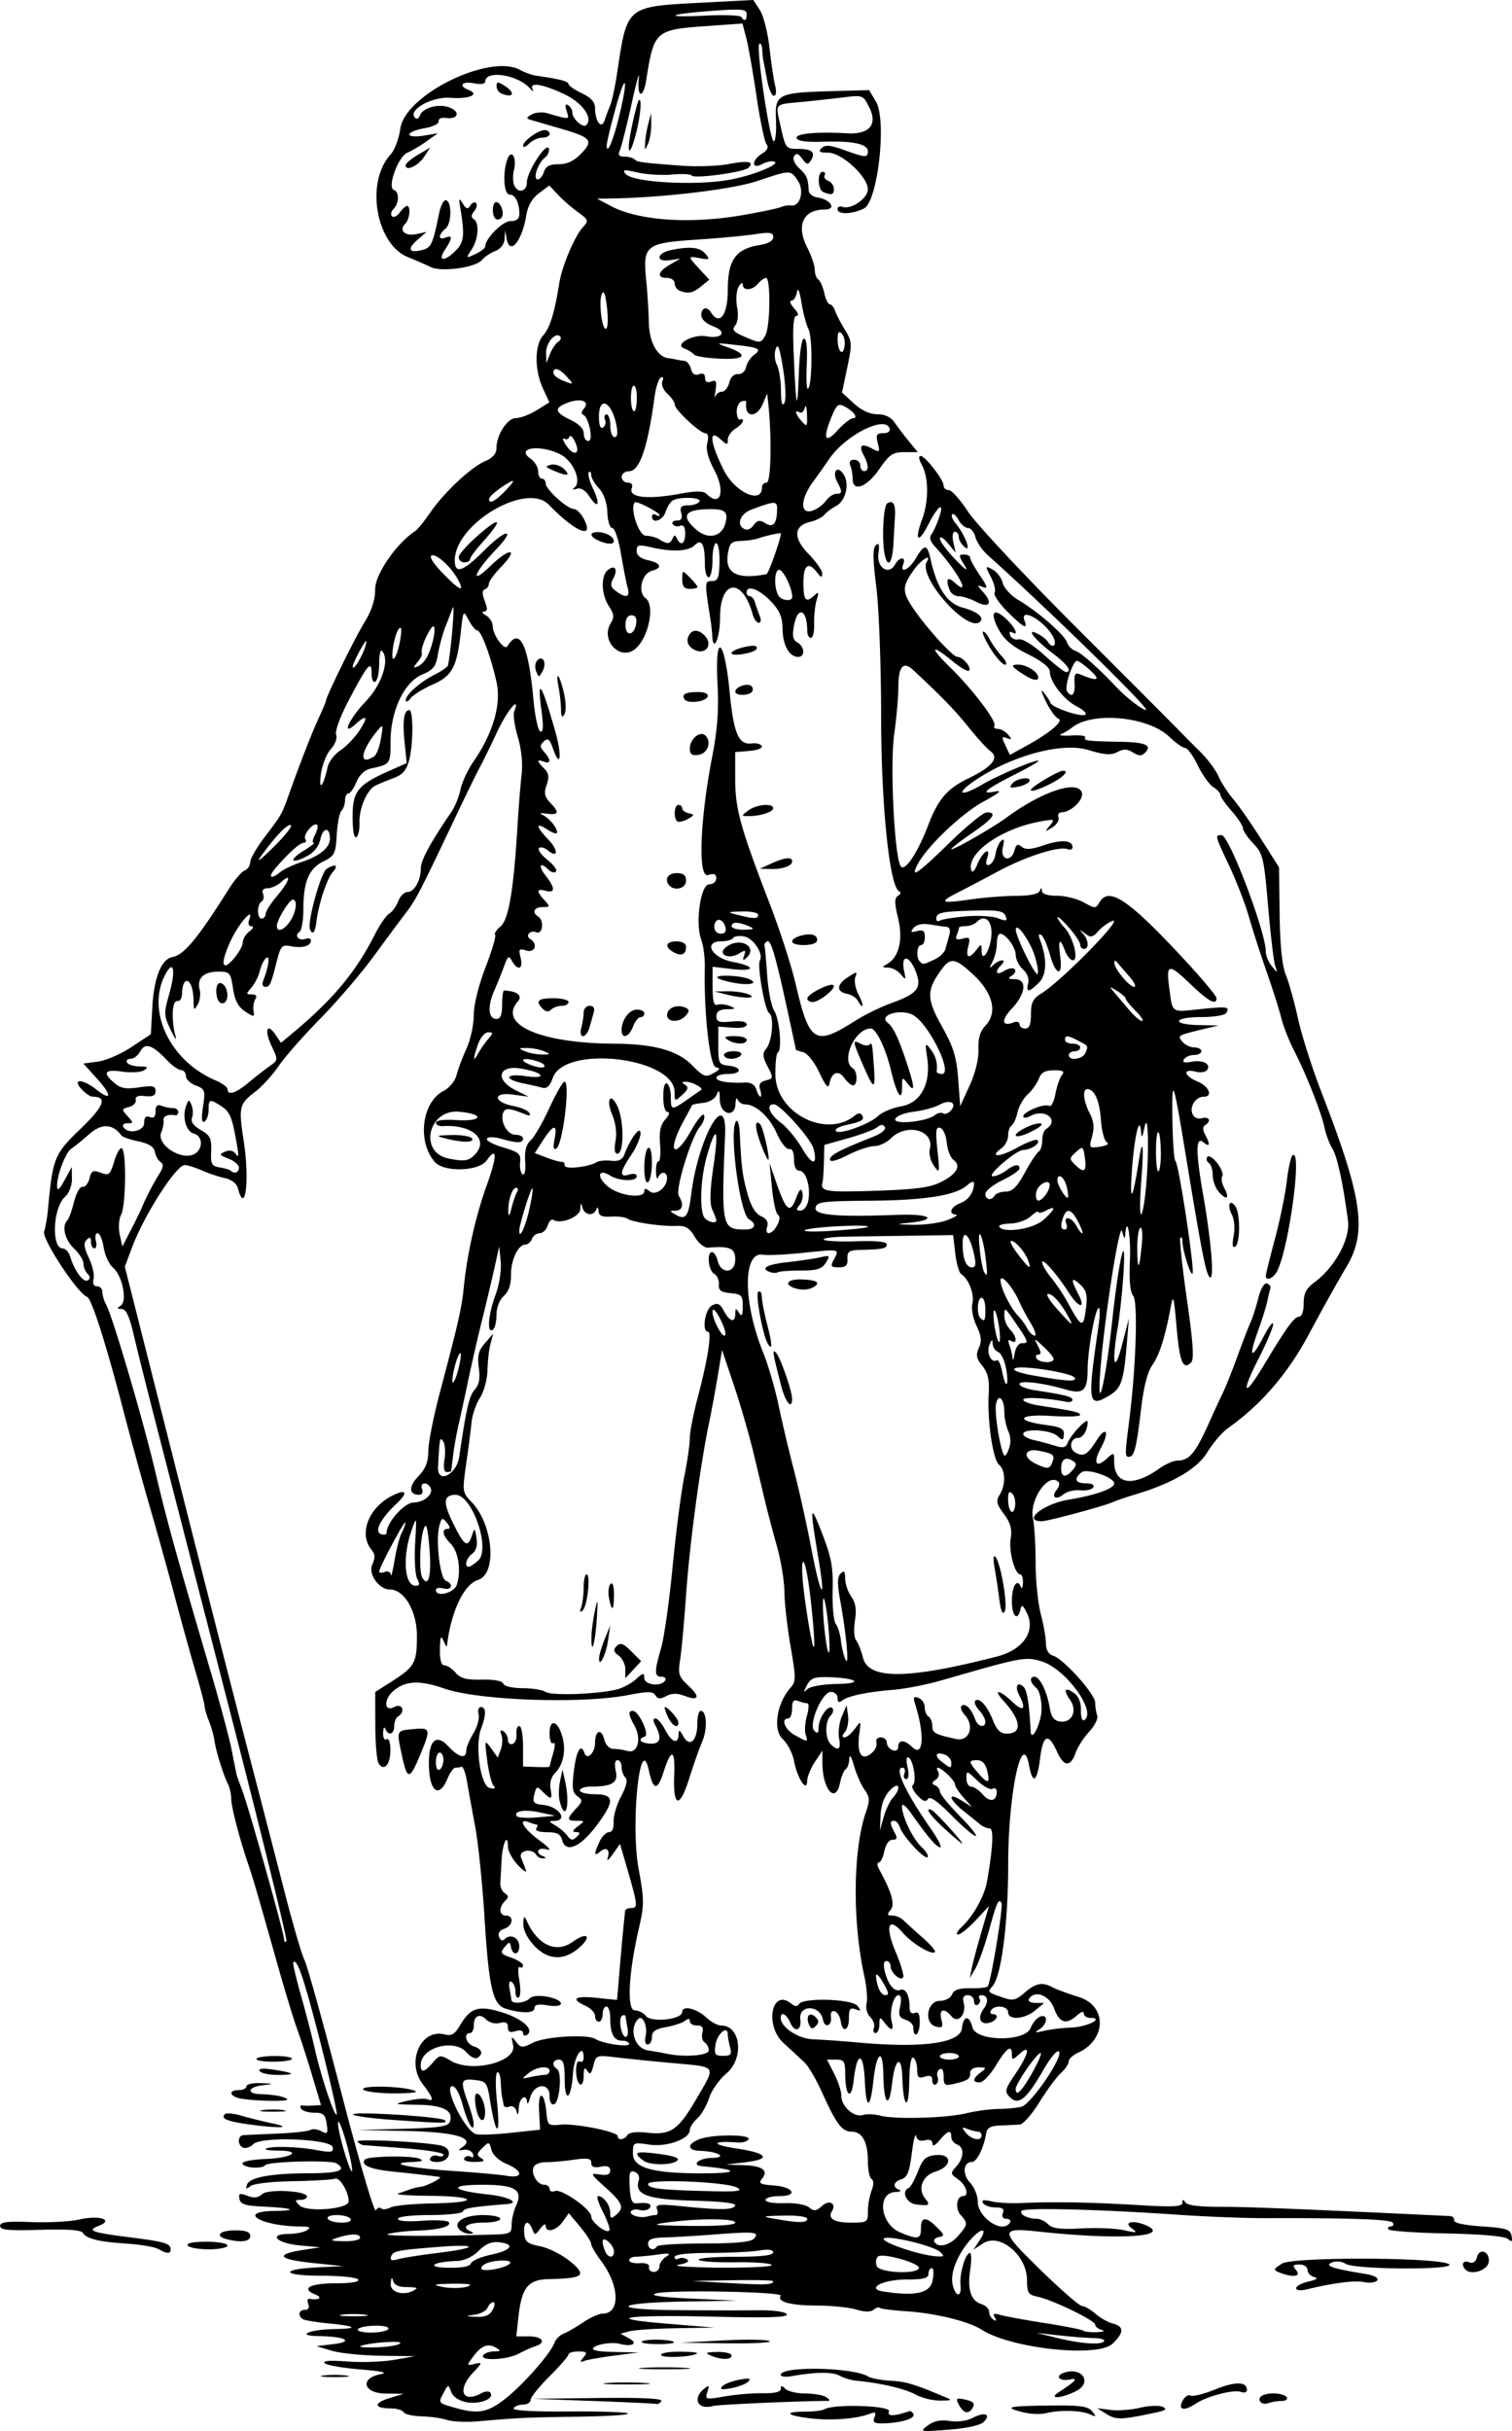
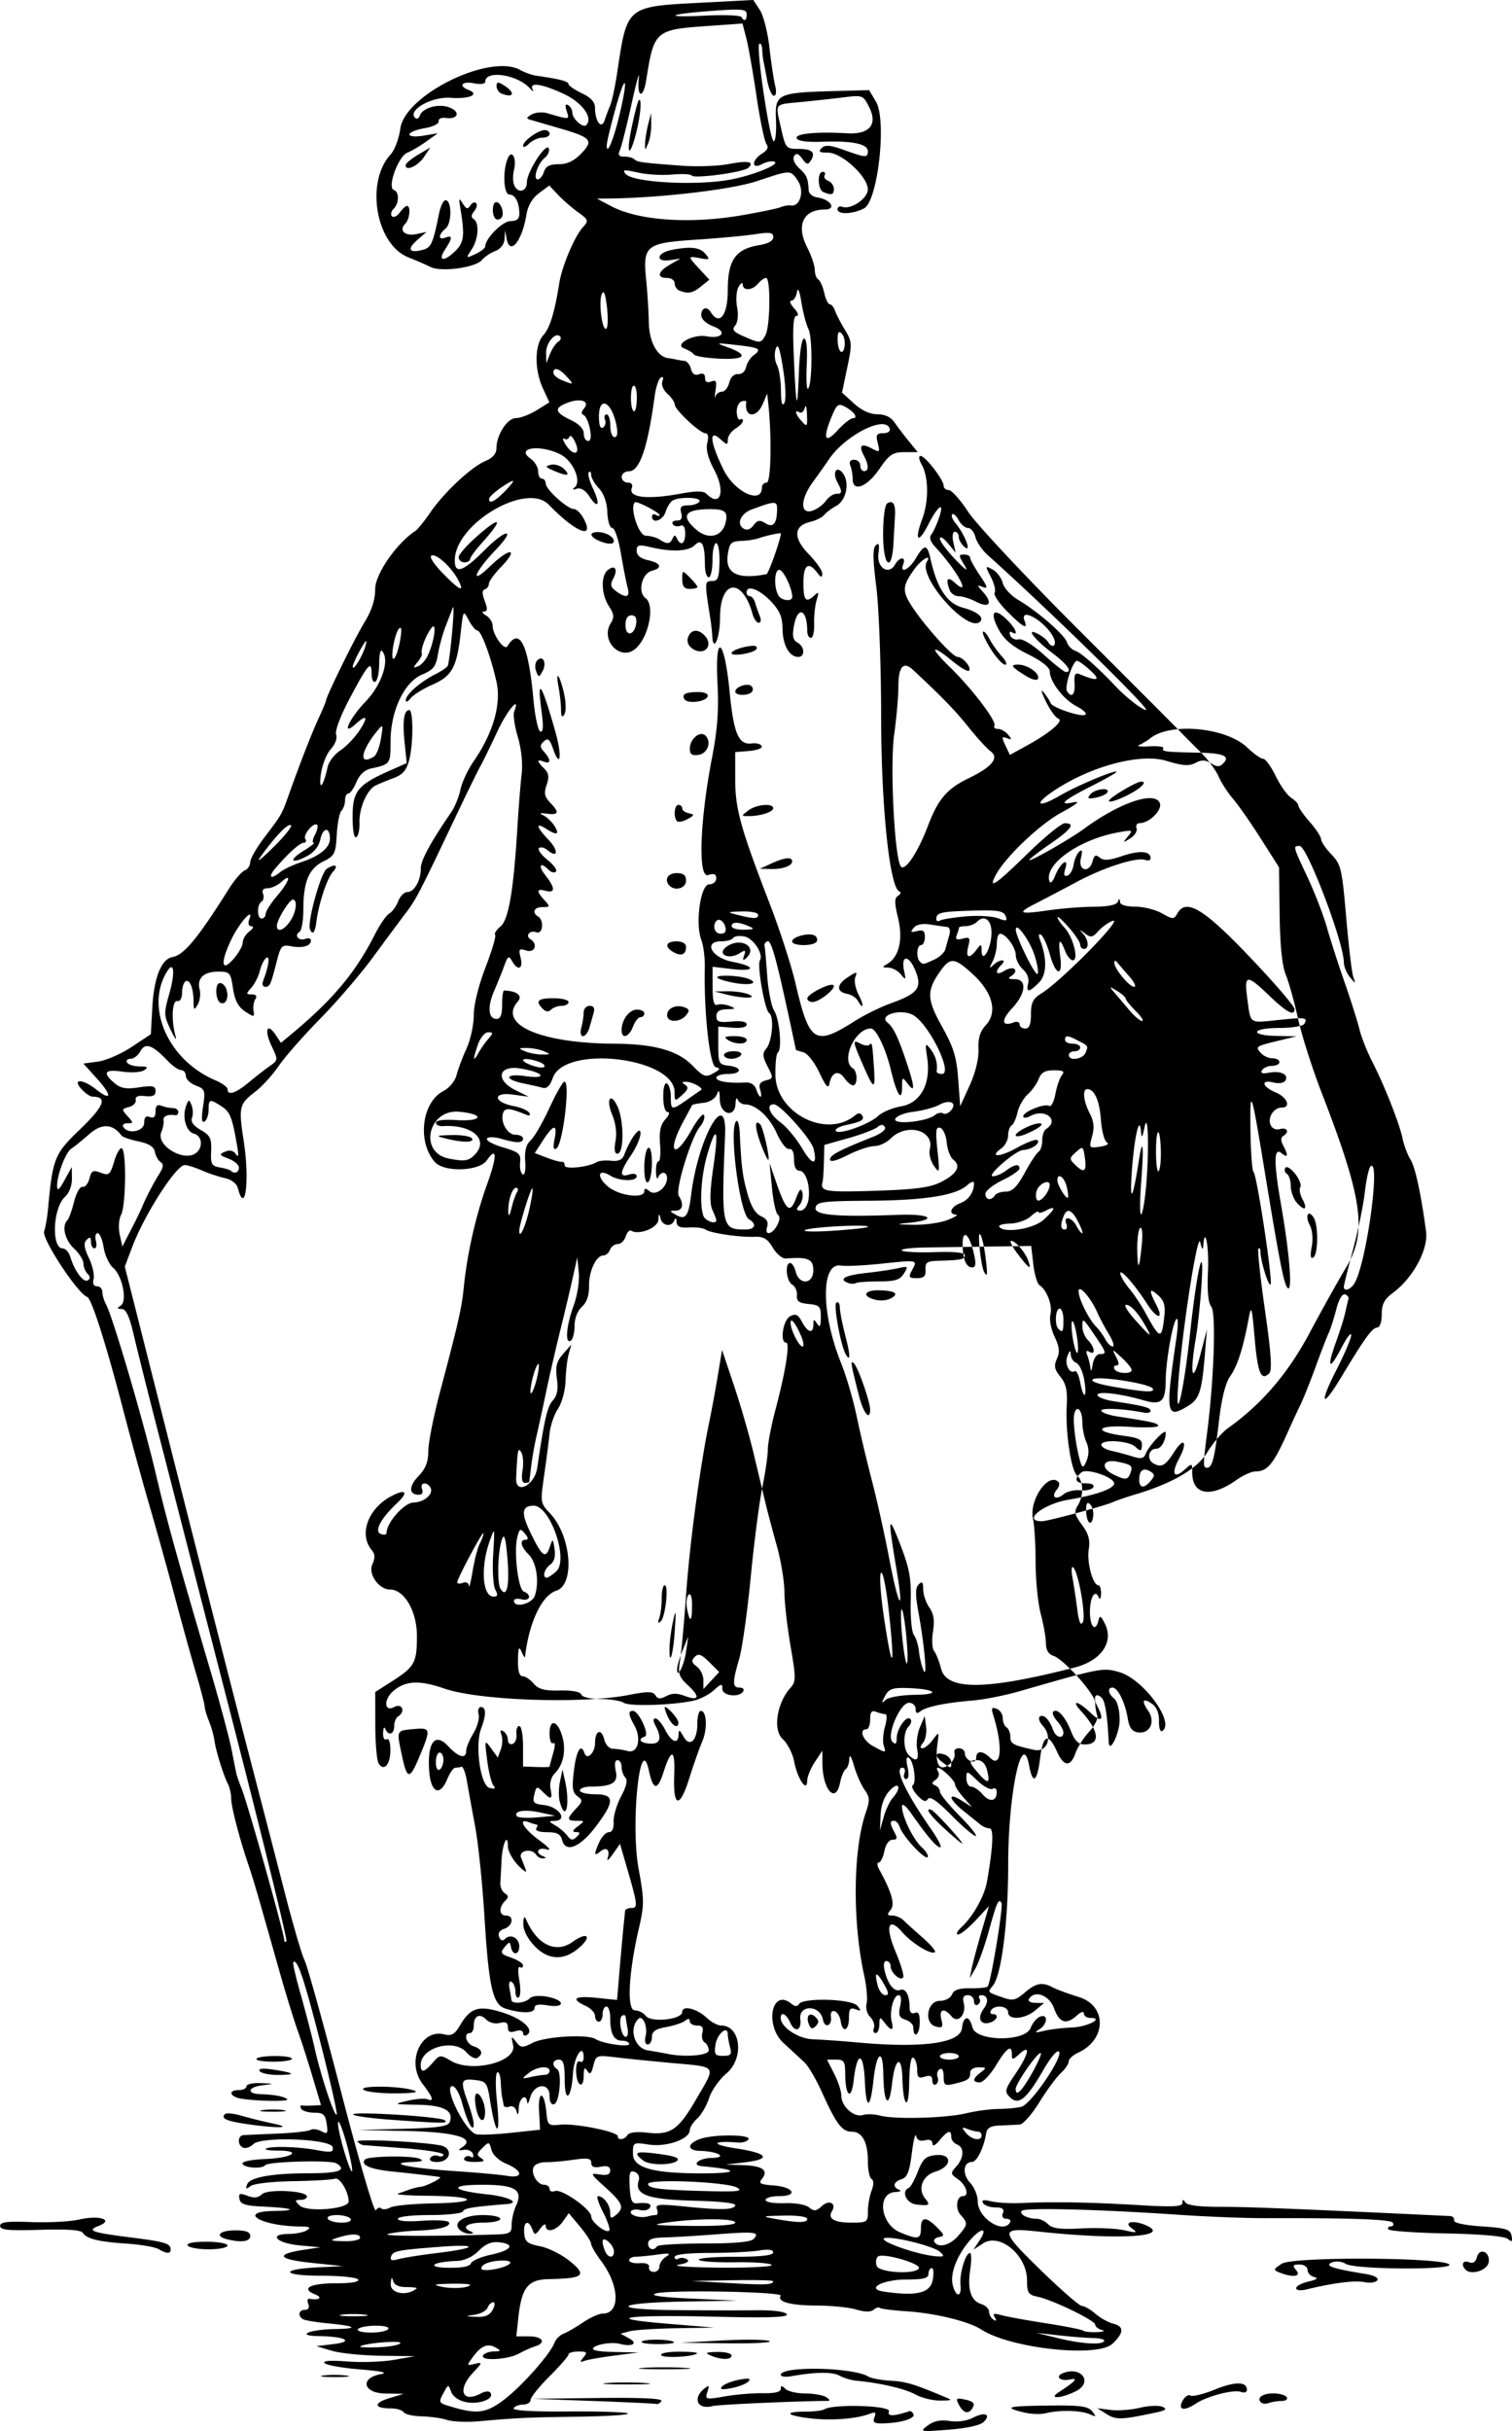
<svg xmlns="http://www.w3.org/2000/svg" height="641.24" viewBox="0 0 398.981 641.235" width="398.98">
-   <path d="M244.84 639.77c1.615-1.193 3.39-1.554 5.755-1.17 2.024.328 4.51-.011 6.093-.832 3.161-1.64 4.943-.973 2.888 1.082-.88.88-4.493 1.678-9.258 2.044-7.57.582-7.741.547-5.478-1.124zM118 638.338c-1.375-.473-4.386-.905-6.691-.96-2.305-.054-4.47-.549-4.809-1.1-.34-.55-1.867-1-3.392-1-4.403 0-4.636-1.393-.448-2.672l3.84-1.173-4.82-.077c-5.892-.094-6.811-4.08-1.18-5.117 2.015-.372.23-.779-5.433-1.24-4.638-.377-8.87-1.123-9.405-1.658-.629-.629 1.463-.784 5.933-.44 3.798.291 9.38.099 12.405-.429l5.5-.96-9-.122c-4.95-.067-10.8-.665-13-1.329l-4-1.206 4.5-.538c5.575-.667 3.146-2.003-3.832-2.108-6.356-.096-2.548-1.763 4.249-1.86 6.397-.091 5.572-.792-1.752-1.486-3.19-.303-6.221-.81-6.733-1.126-1.442-.892-1.1-2.458.537-2.458.912 0 1.244-.584.877-1.541-.325-.847-.199-1.47.281-1.382 2.575.47 3.634-.3 1.559-1.132-3.921-1.573-1.39-2.945 5.432-2.945 4.079 0 6.27-.373 5.882-1-.34-.55-4.731-1-9.759-1-10.492 0-11.066-1.71-.74-2.209l6.5-.314-8.316-.874c-8.891-.933-9.688-2.263-2.056-3.429l4.371-.667-5.422-.504c-6.088-.565-8.43-2.993-2.911-3.018 1.833-.008 4.008-.452 4.833-.985 1.14-.737.734-.973-1.7-.985-10.326-.05-16.973-3.942-6.99-4.094 6.654-.101 4.97-.792-2.798-1.147-4.78-.219-6.055-.628-6.324-2.028-.282-1.473.052-1.605 2.1-.827 1.732.659 2.839.542 3.825-.403 1.537-1.472 11.887-.94 11.887.611 0 .48-.772.873-1.715.873-1.504 0-1.535.178-.25 1.457 1.89 1.88 12.964.983 12.964-1.05 0-2.554-2.373-6.478-3.627-5.997-.7.269-5.682.563-11.072.654-5.563.093-10.411.656-11.213 1.3-1.108.89-1.306.813-.918-.36.65-1.966 6.406-3.016 16.58-3.027 7.735-.008 9.92-.827 7.006-2.628-1.465-.906-18.018-.471-18.753.492-.79 1.035-5.448.77-6.003-.341-.302-.604 2.172-1.117 6.25-1.296 6.96-.305 9.616-2.204 3.083-2.204-2.017 0-3.466-.201-3.22-.447.79-.79 8.247-.642 13.18.263 4.142.76 4.753.662 4.49-.718-.421-2.2-18.834-2.905-20.936-.803-.75.751-1.924 1.18-2.606.952-1.618-.54-1.611-3.223.009-3.327.687-.045 4.71-.226 8.939-.404 4.228-.177 8.157-.612 8.729-.966.572-.353 1.868-.2 2.879.341 1.623.869 1.787.64 1.407-1.954-.36-2.455-.895-2.937-3.259-2.937-1.555 0-3.112-.461-3.46-1.025-.349-.564-.263-.96.19-.882.454.08 1.77.09 2.925.025l2.1-.118-2.312-7.75c-1.272-4.263-3.052-9.775-3.956-12.25-.905-2.475-3.171-9.9-5.036-16.5-5.71-20.208-6.485-22.86-7.884-27-2.4-7.101-4.512-15.253-4.512-17.417 0-1.16-.395-2.891-.878-3.846-1.223-2.422-3.204-8.824-3.557-11.5-.163-1.23-.806-3.503-1.43-5.052-.625-1.548-1.135-3.283-1.135-3.855 0-.572-1.08-4.705-2.4-9.185-1.32-4.48-3.832-13.545-5.581-20.145-1.75-6.6-4.692-17.175-6.539-23.5-1.846-6.325-4.996-17.8-7-25.5-4.534-17.418-8.326-29.277-9.493-29.687-2.492-.875-11.97-15.29-11.342-17.25.363-1.135.807-3.638.987-5.563 1.298-13.903 1.67-14.835 8.612-21.508 6.24-6 7.183-8.492 3.211-8.492-.63 0-1.96-.9-2.955-2-2.554-2.822.29-2.74 3.918.114 4.087 3.215 4.18 1.554.162-2.894l-3.575-3.957 3.832-.514c2.107-.283 6.112-2.024 8.9-3.868l5.068-3.354.385-7.014c.436-7.934 2.384-12.822 5.318-13.343 3.041-.54 6.68-4.935 14.88-17.97 1.488-2.364 3.36-4.55 4.159-4.857.799-.306 1.464-1.297 1.478-2.2.013-.904 1.7-3.847 3.75-6.54 4.444-5.842 4.61-6.126 6.203-10.603 3.066-8.619 6.26-16.834 8.064-20.739 1.077-2.331 1.958-4.429 1.958-4.66 0-1.044 7.618-16.562 10.167-20.712 1.924-3.13 2.833-5.952 2.833-8.793 0-3.928 5.635-12.077 10.584-15.303.596-.388 2.396-2.613 4-4.942 3.677-5.342 10.79-11.968 14.542-13.545 1.868-.786 2.874-1.943 2.874-3.307 0-3.564 2.86-7.998 5.158-7.998 1.158 0 3.614-.933 5.457-2.072l3.352-2.071-1.697-3.679c-2.269-4.918-2.225-11.466.094-14.029 1.739-1.92 2.984-5.981 4.22-13.753.71-4.474 4.013-12.294 6.224-14.737 1.57-1.735 1.495-1.962-1.322-3.996-1.642-1.185-4.01-3.249-5.263-4.585l-2.277-2.429-2.723 2.033c-1.766 1.318-2.933 3.324-3.32 5.706-1.13 6.936-4.332 10.856-5.197 6.361l-.434-2.25-.136 2.275c-.082 1.374-1.044 2.62-2.427 3.146-1.26.479-2.858 1.554-3.55 2.388-1.656 1.995-10.731 3.233-13.52 1.845-1.177-.585-3.839-1.742-5.916-2.57-8.553-3.408-11.36-19.849-4.634-27.14 1.043-1.132 2.188-4.182 2.544-6.78 1.225-8.942 23.588-19.91 31.609-15.502 1.242.682 3.158 1.368 4.258 1.523 6.02.852 8.5 1.486 8.5 2.175 0 .423 1.575 1.52 3.5 2.439 2.468 1.177 3.505 2.337 3.515 3.935.024 3.547 1.713 5.715 2.522 3.238a61.835 61.835 0 011.488-3.972c.464-1.1 1.283-4.925 1.82-8.5C165.538 1.373 165.08 1.747 185.533.687l13.24-.699 1.723 2.631c.949 1.447 2.092 5.914 2.543 9.927.45 4.013 1.124 8.517 1.499 10.01.407 1.622.27 2.712-.34 2.712-.561 0-1.371-1.913-1.8-4.25-.428-2.338-.861-4.588-.962-5s-.24-1.725-.31-2.917c-.068-1.192-.416-1.875-.773-1.519-.903.904 2.785 25.685 3.823 25.685.464 0 .727-2.544.585-5.655-.314-6.837.37-7.179 15.162-7.586l9.42-.259 1.815 3.068c2.887 4.88.473 26.302-3.171 28.146-3.063 1.55-6.985 1.664-6.985.203 0-.595.562-.882 1.25-.637 2.315.827 6.75-2.197 6.75-4.602 0-3.344-6.867-9.677-10.492-9.677-2.26 0-2.64-.268-1.71-1.199.931-.93 2.258-.818 5.95.505 5.741 2.058 6.252 2.083 6.252.302 0-1.91-4.122-2.778-11.866-2.497-4.287.155-6.652-.166-6.91-.938-.402-1.206 5.201-1.746 13.315-1.281 5.887.336 8.115-2.275 5.836-6.842-1.606-3.22-1.73-3.268-6.756-2.646-2.815.349-7.819.898-11.12 1.22-7.383.724-6.919.143-5.43 6.798 1.205 5.384 1.363 5.578 4.53 5.578 3.686 0 4.693.908 3.374 3.043-.753 1.218-1.114 1.147-2.281-.45-1.022-1.396-1.587-1.572-2.146-.668-.449.726.102 2.03 1.347 3.19 2.018 1.88 2.29 2.517 2.509 5.885.054.825 1.077 1.64 2.275 1.81 3.545.504 5.182 3.19 1.945 3.19-5.695 0-7.61 4.143-4.622 10 1.1 2.156 2 4.811 2 5.9 0 1.09.415 2.238.923 2.552.507.314 1.218 1.915 1.58 3.56.36 1.643 1.017 2.988 1.46 2.988.442 0 1.075.787 1.406 1.75.331.962 1.501 3.215 2.6 5.006 1.877 3.06 1.913 3.656.607 9.89l-1.391 6.635 3.13 2.86c2.014 1.839 4.22 2.859 6.187 2.859 1.997 0 3.566.74 4.527 2.139.809 1.176 2.523 3.426 3.81 5l2.338 2.86h-3.54c-3.072 0-3.952.597-6.637 4.5-3.273 4.758-7 6.133-7 2.582 0-1.055-.274-2.63-.607-3.5-.399-1.038-.055-1.581 1-1.581.883 0 1.607.675 1.607 1.5s.45 1.5 1 1.5c1.302 0 1.27-1.627-.081-4.152-1.41-2.635-.632-3.3 2.13-1.822 2.08 1.113 2.18 1.023 1.567-1.419-.55-2.19-.318-2.607 1.448-2.607 1.24 0 1.93-.513 1.68-1.25-1.196-3.547-11.703 1.787-15.994 8.12-.98 1.446-2.9 4.159-4.266 6.027-3.283 4.49-3.407 8.508-.234 7.577 1.237-.363 2.867-1.519 3.622-2.568.754-1.048 1.992-1.906 2.75-1.906 1.652 0 1.708-.515.331-3.087-1.44-2.692-.11-4.581 1.554-2.206 1.753 2.502.736 7.093-1.88 8.486-1.17.623-2.577 1.68-3.127 2.35s-2.208 1.497-3.684 1.839c-4.427 1.027-4.584 4.247-.417 8.515 1.98 2.028 3.586 4.343 3.569 5.145-.025 1.137-.324 1.073-1.36-.292-2.295-3.024-3.608-2.023-3.608 2.75 0 4.66.654 5.385 2.936 3.25 1.1-1.03 1.199-.811.558 1.25-.428 1.375-.725 4.187-.66 6.25.066 2.062-.32 3.75-.857 3.75-.538 0-.977-.864-.977-1.919 0-5.61-2.488-6.626-3.466-1.414-.527 2.809-.319 3.874.889 4.55 1.941 1.086 2.083 3.783.199 3.783-2.351 0-4.065-3.061-4.127-7.371-.046-3.215-.75-4.849-3.179-7.38-3.01-3.136-6.316-4.313-6.316-2.25 0 .55.397 1 .883 1s1.11.788 1.387 1.75c.276.963.827 2.538 1.223 3.5.403.98.28 1.75-.278 1.75-.55 0-1.277-1.012-1.618-2.25-2.696-9.794-8.597-9.195-8.597.873 0 5.482-1.862 9.635-2.075 4.628-.04-.963-.253-2.875-.472-4.25-1.552-9.755-1.542-10 .404-10 1.576 0 1.9-.812 1.994-5 .062-2.75-.33-5-.87-5s-.981 2.025-.981 4.5-.45 4.5-1 4.5-1-1.539-1-3.419c0-5.287-.842-6.882-2.669-5.056-1.651 1.652-5.97 1.859-11.58.556-3.277-.76-3.75-.641-3.75.944 0 1.204 1.01 2.038 3 2.475 3.43.753 3.91 2.028 1.045 2.777-2.706.708-3.864 5.651-1.696 7.236 2.555 1.87.803 10.454-2.733 13.39-3.96 3.286-9.263-2.295-6.454-6.793.964-1.544.87-2.41-.484-4.477-2.018-3.08-2.191-7.964-.337-9.503 1.892-1.57 2.796-.257 1.496 2.172-.877 1.64-.735 2.3.727 3.368 2.67 1.952 3.75 1.626 3.05-.92-.341-1.238-1.135-5.288-1.764-9-.63-3.721-1.656-6.75-2.285-6.75-.644 0-1.213-1.801-1.306-4.136-.104-2.613-.918-4.936-2.212-6.314-1.127-1.199-2.048-2.788-2.048-3.532 0-.743-.284-1.068-.63-.721s.14 2.258 1.085 4.248c2.038 4.295 1.404 5.696-.95 2.102-1.06-1.616-2.26-2.334-3.33-1.993-1.029.328-1.257.208-.59-.31 2.016-1.57-.334-7.073-3.75-8.777-5.395-2.691-11.94-1.73-7.829 1.15 1.097.768 1.994 2.27 1.994 3.34s.45 1.943 1 1.943 1 .574 1 1.277c0 1.55 5.719 6.723 7.434 6.723.675 0 1.83 1.124 2.565 2.498 3.071 5.739-2.108 3.686-9.193-3.643-5.913-6.117-24.806 5.09-24.806 14.715 0 3.712 2.191 2.953 7.87-2.725 5.801-5.802 8.473-5.872 2.933-.077-5.755 6.021-6.966 9.622-1.444 4.294 5.207-5.024 7.719-4.801 2.823.25-1.75 1.806-3.182 3.786-3.182 4.402 0 .615-.478 1.278-1.062 1.473-.743.248-.75 1.176-.025 3.083.78 2.05.733 2.737-.188 2.76-.673.017-.437.49.525 1.05.963.56 1.75 1.797 1.75 2.747 0 2.34 3.097 6.632 3.878 5.374 3.25-5.235 5.547-.526 6.888 14.12.404 4.409 1.223 8.179 1.82 8.376.758.251.85-1.383.307-5.391-1.269-9.35-.004-7.464 3.655 5.45 1.824 6.437 1.317 10.024-.628 4.445-.875-2.512-1.347-2.886-2.41-1.912-1.095 1.002-1.08 1.482.084 2.79 1.838 2.062 1.793 3.283-.094 2.559-1.928-.74-1.9-.182.091 1.81 1.218 1.218 1.37 2.231.652 4.321-.745 2.163-.556 3.13.909 4.656 2.54 2.646 2.32 3.36-.902 2.931-1.512-.2-2.075-.087-1.25.254 1.75.723 4 3.364 4 4.696 0 .508-1.125.187-2.5-.714-3.27-2.143-3.186-.918.177 2.593 2.746 2.866 2.604 5.123-.177 2.815-.851-.707-1.875-.956-2.274-.553-.4.403.607 1.797 2.235 3.098 1.629 1.301 2.634 2.694 2.233 3.094-.4.4-1.26.195-1.91-.456-2.266-2.266-2.915-1.165-.856 1.452 2.613 3.322 2.638 4.746.072 4.075-2.433-.636-2.53.047-.345 2.46 1.555 1.719 1.525 1.83-.5 1.83-2.237 0-2.895 1.424-1.155 2.5 1.65 1.02 1.224 4.8-.468 4.15-1.717-.659-3.042.916-1.548 1.84 2.044 1.263 1.132 3.681-1.12 2.967-1.901-.604-2.064-.391-1.481 1.932.743 2.96-.767 3.534-2.263.86-.858-1.533-1.114-1.379-2.067 1.25-.598 1.65-1.798 4.633-2.667 6.629-1.81 4.159-1.537 7.372.628 7.372 1.05 0 1.486-1.099 1.486-3.75 0-2.064.225-3.745.5-3.737 3.387.097 4.986 1.348 3.658 2.864-5.37 6.13 5.928 11.049 25.641 11.165 10.348.06 16.57 1.815 20.424 5.76 2.895 2.962 3.455 3.17 5.5 2.041 1.798-.992 1.94-1.327.676-1.595-1.62-.342-3.19-14.49-2.92-26.325.058-2.516-.356-5.787-.92-7.269-1.661-4.37-.2-14.655 2.084-14.655 1.022 0 1.857-.705 1.857-1.567 0-1.151-.573-1.386-2.159-.882-2.702.857-2.187-14.254 1.06-31.051 1.416-7.328 1.8-12.501 1.433-19.361-.742-13.92 1.797-12.276 3.194 2.067 1.082 11.114 2.364 14.081 5.887 13.62 1.147-.15 2.31.165 2.586.7.275.536-1.188 1.113-3.25 1.284l-3.75.31v7.12c0 7.842 1.391 12.868 9.083 32.81 2.663 6.903 5.73 16.362 6.816 21.02 3.687 15.813 5.089 16.698 15.74 9.944 2.493-1.582 6.76-3.676 9.482-4.655 7.187-2.584 8.298-4.112 6.363-8.744-1.723-4.123-3.809-3.983-2.92.196.522 2.452.446 2.535-.856.939-.786-.963-2.28-1.764-3.318-1.78-1.665-.027-1.697-.144-.271-.977 3.13-1.829 4.218-6.42 2.862-12.073-.981-4.09-.98-5.303.006-5.912.682-.421.83-.933.327-1.137-2.574-1.047-4.797-22.47-4.81-46.371-.008-13.24-.578-28.456-1.27-33.938-.934-7.375-.967-10.212-.13-11 .829-.78 1.012-.201.688 2.176-.51 3.745 2.733 5.863 4.405 2.876 1.138-2.035 2.939-2.13 2.165-.114-1.042 2.714 1.488 1.564 3.297-1.5 2.242-3.796 3.012-3.775 3.864.104 1.694 7.714 4.372 11.79 8.469 12.893 3.843 1.035 5.77 2.573 4.64 3.704-3.182 3.182-16.527-11.827-14.06-15.816 1.362-2.206-1.411-.59-3.201 1.864-3.19 4.375-3.343 5.764-1.038 9.462 3.092 4.963 10.962 13.787 12.295 13.788 1.44 0 3.848 2.859 3.066 3.64-.325.325-2.291-.81-4.37-2.524-5.69-4.69-6.151-3.741-.74 1.518 5.909 5.743 12.504 14.414 11.814 15.532-.283.46.131.835.921.835s2.006.685 2.7 1.523c1.053 1.268 1 1.42-.323.913-1.372-.526-1.426-.266-.4 1.908l1.188 2.518 4.508-2.483c6.223-3.426 9.84-6.553 8.232-7.117-.702-.246-2.185-2.318-3.295-4.605-1.17-2.41-1.384-3.362-.51-2.266.83 1.041 1.644 2.295 1.808 2.786.403 1.21 8.04 3.776 9.167 3.08.494-.306-.54-1.299-2.297-2.208-3.446-1.781-7.079-6.512-7.09-9.23-.004-1.048-2.174-2.753-5.756-4.523-4.141-2.046-6.303-3.867-7.726-6.51-2.423-4.497-1.39-5.949 1.98-2.783 2.433 2.286 3.482 4.724 1.507 3.504-.55-.34-.743.027-.435.83.304.793 1.311 1.26 2.238 1.036.99-.237 3.75 1.461 6.68 4.11 2.745 2.485 5.333 4.517 5.75 4.517 1.868 0 .401-2.034-3.702-5.133-4.757-3.593-7.073-6.757-3.576-4.885 1.057.566 2.199 1.476 2.537 2.023 1.28 2.07 2.543.948 1.415-1.255-2.172-4.24-9.034-8.1-7.557-4.25.937 2.44-.352 1.744-4.56-2.464-2.18-2.18-3.684-4.417-3.342-4.97.342-.555-.098-2.401-.98-4.105-1.565-3.028-1.555-3.072.448-2 1.127.603 2.323 2.19 2.659 3.527.335 1.336 2.17 3.35 4.077 4.476 5.149 3.037 12.258 9.214 12.888 11.196.303.955 1.337 1.986 2.298 2.291 1.452.461 6.048 4.533 10.651 9.437 2.632 2.803 6.906 6.111 7.896 6.11 1.36 0-25.461-26.235-41.778-40.863-1.45-1.3-2.907-3.438-3.236-4.75-.33-1.312-1.21-2.386-1.956-2.386s-1.858-.938-2.472-2.085c-.614-1.147-1.377-1.825-1.696-1.506-.319.318.08 1.37.888 2.335 2.437 2.918 4.345 7.91 2.409 6.302-.856-.71-1.555-1.91-1.555-2.668 0-.758-.46-1.378-1.02-1.378-.59 0-.767 1.158-.42 2.75l.597 2.75-2.056-2.5c-1.131-1.375-2.067-1.92-2.08-1.21-.011.708 1.812 3.183 4.053 5.5 2.878 2.974 3.579 3.403 2.385 1.46-1.536-2.5-1.543-2.75-.074-2.75.888 0 1.615.388 1.615.86s1.15 2.557 2.557 4.63c2.047 3.016 2.208 3.634.806 3.096-1.636-.628-1.633-.541.045 1.313 2.647 2.925 1.657 4.37-1.773 2.589-1.575-.818-3.664-1.488-4.643-1.488-.978 0-2.052-.711-2.385-1.581-1.117-2.91-.625-3.744 1.221-2.074 4.79 4.335.767-3.108-5.06-9.363-1.29-1.384-1.622-2.478-.997-3.279.516-.661 1.436-2.68 2.043-4.487 1.47-4.368-.274-3.195-2.899 1.95-2.623 5.141-3.7 4.208-1.608-1.393 1.809-4.843 1.76-11.19-.113-14.522-.723-1.287-.843-2.25-.28-2.25 1.222 0 6.086 6.268 6.086 7.844 0 .636.61 1.156 1.358 1.156.747 0 3.052 2.587 5.122 5.75s15.07 17.046 28.892 30.852 25.943 25.956 26.938 27c.995 1.043 3.409 3.473 5.364 5.398s4.14 4.85 4.853 6.5c.715 1.65 2.44 4.324 3.834 5.943s4.696 6.344 7.337 10.5l4.802 7.557.164 12.396c.11 8.291.653 13.589 1.64 16 .811 1.982 2.258 7.176 3.216 11.544.957 4.366 3.755 13.142 6.217 19.5 10.847 28.013 12.08 36.758 6.497 46.06-2.146 3.575-6.502 11.385-9.68 17.357-5.66 10.637-12.65 18.785-21.525 25.09-1.546 1.098-3.982 3.935-5.413 6.304-2.667 4.416-9.23 8.26-19.116 11.2-2.2.654-4.9 1.583-6 2.065-2.387 1.045-17.07 4.984-18.58 4.984-5.325 0 .368-4.577 7.08-5.693 7.187-1.196 12-2.916 12-4.29 0-1.616-7.225-4.075-8.606-2.929-2.128 1.767-1.67 2.912 1.165 2.912 1.555 0 2.3.418 1.9 1.065-.361.586-1.907.934-3.433.774s-3.518.325-4.425 1.078c-1.988 1.65-3.35.69-1.752-1.234.623-.752.838-1.663.476-2.025-2.688-2.687-7.835 4.747-6.738 9.732.376 1.71.684 6.901.685 11.534s.609 10.708 1.352 13.5c.744 2.792 1.358 6.284 1.364 7.76.008 1.747.672 2.891 1.907 3.283 2.823.896 11.105 10.15 11.105 12.41 0 1.078.241 2.589.536 3.357.295.768-.656 2.683-2.112 4.254-1.457 1.572-3.092 4.13-3.634 5.685-1.295 3.716-3.091 3.582-4.86-.363-2.28-5.088-3.69-4.573-4.466 1.634-.798 6.387-1.942 7.154-2.917 1.955-1.849-9.854-5.511 7.488-5.512 26.102-.001 15.32-1.772 29.273-4.065 32.037-1.431 1.723-1.5 1.643 2.606 3.08 2.674.937 3.434.771 5.806-1.27 2.957-2.543 4.684-2.87 7.382-1.4.955.52 4.077 1.674 6.94 2.564 7.45 2.317 7.301 11.251-.245 14.69-1.352.616-2.459 1.653-2.459 2.304 0 .652-.935 2.031-2.078 3.065s-3.682 4.48-5.642 7.655-4.288 5.833-5.172 5.903c-.884.07-3.173.183-5.085.25-2.648.093-3.555.599-3.806 2.122-.626 3.805-2.465 7.5-3.731 7.5-2.321 0-2.624 3.224-.514 5.47 1.115 1.187 2.028 3.408 2.028 4.934 0 4.332 6.597 8.675 8.5 5.596.34-.55-.07-1-.91-1-.947 0-1.308-.57-.952-1.5.42-1.092-.118-1.5-1.972-1.5-1.401 0-2.866-.515-3.256-1.145-.502-.813.134-.946 2.191-.46 1.595.377 5.149.58 7.899.449 8.265-.392 18.339-.218 30.75.53 9.294.56 11.753.438 11.765-.583.011-.96.208-.988.768-.108.485.763 3.77 1.175 9.235 1.159 6.966-.02 19.528.484 60.677 2.435.657.03 1.107.544 1 1.14-.12.663 2.708 1.277 7.296 1.583 6.442.43 7.543.775 7.865 2.468.3 1.57.097 1.738-.999.828-.851-.707-7-1.252-16.19-1.436-8.15-.163-15.036-.648-15.302-1.078-.265-.43.02-.782.635-.782s.85-.434.522-.964c-.556-.9-10.897-1.272-33.522-1.205-5.225.015-15.575-.388-23-.897-21.469-1.471-40.877-1.942-41.456-1.006-.574.93 1.692 2.072 4.11 2.072.819 0 2.149.66 2.954 1.465 1.103 1.102 3.273 1.367 8.758 1.067 4.011-.22 9.057-.006 11.213.473 3.542.787 3.733.732 1.98-.567-2.472-1.832 1.243-2.15 4.535-.388 5.25 2.81-8.94 3.473-28.771 1.343-10.638-1.142-10.621-.49.256 10.108 5.362 5.225 10.281 9.5 10.932 9.5.65 0 2.235.911 3.52 2.026s3.38 2.29 4.654 2.609c2.979.747 2.934 2.434-.14 5.322-3.964 3.724-26.803 1.261-34.545-3.724-3.435-2.213-12.22-4.35-19.935-4.852-3.54-.23-6.648-.63-6.908-.891-.26-.26-1-.037-1.644.497-.758.63-2.372.609-4.592-.06-1.882-.567-6.596-1.039-10.475-1.049-6.872-.017-10.459-1.001-9.447-2.592.676-1.062-29.735-1.614-32.952-.598-1.737.549 1.269.98 9.452 1.357l12 .552-13.5.216c-18.717.3-20.713 2.119-2.5 2.278 7.7.067 17.242.083 21.204.036 4.332-.051 7.48.361 7.897 1.035.507.82-4.53.998-18.704.664-23.86-.562-30.51.385-12.897 1.837l12.5 1.03-10 .167c-5.5.091-11.068.452-12.373.802l-2.373.635 2.373 1.315c2.36 1.309.62 2.211-2.627 1.362-2.006-.525-5.937.062-6.905 1.03-.66.66 1.18 1.038 5.455 1.122l6.45.127-6.419.83c-3.53.458-7.081 1.086-7.891 1.397-1.214.466-1.25.298-.208-.958 1.077-1.298.876-1.523-1.359-1.523-1.442 0-2.622.353-2.622.785 0 .432-2.24 3.02-4.979 5.75s-4.988 5.528-5 6.215-.895 1.25-1.962 1.25-2.21.436-2.54.97c-.378.61 4.964.925 14.458.85 8.281-.065 15.35.174 15.707.531.357.357-5.389.734-12.768.837-13.806.193-16.161.3-26.417 1.203-3.3.29-7.125.141-8.5-.332zm15.106-5.428c4.683-3.59 12.096-11.968 13.189-14.904.363-.974 1.457-2.078 2.432-2.451.975-.373 3.298-1.713 5.162-2.977 1.865-1.265 4.173-2.299 5.13-2.299 4.728 0 4.5-7.375-.433-13.944-1.422-1.894-2.598-3.92-2.613-4.5-.015-.58-1.345-2.63-2.956-4.556l-2.93-3.5-1.6 2.25c-1.701 2.392-4.487 3.05-4.487 1.06 0-.656-.643-.318-1.429.75-1.331 1.808-1.475 1.821-2.107.19-1.04-2.683-2.37-2.078-2.135.973.179 2.325.795 2.838 4.234 3.518 2.214.438 5.774 2.237 7.911 3.999 4.497 3.706 3.569 4.465-5.699 4.66-5.507.117-7.145 2.23-8.018 10.35l-.512 4.75h3.378c3.556 0 4.603 1.68 1.627 2.61-.963.301-2.945 1.187-4.404 1.97-3.046 1.63-10.295 1.957-9.346.42.34-.55 1.604-1.013 2.809-1.03 1.896-.026 1.967-.16.527-1.001-2.11-1.232-3.88-.51-6.056 2.473-1.677 2.296-1.664 2.342.5 1.815 2.1-.512 2.072-.383-.53 2.406-4.15 4.447-2.757 8.017 2.111 5.412 1.252-.67 2.24-.718 2.606-.127.973 1.574-3.082 3.08-6.47 2.402-1.915-.383-3.47-1.452-3.933-2.704-.758-2.049-.779-2.046-1.996.227-1.463 2.735-1.504 2.68 2.932 3.948 6.078 1.736 8.519 1.328 13.106-2.189zm-27.479-14.838c.513-.83-9.585-.002-10.569.867-.243.215 1.912.307 4.79.205 2.877-.102 5.478-.584 5.78-1.072zm185.72-.543c.255-.413-.956-.772-2.691-.798s-5.854-.346-9.155-.71l-6-.664 5.5 1.348c6.332 1.553 11.675 1.91 12.346.824zm-188.88-3.188c.326-.527-1.186-.913-3.455-.882-2.219.03-4.28.453-4.58.938-.3.485 1.255.882 3.455.882s4.261-.422 4.58-.938zm188.29.248c-.963-.251-1.75-.878-1.75-1.393 0-1.103-11.275-6.564-15.25-7.386-2.416-.5-2.75-1.03-2.75-4.36 0-6.559-7.202-12.58-11.601-9.697l-2.533 1.66 1.682-2.567c2.283-3.485.214-3.262-2.783.3-3.363 3.997-5.106 8.64-4.36 11.613.83 3.303 2.401 3.257 2.037-.06-.314-2.859 1.335-8.42 2.497-8.42.41 0 .446 1.964.081 4.366-.8 5.275.147 8.234 2.915 9.113 1.136.36 2.065 1.273 2.065 2.029 0 .755.52 1.694 1.155 2.087.764.472.88.27.343-.599-.62-1.002-.243-1.15 1.596-.624 1.323.379 6.644 1.35 11.824 2.159 5.18.808 9.642 1.694 9.916 1.969.275.275 1.887.447 3.583.383 1.696-.064 2.296-.322 1.333-.573zm-194.52-4.035c-1.797-.223-4.497-.218-6 .01-1.503.228-.032.41 3.268.405 3.3-.006 4.53-.193 2.732-.415zm33.768-1.275c.604-1.129.666-2 .142-2-.51 0-1.175.642-1.476 1.427-.301.786-1.812 1.618-3.357 1.85-2.716.409-2.702.428.406.573 2.29.107 3.522-.425 4.285-1.85zm-20.083-5.644c.23-.196-.975-.356-2.677-.356-2.105 0-3.24-.56-3.55-1.75-.284-1.087-.502-.718-.574.975-.107 2.512 4.325 3.249 6.801 1.131zm136.17-2.106c.366-1.788.272-3.25-.209-3.25-.48 0-.873.675-.873 1.5 0 1.163-1.32 1.5-5.878 1.5-6.218 0-10.803 2.464-5.93 3.188 8.509 1.264 12.202.422 12.89-2.938zm-122.08 1.133c0-.21-2.363-.33-5.25-.265-4.249.096-4.678.246-2.25.786 2.839.633 7.5.309 7.5-.521zm80-.943c0-.242-4.838-.353-10.75-.247l-10.75.194 10 .556c9.623.536 11.5.453 11.5-.503zm-69.55-4.573c.56-.511-.126-.867-1.668-.867-3.218 0-5.782.923-5.782 2.082 0 1.028 6.08.037 7.45-1.215zm39.55.682c0-.797.787-1.952 1.75-2.565 1.394-.888.936-1.002-2.25-.56-2.2.304-4.788.558-5.75.564-.963.006-1.75.434-1.75.95s1.237.853 2.75.75c1.74-.12 2.658.27 2.5 1.061-.138.688.425 1.25 1.25 1.25s1.5-.652 1.5-1.45zm68.452.529c.774-1.253-9.678-4.253-10.824-3.106-.491.491-.623 1.598-.292 2.46.672 1.751 10.094 2.299 11.116.646zm-118.2-1.328c.228-.688 2.628-1.725 5.333-2.304 5.433-1.164 6.467-2.769 2.105-3.269-1.976-.227-3.579.443-5.386 2.25-1.581 1.581-3.772 2.611-5.686 2.672-6.445.207-8.468 1.695-2.447 1.8 3.721.066 5.809-.329 6.08-1.15zm79.35.407c-.286-.463-4.617-.779-9.624-.7s-9.326-.219-9.598-.658c-.271-.44 4.033-.8 9.566-.8 6.815 0 10.059-.364 10.059-1.13 0-.75-1.262-.922-3.75-.511-2.063.34-7.913.625-13 .63-5.837.008-9.25.402-9.25 1.07 0 .583.45.781 1 .442s1.562-.257 2.25.184c.813.522.026 1.021-2.25 1.427-1.925.344 2.939.685 10.809.757 7.87.072 14.075-.247 13.788-.71zm-88.209-3.153c10.71-1.288 11.143-2.44.611-1.624-11.343.877-12.319 1.076-12.83 2.609-.318.954.216 1.129 1.946.639 1.311-.371 5.934-1.102 10.273-1.624zm46.611-.382c0-.758-.675-1.938-1.5-2.622-1.59-1.32-1.952-.341-.893 2.418.747 1.946 2.393 2.086 2.393.204zm85.964.04c-1.402-1.28-10.34-3.662-13.741-3.662-4.8 0 7.757 4.655 13.241 4.909 1.702.078 1.769-.088.5-1.247zm-74.616-1.412c.257-.413 5.849-.75 12.427-.75 7.995 0 12.332-.397 13.082-1.198 1.725-1.84.398-2.003-9.858-1.218-5.225.4-11.412.77-13.75.822-3.07.068-4.25.51-4.25 1.594 0 1.562 1.538 2.053 2.349.75zm79.471-2.758c2.592-2.981 2.634-3.333.656-5.519-1.51-1.668-1.09-4.973.631-4.973 1.72 0 .873-2.901-1.288-4.415-2.055-1.44-2.084-1.635-.5-3.385 2.085-2.304 2.171-5.075.181-5.839-.825-.316-1.5-1.202-1.5-1.968 0-1.982-.898-1.73-3.056.857-1.179 1.412-1.89 1.741-1.91.883-.021-.857-.76-1.177-1.981-.857-1.274.333-2.076-.06-2.319-1.134-.204-.903-.72 1.153-1.146 4.57-.602 4.824-1.201 6.348-2.681 6.817-2.177.691-2.498 2.065-.657 2.808.688.278.268.54-.932.584-5.018.181-4.098 8.437 1.186 10.645 4.718 1.971 5.496 1.82 5.496-1.066 0-3.094 1.325-3.176 4.239-.262 2.006 2.007 2.057 2.274.488 2.576-.963.185-1.494.753-1.18 1.261 1.055 1.708 4.074.946 6.273-1.583zm-11.07-8.287c-2.62-.322-4.032-3.514-1.935-4.372.448-.183 1.52-2.133 2.382-4.333 1.304-3.33 2.088-4.053 4.685-4.314 4.433-.445 4.394 3.015-.05 4.357-3.451 1.042-4.799 4.587-2.703 7.112 1.442 1.737 1.077 1.975-2.379 1.55zm-146.75 8.795c0-1.153-2.401-1.153-6 0-2.124.68-1.86.815 1.75.9 2.337.055 4.25-.35 4.25-.9zm35.25-.859c4.337-.129 4.75-.355 4.75-2.594 0-1.35.516-3.586 1.147-4.97 1.95-4.281-.156-5.58-9.02-5.562-8.998.018-8.065 1.51 1.59 2.545 5.432.581 8.723 2.243 5.033 2.54-9.126.736-11.3 1.097-11.583 1.925-.183.536-4.12.975-8.75.975-4.897 0-8.417.414-8.417.991 0 .603 2.531.804 6.45.513 3.546-.263 6.691-.085 6.988.395.7 1.132-2.773 2.04-8.438 2.205-2.475.073-5.85.455-7.5.85-2.552.611 10.58.7 27.75.187zm-8.986-1.277c-1.933-1.933 1.148-3.864 6.165-3.864 2.514 0 4.571.45 4.571 1s-2.025 1-4.5 1c-4.259 0-5.978 1.236-3.25 2.337.83.336.73.531-.3.584-.853.043-2.061-.432-2.686-1.057zm37.774-4.79c-1.143-2.24-1.71-4.074-1.258-4.074 1.467 0 3.22 2.353 3.22 4.322 0 1.596.255 1.71 1.5.678 2.308-1.916 1.85-3.13-2.75-7.283-4.077-3.68-4.138-3.82-1.5-3.415 1.95.298 2.75-.01 2.75-1.058 0-1.037-.745-1.335-2.5-1-1.763.337-2.5.038-2.5-1.013 0-1.208-.902-1.362-4.75-.81-2.612.375-5.847.657-7.188.626-1.341-.03-2.772.484-3.18 1.144-.98 1.586.798 4.809 2.653 4.809.806 0 1.465.498 1.465 1.107 0 .608.644.86 1.43.558 1.752-.673 9.57 4.817 9.57 6.719 0 1.575 4.343 4.807 4.809 3.578.17-.447-.627-2.647-1.77-4.888zm34.962 2.926c0-1.15-9.817-1.173-18-.042-4.632.64-3.646.782 6.25.9 7.26.088 11.75-.24 11.75-.858zm-101.5-1c-.34-.55-1.968-1-3.618-1-1.745 0-2.741.418-2.382 1 .34.55 1.968 1 3.618 1 1.746 0 2.742-.419 2.382-1zm120.5 0c0-.575-2.655-.94-6.25-.858-5.766.13-5.94.197-2.25.858 6.123 1.096 8.5 1.096 8.5 0zm16-1.935c0-1.614.433-4.074.962-5.465.616-1.62.616-2.743 0-3.124-.529-.327-.962-2.397-.962-4.601 0-5.142-1.49-7.875-4.294-7.875-2.534 0-4.033-2-7.872-10.5-1.49-3.3-3.525-6.775-4.521-7.721-.997-.947-3.5-3.264-5.563-5.15-5.107-4.67-3.106-14.651 2.076-10.357.907.751 1.54.77 2 .062 1.135-1.747 13.915-1.357 15.398.47 1.083 1.333 1.012 1.47-.474.914-1.421-.533-1.75-.098-1.75 2.313 0 3.418-1.703 4.04-2.18.797-.176-1.195-.884-2.358-1.573-2.585-.749-.246-1.151.326-1 1.422.342 2.48-1.65 3.2-2.113.763-.746-3.937-6.48-3.983-5.965-.048.39 2.971-1.467 3.579-2.656.87-1.01-2.3-2.513-3.049-2.513-1.25 0 2.44 4.62 5.504 8.5 5.635 2.2.074 7.6.46 12 .858 16.92 1.528 26.867.165 27.316-3.744.395-3.432 1.94-3.571 2.773-.25.94 3.746 13.943 3.861 15.359.137.494-1.3 1.608-2.636 2.475-2.969 2.187-.839 2.043 1.937-.173 3.346-1.411.897-1.17.973 1.25.392 1.65-.396 4.916-.788 7.258-.871 4.115-.146 8.772-2.535 4.942-2.535-.935 0-1.7-.52-1.7-1.155 0-.69-.735-.49-1.829.5-2.815 2.548-4.65 1.988-6.035-1.845-1.27-3.513-5.115-4.961-6.636-2.5-.342.554.412 1.015 1.69 1.034l2.31.033-2.361 1.967c-2.821 2.35-7.14 2.632-7.14.466 0-1.671-3.532-2.064-4.5-.5-.34.55-.14 1 .442 1 1.825 0 1.153 1.743-.877 2.273-2.464.645-3.244-1.306-1.485-3.712 1.395-1.907 1.07-3.56-.697-3.56-.55 0-.741.418-.425.93.317.512.118 1.214-.44 1.56-.56.345-1.017-.074-1.017-.932 0-.857-.728-1.559-1.617-1.559-1.111 0-1.457.61-1.106 1.954.804 3.074-1.499 5.69-3.202 3.637-1.957-2.358-3.377-1.928-2.688.815.515 2.052.303 2.326-1.446 1.869-3.269-.855-2.344-6.775 1.059-6.775 1.405 0 2.804-.74 3.195-1.688.499-1.212 1.852-1.672 4.798-1.631 2.257.031 4.332-.172 4.61-.451.799-.798 4.171-21.134 3.657-22.046-.752-1.334-1.208-.333-3.328 7.318-1.11 4.007-2.697 8.458-3.525 9.892l-1.507 2.606.487-2.5c.268-1.375 1.404-5.65 2.525-9.5l2.039-7-3.49 3.75c-1.918 2.063-4.017 3.75-4.663 3.75-.647 0-.251-.86.878-1.912 3.125-2.912 6.078-8.19 6.761-12.087 1.59-9.068 1.823-14 .66-14-.65 0-1.725-.444-2.39-.985a980.83 980.83 0 00-4.457-3.59c-3.955-3.168-4.313-5.137-.5-2.75l2.75 1.723-2.25-2.514c-1.238-1.382-2.25-2.947-2.25-3.477 0-.974-3.56-4.407-4.57-4.407-.302 0-.239.5.139 1.111.378.612.067 1.546-.691 2.077-1.066.745-1.095 1.079-.128 1.471.687.279 1.25 1.018 1.25 1.642 0 .625 2.347 3.512 5.216 6.417s4.765 5.282 4.215 5.282-3.437-2.468-6.416-5.485c-3.718-3.765-5.653-5.102-6.171-4.263-.55.889-1.308.627-2.79-.963-1.118-1.201-1.664-2.413-1.21-2.693 1.07-.662.22-6.439-1.067-7.234-.626-.387-.739.537-.305 2.512.428 1.95.292 3.125-.362 3.125-.576 0-.789-.675-.472-1.5.317-.825.078-1.5-.531-1.5-2.23 0 .811 6.506 7.599 16.25 1.82 2.613 2.889 4.75 2.377 4.75-.946 0-3.28-2.727-7.658-8.944-1.411-2.004-2.425-2.787-2.425-1.872 0 2.648 2.868 8.616 5.172 10.763 1.2 1.118 1.91 2.306 1.576 2.639-.743.743-6.475-5.416-7.292-7.835-.325-.963-1.01-1.75-1.524-1.75-1.198 0-1.176.676.103 3.066.818 1.528.708 1.934-.525 1.934-.934 0-1.801 1.205-2.16 3-.33 1.65-.998 3-1.484 3s-.451.787.077 1.75c3.38 6.163 4.268 9.29 3.051 10.757-1.016 1.225-.934 1.493.455 1.493.931 0 2.258.563 2.949 1.25.69.688 2.956 2.74 5.034 4.562 2.077 1.821 3.547 3.542 3.266 3.824-.857.857-6.054-2.279-8.538-5.15-3.77-4.362-4.71-1.72-1.822 5.128 1.363 3.231 2.254 6.237 1.98 6.68-.68 1.102-3.318-1.214-3.318-2.916 0-.758-.499-1.378-1.109-1.378-.709 0-.86.989-.42 2.745.89 3.54 2.52 5.473 4.106 4.864 1.382-.53 2.423 1.437 2.423 4.58 0 1.311.486 1.838 1.38 1.496 1.014-.39 1.356.36 1.29 2.822-.082 3.108-1.67 4.06-1.67 1.002 0-.756-.927-1.668-2.06-2.028-1.68-.533-1.943-1.192-1.421-3.567.393-1.789.23-2.914-.42-2.914-1.35 0-2.485 4.416-1.805 7.016.64 2.451-.146 2.548-1.902.234-1.23-1.62-1.331-1.583-1.36.5-.018 1.238-.468 2.25-1 2.25-.534 0-.733-.617-.443-1.371s-.148-2.045-.972-2.87c-.839-.838-1.261-2.404-.96-3.557.297-1.133.014-4.454-.628-7.381-3.138-14.313-2.953-33.209.42-43 1.115-3.234 1.07-4.056-.329-6.012-.891-1.245-2.138-4.075-2.772-6.287-.725-2.532-1.188-3.21-1.25-1.83-.054 1.204-.49 2.433-.969 2.729-.479.296-1.143 1.897-1.475 3.559-1.152 5.76-4.646 1.79-4.66-5.295L217 461.78l-1.987 3c-1.092 1.65-2.004 3.9-2.025 5-.06 3.177-2.6-.69-3.459-5.267-.378-2.014-1.744-4.642-3.036-5.84-2.6-2.41-1.487-9.517 2.115-13.497 1.444-1.596 1.444-2.56-.006-11-.874-5.086-1.602-11.532-1.618-14.322-.016-2.79-.914-8.224-1.994-12.074-1.081-3.85-2.45-9.025-3.043-11.5-.593-2.475-1.991-8.325-3.108-13-1.116-4.675-3.442-12.706-5.169-17.846l-3.139-9.346-1.133 6.846c-.623 3.765-1.65 9.321-2.283 12.346-2.34 11.193-5.12 31.89-6.045 45-.523 7.425-1.248 15.35-1.61 17.612-.584 3.65-.343 4.404 2.15 6.715 3.264 3.027 2.832 4.167-1.024 2.701-1.895-.72-3.32-.698-4.766.076-1.57.84-2.253.792-2.868-.202-.655-1.06-1.985-1.075-7.122-.076-12.34 2.398-39.516 1.45-48.558-1.696-6.573-2.287-10.33-2.103-13.508.66-2.59 2.25-2.39 5.623.25 4.21 2.139-1.144 3.082 1.213 1 2.5-.55.34-1 1.492-1 2.56 0 2.166-1.557 2.626-2.338.69-.278-.687-.54-.21-.583 1.06-.045 1.3.358 2.038.92 1.69.595-.367 1 .804 1 2.882 0 3.796-1.694 5.71-3.096 3.497-.48-.758-.88-5.31-.888-10.114l-.015-8.736 4.25-2.707c6.169-3.929 6.75-4.97 6.75-12.09 0-6.503-3.329-12.232-7.108-12.232-2.902 0-5.808-4.09-4.674-6.578.8-1.757.757-2.748-.169-3.863-3.456-4.164-.903-11.031 5.292-14.235 3.764-1.947 4.487-1.004 1.433 1.87-4.325 4.07-6.116 7.46-4.31 8.154.845.324 1.537.184 1.537-.31 0-2.713 4.674-7.956 7.127-7.996 2.883-.046 5.418-2.35 4.4-3.998-.998-1.615-2.814-1.232-2.166.456.344.896.008 1.5-.834 1.5-2.676 0-2.737-2.172-.137-4.886 1.908-1.991 2.611-3.785 2.616-6.669.004-2.17 1.38-9.12 3.058-15.445 4.957-18.684 5.756-22.215 6.333-28 .853-8.552 3.183-18.804 6.097-26.838 2.715-7.484 2.683-10.287-.074-6.351-2.02 2.883-11.23 3.18-13.666.44-4.738-5.33-3.482-15.789 2.252-18.755 1.555-.803 3.06-2.627 3.45-4.176.38-1.513 1.557-4.654 2.617-6.98s1.927-6.294 1.927-8.817c0-2.734 1.251-7.834 3.098-12.623 1.705-4.42 2.849-8.286 2.543-8.592-.306-.306.323-1.288 1.398-2.183 2.154-1.792 3.46-9.42 4.475-26.126.318-5.225.821-11.563 1.119-14.085.329-2.78-.066-6.63-1.002-9.783-.849-2.858-1.29-5.857-.98-6.664 1.785-4.653-1.836-.374-4.471 5.283-1.73 3.712-3.765 7.875-4.524 9.25-.76 1.375-3.73 7.45-6.602 13.5-9.322 19.635-10.315 21.55-12.952 24.999-1.431 1.87-5.302 7.085-8.602 11.589-3.3 4.503-9.6 11.849-14 16.324-4.4 4.475-9.334 10.088-10.964 12.474-1.63 2.386-4.404 5.436-6.163 6.778-4.29 3.272-4.466 4.017-3.075 13.041 1.606 10.417.397 19.884-1.576 12.34-.299-1.14-1.7-2.207-3.367-2.56-1.57-.335-4.333-1.255-6.14-2.046s-3.83-1.422-4.5-1.401c-2.288.071-10.66 13.14-13.852 21.629l-1.944 5.166 12.988 51.333c7.143 28.233 15.747 61.908 19.118 74.833 3.37 12.925 7.9 30.394 10.064 38.821 2.163 8.427 4.535 16.527 5.27 18 .734 1.474 5.095 17.183 9.69 34.91 4.597 17.727 8.69 31.69 9.1 31.03.408-.662 1.051-.894 1.428-.517.378.377 1.462.271 2.41-.236.947-.507 6.056-.996 11.352-1.085 12.484-.211 11.516-1.898-1.148-2.002-5.33-.043-9.016-.304-8.191-.579.825-.275 2.175-.752 3-1.06.825-.307 2.179-.639 3.008-.736 1.569-.183 5.87-2.41 4.992-2.584-.941-.187-6.499-.83-12.739-1.474-5.71-.59-8.305-1.777-6.917-3.165.877-.876 12.098-1.052 14.217-.222 1.433.56.895.8-2.06.915-6.826.267-.28 1.622 11.568 2.396 5.737.374 11.893.935 13.681 1.246 4.367.76 4.286-1.327-.123-3.169-1.986-.83-3.618-2.348-3.97-3.693-.573-2.19-.67-2.21-2.377-.503-1.554 1.554-1.59 1.9-.28 2.728 1.123.71.668.953-1.809.964-1.99.01-3.058-.39-2.68-1 .345-.56 1.105-.722 1.688-.362.613.38.856.07.577-.733-.266-.764-1.337-1.258-2.38-1.098-1.568.242-1.638.119-.4-.71 3.609-2.42-1.974-4.008-14.996-4.265l-12.5-.246 11.794-.318c9.283-.25 11.915-.632 12.362-1.797 1.14-2.969-1.635-4.451-8.528-4.556-6.339-.096-6.455-.14-2.67-1.027 2.177-.51 4.539-.704 5.25-.431 1.916.735 1.585-.37-1.207-4.03-4.383-5.746-.483-14.628 5.737-13.066 1.886.473 2.724-.01 4.118-2.368 2.796-4.734 4.946-5.383 11.259-3.397 5.327 1.675 8.499 4.614 6.388 5.918-.551.341-1.002.113-1.002-.506 0-.672-.808-.87-2-.492-1.46.463-2 .18-2-1.05 0-1.225-.58-1.532-2.131-1.126-1.21.317-2.757-.069-3.58-.892-1.762-1.762-3.29-1.006-3.29 1.627 0 1.068-.45 1.941-1 1.941-1.84 0-1.024 2.857 1 3.5 2.187.694 2.599 2.012.948 3.033-.58.358-1.87-.29-2.868-1.441-3.249-3.746-12.08-1.32-12.08 3.318 0 2.17.914 1.996 3.169-.604 1.835-2.116 2.006-2.134 4.771-.5 5.551 3.279 17.464.288 16.442-4.127-.563-2.436-.494-2.516.765-.889 1.283 1.658 1.616 1.675 4.515.229 3.287-1.64 14.294-2.282 16.434-.96 2.01 1.242 8.904 2.254 8.904 1.307 0-.476-.852-.866-1.893-.866-2.155 0-3.107-1.862-3.107-6.082 0-1.605-.45-2.918-1-2.918s-1 .9-1 2-.45 2-1 2-1-.685-1-1.521c0-.837-1.125-2.034-2.5-2.66-4.06-1.851-2.878-2.713 2.903-2.117l5.402.558.667-7.88c.367-4.334.829-9.455 1.026-11.38.198-1.925.392-3.838.43-4.25.04-.413.796-.75 1.68-.75 1.765 0 1.67-.77-1.365-11.206l-1.66-5.706-1.897 2.706c-1.043 1.488-1.655 1.963-1.36 1.054.715-2.203-.32-3.098-1.984-1.717-1.646 1.367-1.69.73-.181-2.584.638-1.4 1.77-2.547 2.516-2.547.844 0 1.305-1.037 1.223-2.75-.073-1.512.818-4.529 1.98-6.704 1.403-2.625 1.778-4.288 1.116-4.95-.547-.547-.996-1.806-.996-2.796s-.485-1.8-1.08-1.8c-.667 0-.839 1.094-.448 2.87.685 3.119-.898 4.088-6.722 4.117-1.512.008-2.75.463-2.75 1.013 0 .55 1.8 1 4 1 5.2 0 5.245 1.84.21 8.5-4.196 5.549-7.986 7.073-8.9 3.58-.417-1.598-1.34-2.08-3.985-2.08-2.04 0-3.191-.407-2.825-1 .34-.55.403-1 .141-1s-1.189-.273-2.059-.607c-3.114-1.195-1.504 1.652 2.668 4.717 2.615 1.92 3.385 2.859 2 2.439-2.338-.71-3.23.889-1 1.789.901.364.918.526.06.583-.656.044-1.47-.37-1.81-.92-1.157-1.873-4.791-1.194-4.01.75.386.962.957 2.424 1.268 3.25.312.824-.631.239-2.096-1.302s-2.662-3.754-2.662-4.917c0-3.822-1.443-.764-1.664 3.526-.119 2.306-.265 5.052-.326 6.102-.06 1.05.471 2.27 1.182 2.709 1.029.635 1.039 1.05.05 2.04-1.705 1.704-1.56 3.841.258 3.841 2.19 0 1.835 2.76-.449 3.484-1.226.39-1.733 1.181-1.367 2.135.384 1 .919 1.179 1.57.527 1.443-1.443 3.746-.236 3.746 1.961 0 2.33-1.731 2.518-2.176.238-.3-1.54-.421-1.539-1.702.007-1.221 1.472-1.02 1.787 1.75 2.753 1.72.6 3.128 1.523 3.128 2.052 0 .529-.387.722-.86.43-.474-.293-.533 1.265-.131 3.462s.34 4.236-.14 4.532c-.477.295-.869-.363-.869-1.463s-.451-2.279-1.003-2.62c-.599-.37-.83.31-.574 1.691.236 1.271.462 2.649.503 3.061.114 1.156 3.536.888 4.8-.375.69-.69 2.505-.866 4.7-.455 4.716.885 4.787 3.039.074 2.274-2.52-.409-3.5-.198-3.5.752 0 1.38-3.57 1.406-7.734.054-3.252-1.055-4.321-5.776-5.434-24-.537-8.8-1.649-19.6-2.47-24-.823-4.4-1.803-9.8-2.178-12-.376-2.2-1.021-3.887-1.434-3.75s-1.145.25-1.629.25c-.483 0-1.446 1.371-2.14 3.047-1.987 4.797-4.419 3.495-4.774-2.556-.43-7.327 1.626-9.853 5.032-6.178 2.752 2.97 4.761 3.481 4.761 1.212 0-.812.849-2.872 1.886-4.578 1.038-1.706 1.66-3.966 1.384-5.024-.277-1.057 0-1.923.614-1.923 1.402 0 1.424 2.061.06 5.65-1.695 4.456-.194 15.051 2.22 15.683 1.399.366 1.683.179 1.005-.66-.52-.645-1.258-3.647-1.64-6.672-.687-5.424-.672-5.467 1.056-3.09l1.753 2.41.8-2.161c.439-1.189.512-2.91.16-3.824-.428-1.118-.254-1.426.532-.94.644.398 1.17 1.409 1.17 2.247 0 .839.563 1.325 1.25 1.081.688-.244 1.143-1.406 1.012-2.583-.13-1.177.207-2.14.75-2.14s.988 2.402.988 5.338v5.338l3.5.132c1.925.072 3.5.03 3.5-.095 0-.124.421-1.694.936-3.489.581-2.026.581-3.043 0-2.684-.515.318-.936-.836-.936-2.564 0-4.003 2.13-3.505 3.36.785 1.049 3.655.276 7.46-1.97 9.707-.96.96-1.419 2.6-1.138 4.07.554 2.897.186 3.042-2.05.806-1.541-1.54-1.696-1.489-2.232.75-.502 2.097-.185 2.448 2.468 2.737 4.095.446 6.565 4.134 2.812 4.2-1.528.026-1.496.175.25 1.177 1.1.63 2.532 1.854 3.183 2.72.947 1.259 1.435 1.323 2.45.322 1.022-1.008.987-1.256-.183-1.282-1.054-.023-.92-.432.491-1.5 1.897-1.435 1.892-1.468-.25-1.468-2.698 0-2.732-.503-.218-3.201 1.79-1.922 1.824-2.227.365-3.294-1.31-.958-1.478-2.228-.901-6.841.659-5.278 1.874-7.232 2.789-4.487.647 1.94 2.774-.113 2.774-2.677 0-3.323 1.657-4.005 2.413-.993.363 1.447 1.352 2.499 2.356 2.507.952.008 2.684.269 3.85.582 2.678.718 3.707-3.227 1.758-6.741-1.584-2.857-1.688-3.855-.402-3.855 1.552 0 4.502 6.341 3.158 6.79-1.986.661-1.216 1.705 1.368 1.854 2.717.157 3.214-1.441 1.464-4.71-.687-1.285-.696-1.934-.025-1.934.555 0 1.707 1.35 2.56 3 1.72 3.326 3.481 3.948 3.536 1.25.028-1.41.279-1.312 1.29.51 1.667 3 3.674 1.11 3.674-3.46 0-1.815.398-3.3.884-3.3 1.609 0 1.83 4.778.377 8.165-.786 1.834-2.318 6.176-3.405 9.648-2.533 8.097-4.303 7.707-3.967-.874.272-6.93-.77-7.183-2.845-.69-1.564 4.892-2.713 4.742-3.84-.5-2.296-10.682-4.88 14.114-2.704 25.954 1.503 8.182 1.506 9.46.04 15.784-2.722 11.735-3.197 21.513-1.047 21.513.983 0 2.286.657 2.897 1.46 1.404 1.845 9.61.962 9.61-1.034 0-1.846 3.836-.929 6.471 1.547 1.187 1.115 2.891 2.027 3.787 2.027 5.222 0 6.163 8.663 1.376 12.677-1.851 1.552-3.893 4.456-4.537 6.452-.645 1.996-2.055 4.428-3.134 5.405-1.08.976-1.963 2.348-1.963 3.047 0 2.357-6.073 4.53-10.713 3.835-4.248-.638-4.287-.616-4.287 2.387 0 3.726 5.155 5.197 18.216 5.197 9.916 0 9.934-.983.034-1.886-3.005-.274-.891-2.121 2.5-2.185 4.427-.083 1.757-1.737-3-1.86-3.46-.087-3.563-1.81-.185-3.094 3.485-1.325 13.744-1.284 12.919.05-.349.565-1.613.945-2.809.845-6.777-.566-7.265.525-.675 1.51 8.653 1.292 9.707 2.858 2.5 3.713l-5 .592 4.691.158c5.039.168 6.678 1.405 4.823 3.64-.954 1.15-.413 1.45 3.087 1.706 5.346.391 6.623 2.81 1.483 2.81-1.971 0-3.584.459-3.584 1.019 0 .578 2.145.942 4.958.843 2.84-.1 5.625.378 6.52 1.12 1.294 1.074 1.88 1.004 3.442-.409 1.904-1.723 3.86-.642 2.58 1.428-1.183 1.914.647 3 5.06 3 4.245 0 4.44-.13 4.44-2.935zm-59.25-13.43c-2.672-2.072-2.138-2.49 2.5-1.958 5.246.601 7.212 1.194 6.459 1.947-1.28 1.28-7.312 1.289-8.959.012zm-56.208-.704c.363-.587 1.29-.826 2.06-.531.769.295 1.398.137 1.398-.352s-4.612-1.239-10.25-1.667l-10.917-.83c-.367-.028-1.042-.435-1.5-.904-.801-.82 16.364-.059 21.808.966 3.52.663 2.826 4.386-.817 4.386-1.478 0-2.182-.422-1.783-1.068zm-9.848-10.03c-5.394-.375-10.118-1.003-10.5-1.396-.938-.965 23.087.504 24.13 1.476.937.871-.03.865-13.63-.08zm-7.694-7.903c-1.83-1.184 9.004-1.142 12.934.05 1.816.551.52.8-4.434.85-3.85.038-7.675-.366-8.5-.9zm117.41-17.38c-.847-2.208.28-3.335 1.808-1.807.901.902.905 1.46.016 2.35-.89.89-1.324.76-1.824-.543zm-72.508-20.73c-1.765-1.889-2.874-4.141-2.83-5.75.048-1.836.277-2.165.75-1.078 2.884 6.65 7.83 9.03 12.237 5.893 3.97-2.827 5.288-1.517 1.636 1.626-3.978 3.425-8.178 3.179-11.793-.69zm108.35-30.78c-3.903-3.568-5.432-5.768-3.438-4.949.913.376 8.625 8.834 8.055 8.834-.202 0-2.28-1.748-4.617-3.885zm-101.58-7.264c-.309-1.182-.268-3.544.091-5.25l.653-3.101.674 3c1.42 6.317.119 11.226-1.418 5.351zm-41.59-11.9c-1.481-6.908-1.569-6.694 2.917-7.122 4.656-.444 4.736-.141 1.816 6.902-2.712 6.544-3.37 6.574-4.733.22zm70.1-10.45c-.627-1.376-.957-2.5-.733-2.5.796 0 3.55 3.157 3.55 4.07 0 1.83-1.7.882-2.818-1.57zm-3.132 131.5c.487 0 .624-.684.304-1.519-.503-1.311.417-1.417 6.781-.778 10.103 1.014 13.278.967 13.864-.204.315-.63-3.742-1.105-10.96-1.285-12.144-.301-15.692-1.587-14.525-5.264.325-1.022-.092-1.958-1.03-2.318-1.31-.503-1.536.158-1.342 3.912.176 3.403.619 4.48 1.795 4.37 3.033-.283 4.172.098 3.508 1.172-.37.598-1.52.865-2.558.594s-2.117-.12-2.4.337c-.6.972 2.41 1.917 4.344 1.363.732-.21 1.73-.38 2.218-.38zm21.457-7.228c-2.687-1.542-23.508-2.394-23.508-.962 0 1.2 3.432 1.595 16.5 1.897 7.175.167 8.596-.023 7.007-.935zm-102.98-11.3c-.977-3.607-2.005-6.328-2.286-6.047-.281.28.324 3.426 1.344 6.988 1.02 3.563 2.05 6.285 2.286 6.048.237-.237-.368-3.382-1.344-6.989zm74.042-2.586c.42-.68 2.415-.92 5.108-.617 6.31.711 8.272-.636 13.14-9.021 5.164-8.895 5.62-8.24-6.505-9.346-5.398-.493-12.115-1.173-14.928-1.512-4.973-.6-5.133-.54-5.819 2.196-.55 2.193-.907 2.493-1.622 1.364-.681-1.078-.92-.73-.93 1.36-.01 1.616-.441 2.547-1.016 2.192-.55-.34-1-1.968-1-3.618 0-1.746.418-2.742 1-2.382.55.34 1-.121 1-1.024 0-4.043-2.53-.35-2.81 4.102-.434 6.884-2.19 8.185-2.19 1.622 0-3.956-.36-5.2-1.5-5.2-1.688 0-2.015 1.564-.52 2.488 1.364.843.699 8.786-.776 9.277-.737.246-1.204-.628-1.204-2.251 0-3.583-4.092-3.194-5.11.486-.38 1.375-.736 1.937-.79 1.25-.198-2.476-2.103-1.187-2.216 1.5-.077 1.826-.275 2.137-.588.926-.277-1.072-1.053-1.6-1.884-1.28-.777.297-1.468.105-1.537-.428-.069-.532-.238-1.418-.375-1.968s-.306-2.377-.375-4.06c-.069-1.682-.489-2.833-.933-2.559-.445.275-.488 3.564-.097 7.31 1.047 10.013-.211 9.96-1.82-.077-.734-4.577-.989-4.909-4.03-5.242-3.69-.404-3.856.189-1.716 6.128.792 2.2 1.447 4.652 1.456 5.45.027 2.632-1.653-.313-2.968-5.2-.743-2.762-1.856-4.75-2.66-4.75-2.434 0 3.142 11.487 6.132 12.634.755.29 4.892.15 9.192-.309l7.819-.835-.264-4.96c-.3-5.632 1.42-5.216 1.942.47.306 3.333.485 3.483 3.743 3.163 3.938-.388 15.079 1.86 15.079 3.043 0 1.182 1.78.96 2.571-.322zm-39.95-7.04c-.348-1.738-.38-3.412-.071-3.72.86-.86 2.42 2.104 2.437 4.63.023 3.356-1.641 2.717-2.366-.91zm133.38 7.16c0-.55-.414-1-.919-1-.505 0-1.742-.31-2.75-.687-1.612-.605-1.667-.485-.459 1 1.5 1.844 4.128 2.282 4.128.687zm-4-5.859c2.475-.6 6.3-1.11 8.5-1.13s4.91-.283 6.024-.582c2.516-.676 10.906-12.922 9.933-14.497-.429-.694-2.149 1.331-4.334 5.104-4.342 7.494-6.398 9.118-8.67 6.845-1.447-1.446-1.318-1.981 1.48-6.128 3.551-5.26 4.108-8.005 1.067-5.253-1.799 1.628-2 1.644-2 .155 0-2.754-1.358-1.827-4.212 2.877-1.491 2.457-3.404 4.468-4.25 4.468-2.026 0-1.948-.969.212-2.608 1.62-1.23 1.583-1.33-.5-1.36-1.307-.018-2.25.572-2.25 1.41 0 1.68-.537 2.051-4.25 2.939-2.46.588-2.75.384-2.75-1.92 0-1.575-.417-2.322-1.069-1.919-.587.363-.832 1.276-.543 2.027.288.752.094 1.633-.432 1.958-.526.325-.956-.14-.956-1.035 0-1.171-.56-1.449-2-.992-1.638.52-2 .18-2-1.873 0-1.38-.45-2.787-1-3.127-.63-.388-1.037 2.096-1.1 6.691-.103 7.525-1.591 6.383-1.8-1.382-.168-6.205-1.947-5.285-2.703 1.397-.805 7.114-2.207 5.634-2.327-2.456-.103-6.935-1.798-5.804-2.606 1.738-.818 7.638-1.928 7.843-2.251.415-.352-8.092-2.075-8.307-2.97-.369-.609 5.403-2.204 4.125-2.228-1.784-.014-3.284-.313-3.75-2.408-3.75h-2.392l1.892 3.712c1.041 2.04 1.893 4.671 1.893 5.845 0 2.801 3.352 5.782 5.678 5.049 1.002-.316 3.05-.244 4.551.16 3.871 1.041 17.441.669 22.771-.625zm-170.52-18.87c-4.34-16.915-6.069-22.014-7.113-20.97-.192.192.726 4.14 2.04 8.774 1.313 4.634 2.938 10.901 3.61 13.926 1.602 7.21 5.217 18.1 5.81 17.506.257-.256-1.7-8.913-4.348-19.237zm187.96 8.069c1.427-2.553 2.417-4.82 2.2-5.037-.623-.624-6.635 7.942-6.635 9.454 0 2.203 1.657.553 4.435-4.417zm-128.68.675c.687-.008 1.25-.464 1.25-1.013 0-1.537-3.388-1.187-5.56.574-1.873 1.52-1.853 1.554.56 1.013 1.375-.308 3.062-.566 3.75-.574zm109.25-4.888c0-.482-1.125-.875-2.5-.875s-2.5.393-2.5.875 1.125.875 2.5.875 2.5-.394 2.5-.875zm-66-1.566c0-.793-.49-1.744-1.088-2.113-.597-.37-.865-1.521-.593-2.56.356-1.362-.037-1.886-1.413-1.886-1.049 0-1.906-.506-1.906-1.123 0-.76-.404-.802-1.25-.13-.688.545-2.938 1.296-5 1.668-2.824.508-3.75 1.158-3.75 2.63 0 1.075-.5 1.955-1.109 1.955-.651 0-.874-.932-.541-2.259.604-2.408-.782-5.643-1.927-4.498-2.581 2.581-1.041 7.736 2.482 8.307 1.977.32 4.27.726 5.095.9 4.648.984 11 .47 11-.891zm5.63-.81c-.332-1.237-.61-2.798-.617-3.468-.027-2.459-2.82-.055-3.237 2.786-.375 2.56-.12 2.933 2.013 2.933 2.046 0 2.346-.367 1.841-2.25zm-27.062-5c-.23-1.237-.453-2.614-.494-3.058-.04-.445-.464-.569-.94-.274-1.08.667-.22 5.583.976 5.583.483 0 .689-1.013.458-2.25zm67.654-11.684c-1.98-3.45-2.58-3.335-1.663.317.362 1.44 1.263 2.618 2.003 2.618 1.05 0 .975-.645-.34-2.935zm-172.12-70.21c-8.261-32.09-17.103-66.45-19.651-76.35-2.548-9.9-5.338-21.038-6.202-24.75-1.126-4.844-2.02-6.755-3.166-6.766-1.245-.012-1.305-.2-.273-.854 1.823-1.156.488-7.884-1.985-10.002-1.041-.891-2.163-3.31-2.493-5.375-.33-2.064-1.046-3.754-1.59-3.754-.543 0-.753.9-.465 2s.115 2-.384 2-.906-.765-.906-1.7c0-1.274-.286-1.414-1.142-.558-.855.855-.707 2.057.592 4.795.954 2.009 1.51 4.51 1.235 5.558-.315 1.207.018 1.905.909 1.905.773 0 1.406.681 1.406 1.514 0 .832.434 2.295.964 3.25 1.72 3.1 9.756 30.383 13.029 44.236 3.108 13.158 5.463 21.656 14.55 52.5 2.43 8.25 4.91 17.475 5.512 20.5l1.293 6.5c.11.55.74 2.35 1.4 4 1.647 4.12 11.18 38.004 11.23 39.917.013.504.278.662.59.35s-6.192-26.824-14.452-58.917zm174.47 21.07c2.415-2.694 1.63-4.529-.815-1.904-1.442 1.547-2.294 3.823-2.41 6.438l-.18 4.045.995-3.5c.547-1.925 1.632-4.21 2.41-5.078zm-93.042 3.89c-4.053-.886-7.043-.43-6.193.946.262.425 2.653.58 5.313.345l4.837-.426-3.957-.865zm120.46-5.429c0-.825-.487-1.199-1.081-.831-.595.367-2.395-.59-4-2.129-2.817-2.698-2.92-2.719-2.92-.609 0 1.203.576 2.187 1.279 2.187.702 0 2.064.92 3.026 2.043 1.855 2.166 3.696 1.837 3.696-.66zm-2.56-5.764c-.419-1.67-1.342-2.618-2.549-2.618-2.41 0-2.376.428.283 3.485 2.563 2.948 3.166 2.717 2.266-.867zm-143.44-2.68c0-1.067-.45-1.94-1-1.94s-1 1.15-1 2.558c0 1.452.433 2.292 1 1.941.55-.34 1-1.491 1-2.559zm134 .666c0-.766-.74-1.676-1.643-2.023-2.477-.95-2.97.241-.784 1.895 2.404 1.819 2.427 1.82 2.427.128zm-20.598-2.866c.693-.692 1.073-1.817.845-2.5-.227-.682.3-1.24 1.17-1.24.87 0 1.583.626 1.583 1.392 0 .766.675 1.652 1.5 1.969.914.35 1.5.002 1.5-.893 0-1.897 1.734-1.878 3.652.04 2.985 2.985 3.424-3.033.822-11.273-.576-1.827-.401-2.145.906-1.643.891.342 1.62 1.447 1.62 2.455s.45 2.112 1 2.452c.55.34 1 1.462 1 2.492 0 1.831.65 2.189 6.228 3.429 3.515.781 5.033-3.37 2.326-6.362-.952-1.052-1.27-2.116-.732-2.448 1.04-.643 2.513.893 3.492 3.64.699 1.96 2.686 2.389 2.686.578 0-.644-.747-1.997-1.66-3.006-.914-1.01-1.374-2.121-1.024-2.471 1.036-1.037 3.174 1.3 4.665 5.1 1.022 2.603 1.993 3.548 3.647 3.548 4.22 0 3.85-3.506-.927-8.75-2.879-3.16-.898-2.813 2.495.437 2.848 2.73 3.688 1.833 1.723-1.838-1.238-2.313-.423-3.753 1.204-2.126.893.893 1.472 4.57 1.833 11.65.165 3.239 2.878-2.297 2.878-5.873 0-2.57-.588-4.88-1.417-5.569-1.627-1.35-1.87-2.93-.452-2.93 1.368 0 3.305 3.889 3.984 8 .43 2.601 1.135 3.579 2.747 3.81 3.144.45 4.671-2.842 2.655-5.72-1.897-2.708-1.351-3.543 1.129-1.73 1.155.846 1.8 2.512 1.743 4.508-.05 1.742.33 2.908.844 2.59 3.486-2.154-4.924-13.686-11.341-15.549-4.269-1.239-5.014-1.096-26.225 5.025-3.85 1.112-9.475 2.226-12.5 2.476-7.191.595-12.2 1.634-13.75 2.853-.89.699-1.25.514-1.25-.64 0-.893-.788-1.622-1.75-1.62-2.347.006-6.023 8.624-4.38 10.269.84.838 1.13.611 1.13-.88 0-2.503 2.568-6.157 3.601-5.124.42.421.233 1.298-.418 1.949-1.533 1.533-1.523 6.043.017 7.583 1.96 1.96 2.785 1.38 2.202-1.55-.301-1.512.022-4.1.718-5.75l1.265-3 .38 2.81c.208 1.546-.159 3.459-.816 4.25-.778.939-.823 1.44-.129 1.44.587 0 1.816-1.012 2.732-2.25 1.652-2.231 1.662-2.22 1.19 1.25-.76 5.604.789 7.612 3.66 4.741zm-17.83-4.514c-.31-.975-.146-3.225.363-5 .509-1.774.544-3.227.077-3.227s-1.56-.273-2.43-.607c-1.193-.457-1.582.034-1.582 2 0 1.434-.45 2.607-1 2.607-2.074 0-.89 2.996 1.75 4.428 3.506 1.902 3.49 1.903 2.822-.2zm-50.072-11.805c1.65-.372 4.013-1.598 5.25-2.724 1.956-1.779 2.25-1.828 2.25-.372 0 1.857 4.433 2.4 5.5.674.34-.55-.083-1-.94-1-1.93 0-1.95-1.299-.12-7.568.791-2.713 2.156-12.356 3.032-21.432.877-9.075 2.254-19.744 3.06-23.708.808-3.965 1.468-8.52 1.468-10.123 0-1.604.942-6.46 2.093-10.792 2.62-9.865 3.8-17.377 2.728-17.377-1.701 0-.815-5.933 1.033-6.922 1.495-.8 2.11-.516 3.17 1.464 1.534 2.868 2.97 3.207 2.992.708.013-1.496.156-1.532.984-.25.738 1.141.973.738.985-1.687.014-2.868-.31-3.218-3.235-3.5-2.554-.246-3.211-.742-3.07-2.313.1-1.1-.463-2.36-1.25-2.8-1.546-.865-2.003-5.7-.538-5.7.49 0 1.15 1.028 1.465 2.284.91 3.626 4.643 3.347 4.643-.347 0-2.984-1.396-3.588-7.205-3.116-.938.077-2.502-1.21-3.475-2.857-1.385-2.344-2.429-2.97-4.795-2.875-4 .16-11.633-.967-12.965-1.915-.583-.414-2.522-.662-4.31-.55-2.418.15-3.27-.224-3.328-1.461-.05-1.04-.269-1.194-.584-.413-.744 1.844-3.12 1.518-3.648-.5-.364-1.392-.481-1.315-.573.375-.115 2.094-5.134 4.1-7.147 2.856-.454-.28-1.113.396-1.465 1.504-.352 1.108-1.298 2.015-2.103 2.015s-1.723.675-2.04 1.5c-.316.825-1.094 1.5-1.728 1.5-1.922 0-3.868 4.12-3.813 8.074.034 2.47-.603 4.324-1.885 5.484-1.166 1.055-1.936 3.058-1.936 5.038 0 1.807-.45 3.564-1 3.904-1.579.976-1.175-4.003.75-9.24 1.001-2.723 1.583-6.473 1.36-8.76l-.392-4-1.216 5.5c-.67 3.025-2.167 9.325-3.328 14-1.161 4.675-2.816 11.875-3.677 16-.86 4.125-1.986 9.3-2.5 11.5-.515 2.2-1.158 5.8-1.429 8-.27 2.2-.509 4.112-.53 4.25-.02.137-.546.25-1.168.25-.724 0-.936-1.203-.59-3.336.298-1.835.139-3.972-.354-4.75-.864-1.366-.98-.78-1.342 6.836-.214 4.487 4.884 1.973 5.576-2.75 1.888-12.875 2.64-16.121 4.108-17.743 1.15-1.27 1.454-2.916 1.07-5.782-.427-3.182-.09-4.517 1.638-6.49l2.176-2.485-.7 2.5c-.384 1.375-.756 4.544-.825 7.043-.071 2.553-.942 5.789-1.988 7.384-1.023 1.563-2.023 4.468-2.222 6.457-.198 1.989-.84 6.95-1.424 11.024-1.04 7.236-1.005 7.469 1.463 10.045 5.672 5.92 6.75 18.895 1.703 20.496-3.797 1.205-7.194 8.402-8.229 17.437-.039.337-.457-.287-.93-1.387-.665-1.549-.875-1.041-.93 2.25-.046 2.82.36 4.25 1.208 4.25.703 0 2.027.875 2.943 1.945 1.288 1.504 2.854 1.917 6.914 1.825 3.228-.074 5.4.333 5.64 1.055.225.673 2.386 1.182 5.059 1.19 2.566.009 5.341.459 6.166 1 1.53 1.003 13.071.633 18.5-.592zm2.5-5.373c0-1.28-.787-2.91-1.75-3.621-1.378-1.018-1.49-1.556-.532-2.529.965-.978 1.764-.69 3.836 1.382l2.618 2.618-2.086 2.24-2.086 2.238v-2.328zm-6.924-3.099c.042-.797.72-3.025 1.505-4.95l1.428-3.5-.582 4c-.56 3.845-2.513 7.543-2.35 4.45zm-2.018-5.533c.032-1.604.45-4.717.93-6.917.741-3.4.81-3.04.463 2.396-.411 6.43-1.5 9.966-1.393 4.52zm-2.705-7.749c.356-1.007.647-3.37.647-5.25s.35-3.418.777-3.418c1.116 0 .219 8.308-1.026 9.5-.717.686-.842.425-.398-.832zm7.34-2.418c-.296-1.512-.123-3.177.384-3.7.57-.586.923.47.923 2.75 0 4.38-.554 4.782-1.306.95zm60.257 22.65c7.273-.11 5.041-1.618-2.665-1.8-3.418-.081-4.434.325-5.372 2.15-.956 1.857-.927 2.031.164 1 .754-.713 4.138-1.293 7.873-1.35zm42.05-7.212c6.922-1.773 10.319-6.623 7.998-11.423-1.073-2.217-1.418-2.419-1.741-1.016-.749 3.246-2.257 1.782-2.257-2.19 0-3.938 1.378-6.19 2.335-3.816.279.691.542.244.586-.994.043-1.237-.273-2.25-.702-2.25-1.451 0-3.083-6.066-2.537-9.432.409-2.515-.034-4.125-1.786-6.494-1.953-2.642-2.133-3.465-1.113-5.099 1.62-2.593 1.543-6.459-.156-7.87-1.633-1.355-3.137-11.57-2.745-18.644.211-3.811-.199-5.63-1.683-7.463-1.576-1.946-1.755-2.88-.908-4.737.808-1.774.662-3.136-.626-5.836-.948-1.99-1.422-4.548-1.087-5.88.592-2.36-.954-6.445-2.924-7.725-.576-.374-1.296-2.85-1.6-5.5l-.554-4.82-10.5.155c-5.775.085-13.612.198-17.417.25-3.804.052-6.6.412-6.214.798.387.387 4.287.581 8.667.432 5.15-.175 7.963.106 7.963.797 0 1.106-1.067 1.332-7 1.48-2.974.075-3.482.426-3.38 2.338.093 1.743-.422 2.25-2.285 2.25-2.128 0-2.276-.24-1.289-2.086 1.491-2.785 1.655-2.75-8.046-1.737-4.675.489-9.485.716-10.69.506-5.336-.932-5.302 12.488.065 25.817 1.329 3.3 3.168 9.6 4.087 14 .919 4.4 2.732 12.05 4.03 17s3.383 14.358 4.632 20.906c2.366 12.397 3.88 14.667 1.905 2.854-2.433-14.546-2.328-15.38.893-7.07 2.47 6.373 2.945 8.96 2.779 15.095-.11 4.072.266 8.037.837 8.81.57.772 1.175 2.716 1.343 4.32.168 1.602.7 3.852 1.184 5 1.08 2.561.332-6.14-1.304-15.179-.865-4.78-.852-6.544.053-7.45.915-.915 1.186-.62 1.186 1.292 0 1.362.727 3.514 1.615 4.782 1.169 1.669 1.436 3.418.97 6.335-.354 2.216-.221 4.54.295 5.167.517.626 1.344 2.713 1.839 4.638 1.49 5.802 11.76 5.711 35.282-.312zm.657-15.312c-.341-2.682-.912-6.452-1.267-8.377-.355-1.925-.262-3.136.207-2.691 1.406 1.333 3.406 12.863 2.51 14.465-.565 1.008-1.026-.074-1.45-3.397zm-57.542-56.127c-2.255-8.768-2.418-9.803-1.373-8.75 1.109 1.117 4.258 10.124 4.258 12.178 0 3.055-1.753.972-2.885-3.428zm-3.497-11.06c-1.348-2.18-3.378-13.22-2.528-13.745.5-.31.91.266.91 1.278s.638 4.302 1.418 7.308c1.362 5.25 1.436 7.16.2 5.16zm6.632-14.852c-2.39-.964-1.23-2.204 2-2.138 4.043.081 5.378.788 3.607 1.91-1.475.935-3.638 1.023-5.607.228zm-6-4.056c-2.75-.987-.955-2.036 4.5-2.628 3.163-.343 7.03-.916 8.593-1.273 2.67-.61 2.764-.525 1.554 1.414-1.038 1.66-2.318 2.062-6.573 2.062-2.906 0-5.63.197-6.054.437-.423.24-1.332.235-2.02-.012zm15.25 92.718c-.393-3.915-.94-6.893-1.215-6.618-.275.275-.178 3.703.215 7.618.393 3.915.94 6.893 1.215 6.618.275-.275.178-3.703-.215-7.618zm-4.503-5.53c-.708-6.577-1.628-11.238-2.12-10.746-.492.492-.14 5.721.811 12.055 2.165 14.41 2.92 13.654 1.309-1.309zm-93.477-4.72c1.215-3.631.452-8.778-1.608-10.838-2.135-2.135-2.493-3.912-.79-3.912.742 0 .669-.547-.214-1.611-1.203-1.45-1.402-1.371-1.974.768-1.028 3.843.15 13.939 1.697 14.532 2.153.826 1.598 2.605-.63 2.022-1.1-.288-2-.115-2 .383 0 2.03 4.78.867 5.519-1.344zm-10.439-1.6c-.544-1.016-.794-5.179-.554-9.25.433-7.374.43-7.386-.97-3.4-2.42 6.896-1.85 14.5 1.086 14.5 1.079 0 1.186-.451.438-1.85zm3.22-8.094c-.46-5.508-.834-6.848-1.444-5.197-1.098 2.967-1.357 11.522-.397 13.076 1.635 2.646 2.437-.783 1.842-7.88zm-7.299-4.06c.549-1.025.976-2.232.95-2.68-.054-.903-6.826 11.755-6.903 12.903-.027.395.626.46 1.451.143.86-.33 1.55.004 1.617.781.064.746.515-1.036 1.002-3.962s1.334-6.158 1.883-7.184zm20.17 7.349c3.368-3.048-1.62-17.431-6.01-17.33-3.154.073-3.325 1.95-.672 7.373 3.01 6.154 3.896 6.745 5.035 3.362.713-2.118.784-2.077 1.202.7.294 1.946-.095 3.346-1.14 4.11-1.582 1.157-2.189 3.44-.915 3.44.37 0 1.494-.745 2.5-1.655zm140.91-17.66c-.78-.78-1.085-.372-1.085 1.449 0 3.297 1.402 4.707 1.835 1.846.184-1.216-.153-2.698-.75-3.295zm38.695-6.527c1.666-1.187 3.86-2.164 4.875-2.173 3.273-.027 4.816-1.947 8.827-10.985.855-1.925 2.214-4.85 3.02-6.5s2.613-6.15 4.012-10 2.963-7.9 3.474-9c.511-1.1 1.423-3.941 2.027-6.315.65-2.557 1.584-4.152 2.292-3.916.656.219 1.062.81.9 1.314-.162.505-.53 2.042-.818 3.417-.288 1.375-1.403 4.928-2.478 7.895-2.51 6.933-1.761 7.671 1.474 1.453 1.388-2.666 2.538-4.173 2.556-3.348.02.825-1.746 4.988-3.923 9.25-4.617 9.043-3.821 10.36 1.209 2 6.236-10.363 8.256-13.165 9.524-13.208.751-.025 1.25-1.425 1.25-3.512 0-2.673.669-3.965 2.91-5.622 5.354-3.959 9.412-11.462 8.78-16.235-1.309-9.873-2.857-17.002-4.129-19.014-.75-1.188-1.675-3.645-2.054-5.46-.841-4.033-4.8-14.05-8.06-20.4-1.329-2.585-2.833-6.41-3.343-8.5-.511-2.09-2.264-7.624-3.896-12.299-1.633-4.675-3.736-11.2-4.674-14.5-.938-3.3-3.242-9.27-5.12-13.267-3.89-8.278-3.878-8.233-2.075-8.233 1.976 0 11.661 25.506 11.661 30.71 0 1.05.712 2.781 1.582 3.849 1.56 1.914 1.572 1.913.898-.06-.376-1.1-1.215-8.172-1.864-15.717-1.099-12.78-1.366-13.912-3.898-16.555-1.495-1.56-2.718-3.36-2.718-3.998 0-.638-1.35-2.698-3-4.577-1.65-1.88-3-3.812-3-4.294 0-.483-.845-1.405-1.878-2.05-1.033-.646-2.873-3.229-4.09-5.741-1.215-2.512-2.711-4.568-3.323-4.568-.613 0-2.485-1.32-4.161-2.933-5.561-5.353-20.293-6.76-25.658-2.451-.764.613-2.065 1.396-2.89 1.738-.825.342.375.507 2.666.366s3.953.09 3.691.512c-.533.862.524.994 9.309 1.155 6.602.121 8.425.923 6.493 2.855-.945.944-1.645.936-3.207-.04-1.518-.948-2.508-.975-4.122-.11-1.655.885-3.36.762-7.727-.56-6.684-2.022-19.404 1.28-29.08 7.551-6.078 3.938-5.106 5.214 1.183 1.555 4.474-2.604 14.795-6.92 14.795-6.187 0 .231-2.813 1.84-6.25 3.573-7.636 3.851-9.397 5.357-5.25 4.49 2.127-.444 1.238.336-3.055 2.68-5.807 3.172-14.88 11.833-17.343 16.556-2.023 3.881-.003 2.508 8.457-5.75 4.508-4.4 8.927-8 9.819-8 2.872 0 1.748 1.58-3.878 5.456-3.025 2.083-5.5 3.99-5.5 4.24 0 .615 10.786-5.533 14.5-8.266 9.38-6.9 18.67-10.032 19.942-6.721.693 1.807-2.746 5.227-5.299 5.269-.746.012-1.129.617-.85 1.344.28.727-.46 1.924-1.643 2.66-2.015 1.255-2.056 1.225-.65-.478 1.419-1.72 1.284-1.779-2.5-1.1-10.43 1.87-19.812 8.588-18.152 12.997.228.605.89-.095 1.471-1.554 1.367-3.428 3.693-5.036 2.683-1.854-.504 1.59-.344 2.121.552 1.822.695-.231 1.43-1.512 1.633-2.847.204-1.334.866-2.885 1.471-3.447.79-.733.918-.247.452 1.729-.785 3.332 2.24 4.041 3.106.729.41-1.57.83-1.77 1.882-.898 1.013.84 2.504.732 5.918-.432 4.553-1.551 7.484-1.33 7.484.565 0 .55-.594.772-1.32.493-2.254-.865-10.918 1.893-18.21 5.797-3.833 2.052-8.7 4.61-10.817 5.683-5.057 2.568-4.404 2.913 3.384 1.787 3.555-.514 9.013-.943 12.13-.954 3.58-.013 5.852-.48 6.17-1.27.404-1 .52-1 .584 0 .049.774 1.571 1.25 3.998 1.25 2.155 0 5.325.787 7.045 1.75 2.977 1.667 3.174 1.667 4.13 0 2.484-4.327 7.733-.77 22.656 15.35 4.537 4.901 8.25 9.36 8.25 9.906 0 1.987-2.061.902-6.662-3.506-6.02-5.768-6.686-5.682-5.818.75.924 6.852.372 6.47 8.17 5.655 7.231-.756 7.892-.656 6.85 1.029-.362.586-3.332 1.066-6.6 1.066-7.335 0-7.978 1.96-.69 2.104l5.25.103-4 .974c-6.875 1.673-6.87 1.67-5.49 3.331.679.819 2.08 1.488 3.112 1.488 1.033 0 1.878.45 1.878 1s-.874 1-1.941 1c-1.068 0-2.26.516-2.649 1.145-.487.787.1.99 1.876.651 3.036-.58 5.261.51 4.28 2.096-.388.628-1.755.848-3.128.503-3.462-.869-3.035 1.116.562 2.605 3.039 1.26 4.15 4 1.622 4-2.055 0-3.747 2.511-3.002 4.454.407 1.06 1.361 1.523 2.517 1.22 1.963-.513 2.568.772.86 1.828-.67.414-.67 1.24 0 2.493 1.431 2.674 1.24 3.447-.497 2.005-1.993-1.653-2.017 2.551-.077 13.571 2.168 12.323 3.045 22.836 1.841 22.092-1-.617-2.116-6.242-6.286-31.664-3.414-20.805-3.78-21.818-3.62-10 .078 5.775.444 10.73.813 11.01.876.667 5.165 28.987 4.49 29.661-.551.552-2.646-6.221-2.656-8.588-.003-.779-.247-1.175-.542-.88-.296.296.473 7.568 1.708 16.16 1.658 11.537 1.952 15.915 1.124 16.742-2.125 2.125-3.036-.09-3.838-9.333-.71-8.188-.89-8.804-1.545-5.272-1.466 7.903-2.985 12.68-4.871 15.318-1.269 1.774-2.282 5.798-2.995 11.89-1.163 9.94-1.766 12.292-3.153 12.292-1.08 0-1.075-.589.061-9.5 1.802-14.123 2.355-31.422 1.056-32.987-.816-.983-1.102-4.149-.86-9.494.297-6.535-.863-12.267-1.269-6.269-.065.963-.416.4-.781-1.25-.661-2.993-4.738 23.13-5.774 37-.93 12.442 1.411 2.636 3.102-13 1.877-17.347 3.879-25.465 2.96-12-.3 4.4-.961 10.445-1.468 13.434-1.62 9.562-.916 12.402 1.133 4.567l1.83-7-.578 6.937c-.794 9.516-1.45 11.473-4.456 13.297-5.765 3.498-5.98 2.22-3.02-18.022.473-3.238.467-5.408-.015-4.927-1.018 1.018-2.794 11.216-2.824 16.214-.033 5.532-1.141 6.563-5.662 5.266-6.413-1.84-12.329-2.53-12.329-1.441 0 .55 1.913 1.288 4.25 1.641 7.76 1.171 9.75 1.686 9.75 2.52 0 .455-.787.672-1.75.483-5.228-1.029-11.25-1.316-11.25-.537 0 .49 1.913 1.187 4.25 1.547 9.225 1.419 10.75 1.771 10.75 2.482 0 .407-3.44.518-7.646.248-8.703-.558-9.766 1.27-1.384 2.382 3.927.52 4.86 1.011 4.749 2.494-.123 1.636-.323 1.679-1.758.38-1.804-1.632-8.96-2.019-8.96-.484 0 .54 1.237 1.252 2.75 1.583 1.512.33 4.007.998 5.544 1.483 2.18.687 2.929.535 3.4-.692.838-2.185 5.305-6.886 5.305-5.582 0 2.125-1.243 4.227-2.5 4.227-2.102 0-2.587 2.883-.659 3.915 2.1 1.124 3.102.533 5.512-3.251 2.5-3.926 3.484-2.373 1.193 1.882-2.177 4.042-1.432 5.566 1.448 2.96 1.959-1.773 2.006-1.755 2.006.758 0 5.994 4.912 6.784 11.779 1.893zm28.223-50.907c.001-.413 1.094-4.825 2.428-9.804s2.742-11.852 3.13-15.272c.386-3.42 1.094-6.46 1.571-6.755 2.526-1.562-1.09 24.898-4.196 30.702-.99 1.848-2.938 2.599-2.933 1.13zm-8.475-10.546c.384-2.047.17-4.4-.517-5.685-1.326-2.477-.406-4.258 1.028-1.99 1.279 2.021 1.204 9.703-.102 10.51-.718.443-.851-.478-.409-2.836zm-3.867-11.526c-.913-1.01-1.66-3.01-1.66-4.448s-.458-2.894-1.017-3.24c-.559-.345-.748-1.062-.42-1.592s1.49.17 2.581 1.559 1.71 2.969 1.374 3.513c-.336.544-.104 1.937.516 3.095 1.49 2.784.71 3.416-1.374 1.112zm-49.66-106.07c0-.769 7.243-5.088 8.53-5.088 1.82 0-.264 1.957-4.03 3.787-2.475 1.203-4.5 1.788-4.5 1.3zm-4.886-1.725c1.228-1.48 5.352-1.926 4.46-.483-.3.484-1.68 1.098-3.068 1.363-2.043.39-2.308.223-1.392-.88zm15.95 181.06c1.081-1.304 1.068-1.725-.08-2.434-1.829-1.13-2.984-.33-2.984 2.069 0 2.348 1.29 2.502 3.064.364zm-5.409-1.967c.757-1.972.386-2.3-3.477-3.072-3.846-.769-4.511 1.666-.928 3.394 3.107 1.499 3.724 1.453 4.405-.322zm-11.6-8.238c-.58-1.272-1.055-3.616-1.055-5.207 0-3.533-1.722-4.922-2.203-1.777-.333 2.181.762 9.663 1.868 12.765.394 1.104.787.845 1.49-.984.626-1.63.592-3.277-.1-4.797zm-144.7-18.21c.386-2.178.292-2.933-.248-2-1.202 2.077-2.458 8.953-1.279 7 .498-.825 1.185-3.075 1.526-5zm144.09 1.523c-.38-2.025-1.31-3.92-2.065-4.21-.756-.29-1.406-1.266-1.444-2.17-.054-1.268-.254-1.187-.877.357-.829 2.058.542 4.868 1.95 3.998.428-.264 1.081 1.137 1.452 3.113.37 1.977.9 3.369 1.174 3.094.275-.275.19-2.157-.19-4.182zm18.116 2.567c-.812-1.314-14.235-3.406-15.766-2.457-.798.495 1.19 1.235 5.21 1.94 8.522 1.495 11.243 1.628 10.556.517zm-13.989-9.09c1.919 0 1.846-.304-1.123-4.68-3.354-4.941-3.443-5.007-3.443-2.558 0 1.153.675 2.77 1.5 3.595 1.77 1.77 2.02 4.083.33 3.038-.798-.493-.957-.167-.5 1.023.369.96.737 2.496.82 3.414.082.917.337.43.566-1.082.232-1.527 1.054-2.75 1.85-2.75zm8.434 4.175c0-.455-1.186-1.917-2.636-3.25-2.582-2.376-2.612-2.38-1.465-.175.824 1.583.847 2.25.077 2.25-.602 0-.816.45-.476 1 .743 1.202 4.5 1.347 4.5.175zm-14.5-9.175c-.384-2.274-.924-3.91-1.199-3.635-.275.275-.185 2.361.199 4.635.384 2.274.923 3.91 1.199 3.635.275-.275.185-2.36-.199-4.635zm-72.711.25c-1.44-3.39-2.789-5.08-2.789-3.497 0 1.807 2.232 6.247 3.14 6.247.45 0 .292-1.237-.351-2.75zm81.204-.5c-1.082-1.787-2.432-4.315-3-5.617-1.726-3.958-4.992-7.7-4.992-5.718 0 1.992 2.683 7.41 4.636 9.364.757.758 1.84 2.242 2.406 3.3.565 1.056 1.453 1.921 1.973 1.921s.059-1.462-1.023-3.25zm9.766-2c-2.008-3.591-3.976-5.75-5.241-5.75-.645 0 .437 1.792 2.405 3.981 4.13 4.597 4.572 4.872 2.836 1.77zm4.842-2.48c.349-3.036-.005-4.326-1.575-5.747-2.418-2.188-2.562-1.461-.5 2.527 2.065 3.992.157 3.759-2.448-.3-3.174-4.947-7.067-9.392-7.072-8.076-.003.645 1.044 2.445 2.327 4 1.283 1.554 3.19 4.401 4.24 6.326 3.91 7.174 4.337 7.282 5.028 1.27zm-26.6.73c0-1.65-.45-3-1-3-1.112 0-1.38 4.287-.333 5.334 1.13 1.13 1.333.773 1.333-2.334zM23.11 336c-.598-.598-1.087-1.818-1.087-2.713 0-.894-1.125-2.682-2.5-3.974-2.421-2.274-3.278-5.888-1.757-7.41.408-.408 1.21-2.62 1.78-4.916.574-2.307 1.576-4.065 2.24-3.93.661.135 1.477-.85 1.813-2.19.524-2.088.948-2.305 2.988-1.53 2.167.824 2.481.557 3.555-3.027.648-2.162 1.561-3.695 2.03-3.405 1.226.758 1.05 15.168-.216 17.533-.599 1.12-.76 3.388-.366 5.18l.7 3.186 2.318-4.495c1.274-2.473 2.587-5.17 2.917-5.996.899-2.247 2.963-6.212 4.57-8.78 1.037-1.655 1.117-2.478.294-3-.624-.396-1.302-1.6-1.506-2.676-.258-1.362-1.572-2.206-4.323-2.778-2.174-.451-4.197-1.146-4.495-1.543-2.374-3.165-5.21-3.283-8.545-.354-1.857 1.63-3.969 3.34-4.692 3.798-1.51.957-3.825 7.049-3.763 9.904.03 1.391.576.953 1.958-1.57l1.916-3.5.042 3.094c.024 1.8-.743 3.805-1.834 4.793-3.198 2.894-3.65 13.612-.575 13.612.724 0 1.618 1.013 1.988 2.25 1.094 3.666 3.474 6.861 4.594 6.17.718-.445.704-.985-.044-1.733zm236.91-4.68c-.352-2.742-.988-5.33-1.414-5.75-.763-.752.258 8.525 1.099 9.986.874 1.52.94.636.315-4.236zm-3.03-.637c-1.14-5.058-2.972-6.697-2.972-2.659 0 4.042.892 6.282 2.502 6.282.964 0 1.082-.912.47-3.623zm14.345 1.873c-.804-2.265-3.375-5.25-4.523-5.25-.493 0 .306 1.575 1.774 3.5 2.976 3.902 3.668 4.342 2.749 1.75zm29.976-4.482c.252-2.603.064-4.488-.418-4.191-.48.297-.84 2.877-.796 5.732.09 5.925.547 5.344 1.214-1.541zm-161.63-9.09c.64-2.842 1.009-5.324.818-5.516-.378-.38-3.482 9.6-3.482 11.197 0 2.436 1.606-.99 2.664-5.68zm65.404 4.205c.701-1.31.773-2.366.187-2.75-.522-.342-1.232-3.547-1.576-7.122l-.625-6.5 1.843 5.32c2.515 7.26 3.568 8.084 5.118 4.005.958-2.52 1.371-2.89 1.707-1.527.243.989-.1 2.451-.762 3.25-.963 1.16-.902 1.452.3 1.452.83 0 1.73-1.174 2.006-2.614.681-3.565-.598-7.885-2.338-7.894-.918-.005-1.428-1.078-1.428-3 0-1.924-.464-2.897-1.3-2.726-.714.146-2.174-1.713-3.244-4.131-1.921-4.344-5.516-7.635-8.338-7.635-.798 0-1.679-.563-1.956-1.25-.277-.688-.54-.238-.583 1-.138 3.924-4.064 2.978-4.15-1-.053-2.491-.244-2.808-.814-1.355-.432 1.1-1.916 2.02-3.54 2.194-1.537.164-2.868.436-2.957.604s-1.163 2.168-2.39 4.443c-4.371 8.113-2.291 10.144 2.2 2.148 1.61-2.868 3.12-4.641 3.353-3.941.233.7-.236 2.034-1.043 2.965-2.32 2.674-6.648 16.726-5.642 18.314 1.401 2.211 1.04 3.875-.846 3.908-1.662.03-1.662.082.008 1.054 2.617 1.524 3.392.523 4.11-5.306 1.848-15.03 9.468-28.465 8.947-15.778-1.003 24.454-.885 25 5.376 25 2.564 0 3.064-1.466.921-2.7-2.446-1.41-5.356-23.89-3.352-25.894.407-.407.824 1.023.927 3.177.433 9.031.703 11.159 2.024 15.917.93 3.345 2.114 5.325 3.582 5.984 1.476.662 2.01 1.562 1.632 2.75-.789 2.486 1.27 2.205 2.643-.361zm-4.376-21.565c-1.557-4.2-1.605-6.553-.104-5.052.73.73 2.605 8.884 2.149 9.341-.183.183-1.103-1.747-2.045-4.289zm28.283 22.016c.844-.783-14.41-.063-16.475.779-1.104.45 2.032.556 7 .238 4.95-.317 9.214-.774 9.475-1.017zm55.525-1.323c-1.726-3.338-2.981-3.795-3.893-1.419-.872 2.271-.75 3.419.362 3.419.532 0 .71-.675.393-1.5-.86-2.24 1.4-1.812 2.638.5.589 1.1 1.291 2 1.56 2 .27 0-.207-1.35-1.06-3zm-9.25-.484c3.228-2.841 3.583-4.033.75-2.516-1.1.588-2 .76-2 .38s-.91.134-2.023 1.14c-1.113 1.008-3.543 1.865-5.401 1.906-1.858.04-3.17.411-2.918.824 1.11 1.811 8.885.648 11.592-1.734zm-25.25-.016c1.925-.742 2.937-1.382 2.25-1.424-2.105-.128-1.39-2.073 1.113-3.024 2.234-.85 3.637-2.89 3.637-5.289 0-.59-.795-.354-1.766.525-2.998 2.713-11.138 4.016-25.72 4.116-12.48.085-14.022.284-14.323 1.846-.38 1.97 5.527 2.48 21.809 1.882 8.748-.321 10.67 1.319 2.5 2.133-3.26.325-2.984.416 1.5.49 3.025.051 7.075-.514 9-1.255zm-61 .047c0-.25-.471-1.487-1.047-2.75-.747-1.642-.664-4.918.292-11.477 1.467-10.066.76-11.287-1.68-2.898-1.595 5.487-2.053 13.142-.958 15.996.53 1.384 3.393 2.336 3.393 1.129zm-52.601-7.385c.395-.64.294-1.162-.224-1.162-1.074 0-2.191 3.527-2.06 6.5.054 1.208.381.778.827-1.088.406-1.698 1.062-3.61 1.457-4.25zm165.95-.912c.9-9.528.654-21.011-.348-16.25-.614 2.915-.773 3.082-.955 1-.397-4.56-1.867 2.273-2.442 11.349-.516 8.146.338 6.507 1.926-3.701 1.012-6.505 1.323-3.612.602 5.602-.376 4.813-.4 8.75-.053 8.75.348 0 .92-3.037 1.27-6.75zm-25.38-.969c.042-1.63-2.66-.526-3.394 1.386-.32.832-.311 1.95.018 2.483.67 1.084 3.326-1.96 3.376-3.869zm-14.468 2.719c.34-.55 1.645-1 2.9-1 1.707 0 2.963-1.252 4.987-4.97 1.487-2.733 3.134-5.234 3.658-5.559s.955-1.661.955-2.971.45-2.66 1-3c3.685-2.278-.16-5.555-4.066-3.465-1.08.578-1.934.631-1.934.121 0-1.226 5.63-3.503 6.83-2.761.523.323 1.265-1.096 1.65-3.154.384-2.058 1.164-4.304 1.732-4.991.788-.954.287-1.25-2.114-1.25-2.343 0-3.368.575-4.008 2.25-.473 1.237-1.787 3.084-2.919 4.103-1.132 1.02-2.343 3.152-2.691 4.739-.349 1.587-1.05 3.141-1.557 3.455-.508.314-.923 1.507-.923 2.651s-.787 2.656-1.749 3.36c-3.459 2.529-.455 2.415 4.149-.158 2.587-1.447 5.005-2.329 5.373-1.96.806.806-1.68 2.508-3.773 2.582-1.995.07-9.939 6.953-8 6.93.825-.008 2.373-.677 3.44-1.484 2.214-1.674 3.56-1.885 3.56-.558 0 .501-2.025 1.891-4.5 3.09s-4.5 2.813-4.5 3.589c0 1.625 1.588 1.886 2.5.41zm5.5-15.861c0-.908 4.44-3.14 6.247-3.14 1.583 0-.108 1.349-3.497 2.79-1.513.642-2.75.8-2.75.35zm13.44 13.479c-.63-2.513-2.44-3.703-2.44-1.605 0 1.24 2.293 5.027 2.76 4.56.185-.186.041-1.515-.32-2.955zm-111.44 1.26c0-.814.384-.805 1.394.034 1.592 1.321 4.606-.958 4.606-3.484 0-1.76-1.649-1.886-2.338-.178-.277.687-.54.012-.583-1.5-.044-1.513.262-2.75.678-2.75.417 0 .594-2.05.395-4.555-.264-3.324.114-5.081 1.398-6.5 1.015-1.122 1.27-1.945.605-1.945-.684 0-1.155-1.657-1.155-4.06 0-2.45.396-3.813 1-3.44.55.34 1 1.941 1 3.559 0 3.53.194 3.562 4.29.694a350.131 350.131 0 013.681-2.554c.751-.491-2.321-2.169-3.971-2.169-1.147 0-1.2.19-.226.809.973.617.795 1.24-.75 2.64-1.98 1.791-2.024 1.777-2.024-.67 0-9.22-29.072-12.64-32.159-3.782-.73 2.096-1.568 2.896-2.7 2.58-.902-.252-3.098-.751-4.88-1.11-5.407-1.088-5.085-2.74.382-1.958 6.063.867 4.836-1.012-1.313-2.011-5.865-.953-6.786 3-1.33 5.71l3.5 1.737-4.252-.576c-5.355-.726-5.095 2.031.286 3.04 1.868.351 3.71 1.147 4.095 1.77.482.779.105.887-1.215.347-3.907-1.6-5.15-1.684-5.644-.387-.882 2.315 1.046 5.83 3.198 5.83 1.118 0 2.032.45 2.032 1 0 1.245-1.587 1.266-5.743.074-1.866-.535-3.46-.552-3.777-.04-.302.487 1.605 1.523 4.236 2.302 4.232 1.252 4.752 1.71 4.508 3.965-.152 1.402.153 2.814.676 3.138.559.345.835-1.061.669-3.399-.198-2.78.239-4.46 1.442-5.55.95-.859 3.17-4.695 4.936-8.526 1.766-3.83 3.559-6.964 3.985-6.964 1.578 0-.421 16.566-2.126 17.62-.779.482-.926-.266-.487-2.464.817-4.086-.264-3.988-3.024.274l-2.205 3.406 3.205 1.225c1.763.674 3.543 1.16 3.955 1.082s.75.357.75.968c0 1.112 6.314.431 8.492-.915.554-.342 2.246-.492 3.76-.334 1.923.202 2.96-.261 3.437-1.536 1.652-4.409 4.304-7.927 4.308-5.716.002 1.161-1.122 3.769-2.497 5.795-3.023 4.455-3.17 5.942-.5 5.095 1.148-.364 2-.18 2 .433 0 1.447-4.57 1.352-6.968-.145-3.188-1.991-3.754.19-.726 2.797 2.926 2.519 9.694 3.42 9.694 1.293zm0-6.26c0-2.475.45-4.778 1-5.118.61-.377 1 1.136 1 3.882 0 2.475-.45 4.778-1 5.118-.61.377-1-1.137-1-3.882zm-7.596-6.96c.387-2.064.051-4.718-.88-6.946-1.64-3.925-.523-6.035 1.285-2.428 1.862 3.714 1.918 12.716.08 12.716-.719 0-.89-1.181-.485-3.341zm85.802 10.854c4.246-2.109 5.48-4.266 3.367-5.89-.803-.617-1.599-2.662-1.767-4.545-.168-1.883-.939-3.631-1.713-3.886-1.155-.38-1.287.678-.74 5.91.632 6.052.585 6.256-.944 4.072-.885-1.264-1.37-3.213-1.078-4.332 1.318-5.04-6.093-7.079-10.33-2.841-1.1 1.1-3.05 2-4.331 2s-4.432 1.064-7 2.364c-3.024 1.531-4.67 1.937-4.67 1.152 0-1.145 2.408-2.41 11.322-5.955 2.22-.882 3.545-1.968 3.161-2.589-.466-.755-1.052-.744-1.992.035-.732.608-4.18 1.91-7.66 2.894l-6.33 1.79-.104 4.404c-.057 2.423-.223 4.855-.369 5.405-.653 2.466.761 2.702 13.722 2.29 10.696-.34 14.573-.846 17.456-2.278zm-185.18-3.85c0-.719-1.237-1.778-2.75-2.354-2.447-.932-2.546-1.134-.899-1.839 1.208-.516 2.184-.307 2.81.604.674.98.81.502.455-1.604-1.345-7.977-1.908-9.462-4.144-10.926-3.174-2.08-3.472-2.006-3.472.867 0 1.343-.485 2.74-1.077 3.107-.746.461-.866-.746-.39-3.924.646-4.306.528-4.65-1.922-5.582-1.436-.546-2.61-1.678-2.61-2.517s-.563-1.532-1.25-1.542c-.688-.009-2.33-1.154-3.647-2.543-3.906-4.117-5.847-4.788-7.097-2.452-.593 1.107-1.763 2.012-2.601 2.012-.838 0-1.246.45-.906 1 .34.55 1.83 1.007 3.31 1.016 2.115.012 2.37.225 1.19.998-.825.54-3.412.707-5.75.37-4.696-.675-5.344.235-2.127 2.99 1.67 1.43 3.055 1.677 6.5 1.16 3.65-.547 4.377-.385 4.377.977 0 1.19-.746 1.548-2.75 1.322-1.87-.212-2.66.113-2.471 1.014.153.73-.652 1.569-1.79 1.866-1.956.512-1.976.644-.374 2.414 1.594 1.762 1.593 1.873-.019 1.873-.943 0-1.436.45-1.096 1 1.237 2.001 5.5 1.143 5.5-1.107 0-1.462.46-1.93 1.5-1.531 1.036.398 1.5-.066 1.5-1.5 0-1.482.453-1.902 1.582-1.469.87.334 2.22.607 3 .607.78 0 1.418.45 1.418 1s-.337.947-.75.882c-2.029-.32-3.318.242-3.136 1.368.11.688-.15 2.055-.577 3.037-1.552 3.56 6.063 8.107 9.213 5.502 1.865-1.542 1.51-4.488-.608-5.042-2.082-.544-3.17-4.378-2.076-7.316.666-1.787.773-1.8 1.434-.18.393.962.446 2.448.118 3.302-.395 1.03.382 2.114 2.31 3.22 2.491 1.43 2.883 2.228 2.74 5.576-.147 3.426.133 3.956 2.271 4.302 1.342.217 2.654.61 2.917.872.93.93 2.144.46 2.144-.83zm223.21-2.695c-.434-2.959-.534-3.018-2.34-1.384-1.797 1.627-1.803 1.786-.129 3.418 2.331 2.273 3.018 1.707 2.469-2.034zm20.063-1.607c-.162-6.765-1.276-6.67-1.276.109 0 3.208.311 5.521.692 5.14.381-.38.644-2.743.584-5.25zm-91.644-.684c-.666-2.611-8.803-11.707-10.474-11.707-2.153 0-1.178 2.61 1.798 4.81 1.626 1.202 4.188 4.287 5.693 6.856 2.653 4.527 4.131 4.548 2.983.041zm-89.198 1.364c3.547-3.919-1.071-7.807-8.685-7.31-.963.063-1.75-.35-1.75-.916 0-.62 2.099-.894 5.27-.688 6.961.453 7.817-1.498.96-2.187-8.262-.83-10.93 10.752-2.843 12.342 4.262.838 5.338.649 7.048-1.24zm-7.935-4.071c-2.693-.685-2.52-.776 1.69-.882 2.58-.065 4.97.332 5.31.882.704 1.139-2.525 1.139-7 0zm174.51 1.008c-.654-.404-1.351-3.084-1.55-5.957-.345-4.997-1.706-8.051-3.586-8.051-1.35 0-1.032 3.181.638 6.383 1.087 2.085 1.261 3.764.628 6.058-.856 3.1-.808 3.163 2.091 2.738 1.794-.264 2.498-.726 1.779-1.17zm-60.318-6.94c1.084-1.01 3.792-2.144 6.017-2.52 5.172-.874 7.927-5.95 6.923-12.759-.583-3.951-.515-4.136.866-2.348 1.362 1.764 1.932 3.813 1.617 5.809-.065.412.556.75 1.381.75 3.104 0-3.53-13.439-7.701-15.601-3.276-1.698-9.112.106-6.635 2.051 1.564 1.23 2.937 4.144 5.205 11.05 2.005 6.108 2.035 7.617.1 5.059-1.4-1.851-1.469-1.807-1.469.95 0 4.104-1.406 1.951-2.945-4.509-1.368-5.745-3.903-11-5.305-11-4.169 0-8.007 8.487-4.75 10.5 1.27.784 1.316 4.5.057 4.5-.519 0-1.553-.87-2.298-1.934-1.537-2.194-3.342-1.532-3.91 1.434-.292 1.522-.931.838-2.672-2.858-1.283-2.724-3.143-5.082-4.233-5.367-1.069-.28-1.948-.568-1.954-.642-.006-.073-.886-4.183-1.956-9.133-3.341-15.455-4.653-20.017-5.61-19.5-.508.275-.836.764-.728 1.086.107.323.423 3.856.702 7.853.279 3.996 1.118 8.232 1.866 9.413 1.436 2.269 2.115 10.296.932 11.026-.382.237-.66 2.88-.618 5.873.144 10.114 13.511 16.9 21.017 10.67.794-.66 1.44-.673 1.832-.039.749 1.211-.028 1.69-4.186 2.582-1.792.384-3.022 1.082-2.732 1.55.717 1.16 8.747-1.673 11.186-3.945zm-3.523-12.318c-3.271-7.405-3.37-7.926-1.282-6.808 1.016.543 2.13.703 2.478.356.72-.72.76-.52 1.207 5.952.404 5.847-.004 5.931-2.403.5zm18.534 12.07c.663-.546 1.625-.734 2.136-.418.512.317 1.454-.054 2.093-.824 1.681-2.026-.383-2.952-3.165-1.42-1.249.687-4.26 1.495-6.69 1.796-2.472.305-4.622 1.155-4.878 1.928-.531 1.605 8.355.706 10.504-1.062zm11.448-17.326c-.112-2.95.438-4.753 1.944-6.37 3.145-3.376 1.843-8.563-3.354-13.36-4.88-4.506-5.992-4.63-8.61-.953-3.707 5.206-3.643 7.454.416 14.713 3.034 5.424 3.83 8.007 4.257 13.823l.526 7.153 2.488-5.446c1.538-3.366 2.429-7.016 2.333-9.56zm-57.614 10.63c-.428-1.348-.007-2.03 1.498-2.424 2.015-.526 2.032-.665.465-3.695-1.341-2.593-1.4-3.423-.338-4.703 1.58-1.903 2.12-8.508.765-9.346-1.15-.71-3.245-12.637-2.446-13.929 1.022-1.654-1.718-5.838-4.125-6.299-1.323-.253-2.647-.07-2.941.406-.295.477-1.665.866-3.046.866-4.975 0-2.665 4.347 2.878 5.418 6.296 1.216 6.107 2.649-.25 1.896l-5-.592v5.246c0 3.78.35 5.115 1.25 4.778.688-.258 2.15-.113 3.25.322 1.74.689 1.642.8-.75.862-1.941.05-2.75.593-2.75 1.847 0 1.47.692 1.71 4 1.395 2.566-.245 4 .03 4 .767 0 .712-1.423 1.037-3.75.855l-3.75-.294v5c0 4.712.16 5.019 2.75 5.317 3.713.427 3.511 2.183-.25 2.183-1.65 0-3 .45-3 1 0 .97 3.188 1.488 7.705 1.252 1.366-.072 2.437.62 2.817 1.816.337 1.063.838 1.932 1.113 1.932s.232-.844-.095-1.876zm-9.54-9.124c0-.55 1.152-1 2.56-1 1.45 0 2.291.433 1.94 1-.34.55-1.491 1-2.559 1s-1.94-.45-1.94-1zm1-4c-1.138-.736-.716-.973 1.75-.985 1.788-.008 3.25.435 3.25.985 0 1.27-3.034 1.27-5 0zm-.5-12l-3-.764 3.5-.048c1.925-.026 4.4.34 5.5.812 2.66 1.143-1.508 1.143-6 0zm2.24-3.019c-2.07-.368-4.057-.965-4.417-1.326-.895-.895 5.71-.697 8.111.243 2.929 1.147.56 1.841-3.695 1.083zm2.576-7.217c.517-1.468.328-1.559-1.22-.592-2.847 1.778-6.04.256-3.499-1.668 3.645-2.759 8.535-.065 5.29 2.913-.88.807-1.026.642-.57-.653zm-130.76 33.5c1.821-1.512 4.33-3.464 5.573-4.338 2.239-1.572 2.244-1.627.486-5.331-1.97-4.15-1.205-6.297 1.049-2.946l1.436 2.134 2.575-2.134c11.036-9.145 17.097-16.365 22.206-26.452 1.304-2.576 3.017-5.056 3.806-5.513.788-.457 1.848-1.92 2.354-3.25s1.59-2.42 2.41-2.42c1.828 0 3.559-3.046 3.559-6.262 0-2.123 2.522-6.777 8.007-14.777.958-1.397 2.06-4.097 2.45-6 .39-1.904 1.957-5.26 3.482-7.46 5.127-7.4 7.345-15.104 6.027-20.936-1.551-6.864-4.055-13.565-5.07-13.565-.458 0-1.476-1.229-2.263-2.731-1.417-2.704-1.438-2.672-2.102 3.25-1.036 9.235-2.245 11.468-7.458 13.77-2.515 1.112-5.121 2.74-5.791 3.616-.67.877-1.233 1.11-1.25.52-.043-1.463 3.767-4.837 7.718-6.834 1.788-.903 3.32-1.968 3.407-2.367.812-3.757 1.914-16.91 1.275-15.224-.312.825-1.182 3.075-1.933 5-.75 1.925-1.647 5.222-1.992 7.326-.52 3.178-1.22 4.074-4.131 5.29-4.763 1.99-8.352 9.57-8.366 17.666-.01 5.964-.047 6.015-5.133 7.122-1.685.367-3.07 1.649-3.872 3.584-.686 1.657-1.643 3.012-2.126 3.012-.484 0-.879.81-.879 1.8s-.424 2.228-.943 2.75-1.08 3.387-1.25 6.365c-.282 4.975-.568 5.542-3.523 7-3.822 1.884-5.284 5.39-5.284 12.676 0 2.91-.457 5.574-1.016 5.92-1.495.923-.169 2.498 1.548 1.839.807-.31 1.468-.114 1.468.436 0 1.445-2.228 2.085-5.247 1.508-2.386-.457-2.72-.112-3.736 3.853-1.64 6.398-1.845 6.853-3.093 6.853-.63 0-.865-.71-.527-1.592 1.45-3.78 1.862-6.686.86-6.066-.57.352-1.345 1.881-1.724 3.399s-1.399 3.547-2.266 4.51c-1.441 1.599-1.43 1.75.137 1.75 1.123 0 1.444.43.93 1.25-.431.687-.649 2.07-.484 3.072.284 1.722.16 1.73-2.226.167-1.818-1.192-2.712-2.893-3.189-6.073-.627-4.185-.833-4.417-3.926-4.417-3.83 0-5.646 1.76-4.872 4.72.305 1.165.075 2.941-.511 3.949-.947 1.628-1.068 1.535-1.095-.837-.04-3.528-1.024-5.954-2.136-5.267-.492.304-.895 1.652-.895 2.994 0 1.42-.523 2.337-1.25 2.191-1.386-.277-1.66 5.036-.477 9.25.386 1.375-.179.658-1.255-1.593-1.865-3.901-1.881-4.361-.342-9.772 1.543-5.423 1.178-8.634-.646-5.683-5.863 9.486.305 23.396 12.72 28.69 1.787.761 3.25 1.829 3.25 2.371 0 1.743 2.148 1.06 5.547-1.763zm-7.297-20.987c-1.497-.515-1.694-5.263-.218-5.263.567 0 1.28.649 1.584 1.442.827 2.153.056 4.31-1.366 3.821zm23.5-19.475c-.74-1.925 2.872-14.933 4.417-15.913 2.299-1.456 3.212-.952 1.581.875-1.527 1.71-3.737 8.428-4.306 13.088-.351 2.882-1.033 3.668-1.693 1.95zm11.25-29.657c0-6.761 1.335-8.416 9.812-12.166l4.467-1.976-.576-5.578c-.573-5.557-.15-8.41 1.246-8.41 1.088 0 1.079 8.946-.014 13.13-.728 2.789-1.7 3.91-4.191 4.833-1.784.66-3.918 1.543-4.743 1.96-2.217 1.123-4.326 6.033-4.187 9.744.068 1.79-.313 3.522-.845 3.852-.583.36-.968-1.784-.968-5.389zm49.434 64.766c-3.59-1.405-6.247-.945-2.933.509 1.65.723 3.42 1.075 3.933.782.514-.293.064-.874-1-1.29zm-13.639-6.147c1.356-1.566 1.352-1.75-.042-1.75-.856 0-2.05 1.417-2.655 3.149-1.387 3.98-1.358 4.93.073 2.35.61-1.1 1.791-2.787 2.624-3.75zm157.62 3.607c.715-1.862.818-1.705-2.1-3.222-2.684-1.395-3.316-1.42-3.316-.135 0 .55.9 1 2 1s2 .45 2 1-.675 1-1.5 1-1.5.45-1.5 1c0 1.664 3.74 1.12 4.417-.643zm-142.92-.357c-1.1-.473-3.125-.86-4.5-.86-2.278 0-2.323.076-.5.86 1.1.472 3.125.86 4.5.86 2.28 0 2.323-.077.5-.86zm128.5-9.785c0-3.052.533-4.111 2.75-5.474 5.32-3.269 22.061-20.338 18.75-19.118-1.1.406-2.78 1.617-3.734 2.692-1.488 1.676-1.986 1.764-3.5.618-1.504-1.14-1.58-1.13-.516.065 1.5 1.68 1.645 4.001.25 4.001-.55 0-1-.503-1-1.118 0-.615-1.35-2.655-3-4.534s-3-3.093-3-2.697c0 .396.852 1.65 1.892 2.785 2.264 2.47 3.803 8.564 2.163 8.564-.607 0-1.532-1.125-2.055-2.5-1.387-3.648-1.885-3.062-1.273 1.5.736 5.487-1.152 5.124-2.734-.526-.697-2.489-1.732-4.813-2.3-5.164-.641-.396-.778.026-.36 1.114 1.964 5.119 1.882 9.362-.222 11.466-2.627 2.627-3.492 2.678-2.836.167.302-1.155-.259-2.638-1.383-3.655-1.04-.942-1.892-2.62-1.892-3.728 0-2.067-2.641-5.674-4.155-5.674-.464 0-.845 1.154-.845 2.565 0 1.412-.505 3.55-1.122 4.75-.925 1.801-.89 1.965.2.935 1.696-1.604 3.724-1.651 2.122-.05-1.893 1.893-1.398 2.94.755 1.596 1.075-.671 2.3-.876 2.721-.454.422.422.105 1.185-.705 1.697-1.162.735-.998.933.78.945 3.28.023 2.912 3.799-.752 7.708-2.935 3.131-2.737 4.912.411 3.704.875-.336 1.59-.112 1.59.497 0 .608.675 1.107 1.5 1.107 1.07 0 1.5-1.088 1.5-3.785zm27.636-.852c-1.45-1.45-2.636-2.916-2.636-3.26s-1.012-1.244-2.25-2.004c-2.15-1.322-2.179-1.3-.642.509.884 1.04 2.653 3.13 3.93 4.642 1.278 1.512 2.753 2.75 3.279 2.75.526 0-.23-1.187-1.68-2.637zm-1.697-9.113c-1.325-1.513-2.753-3.178-3.174-3.7-.469-.583-.765-.538-.765.115 0 1.555 3.959 6.335 5.247 6.335.606 0 .017-1.238-1.308-2.75zm-24.965-5.495c-1.259-3.972-4.974-9.068-4.974-6.824 0 1.828 5.132 12.27 5.734 11.668.324-.324-.018-2.504-.76-4.844zm-208.96-3.46c0-.871.788-2.182 1.75-2.913 1.016-.77 1.239-1.341.532-1.36-.74-.02-.961-.719-.563-1.782 1.314-3.506-2.532.734-4.669 5.147-3.003 6.205-2.752 8.973.482 5.298 1.358-1.544 2.468-3.52 2.468-4.39zm182.43 4.544c1.39-.634 2.726-1.871 2.968-2.75.242-.88.707-2.536 1.034-3.682.37-1.3.118-2.134-.67-2.217-.696-.073-2.684-.36-4.418-.636-2.005-.32-3.574.004-4.308.888-.935 1.128-.764 1.29.903.853 1.598-.418 2.058-.065 2.058 1.579 0 1.164-.45 2.116-1 2.116-1.118 0-1.371 3.296-.334 4.334.86.858.801.866 3.767-.486zm11.174-2.599c1.25-1.645 1.33-1.633 1.36.2.056 3.424 2.272.046 2.588-3.945.307-3.869-1.69-5.77-3.823-3.637-.623.623-1.943 1.132-2.933 1.132s-1.8.189-1.8.419c0 .23-.26 1.097-.579 1.927-.438 1.14-.06 1.373 1.552.951 1.88-.491 2.053-.247 1.47 2.073-.758 3.023.233 3.426 2.165.88zm-66.275-6.083c-.263-1.008-1.025-1.833-1.692-1.833s-1.212.825-1.212 1.833c0 1.056.718 1.833 1.692 1.833 1.148 0 1.538-.589 1.212-1.833zm-114.88-1.38c1.642-2.343 2.1-5.777.773-5.777-.944 0-4.216 5.358-4.216 6.904 0 1.82 1.79 1.234 3.443-1.127zm121.06 1.223c-2.762-1.188-4.5-1.188-4.5 0 0 .55 1.463.968 3.25.93 2.724-.06 2.926-.21 1.25-.93zm57.255-2.58c3.218-.287 7.043-.068 8.5.486 2.172.826 2.548.745 2.09-.45-.617-1.608-2.012-1.799-10.84-1.484-6.371.227-7.505.551-7.505 2.146 0 .55.429.735.952.411.524-.324 3.586-.823 6.804-1.11zm-184.72-.67c.023-.688 1.373-2.808 3-4.712 3.259-3.812 4.024-6.311 1.131-3.693-1.006.91-2.629 1.655-3.607 1.655-1.153 0-1.58.516-1.215 1.468.31.807.133 1.734-.393 2.059-1.268.784-1.232 4.473.044 4.473.55 0 1.018-.563 1.04-1.25zm129.96.25c0-.55-1.912-.947-4.25-.882-3.988.111-4.065.165-1.25.882 4.39 1.117 5.5 1.117 5.5 0zm-126.08-11.29c.869-.711 3.38-1.892 5.58-2.623 4.858-1.616 7.5-3.792 7.5-6.18 0-3.119-1.812-3.043-2.503.105-.433 1.971-1.713 3.568-3.674 4.582-4.216 2.18-4.766.953-.687-1.533 1.85-1.128 3.01-2.052 2.578-2.054-.432-.002-.283-.943.33-2.09s.877-2.325.584-2.619c-.87-.87-3.812 2.6-3.134 3.697.343.554.17 1.008-.384 1.008-1.041 0-4.193 2.831-7.516 6.752-2.066 2.438-1.224 3.044 1.326.955zm170.87-12.14c2.694-7.085 5.025-9.815 10.744-12.584 6.21-3.006 8.133-5.38 5.78-7.133-.997-.743-3.608-3.6-5.8-6.35-3.433-4.306-7.266-8.256-14.695-15.146-2.508-2.326-3.819-.796-3.818 4.454.001 2.58-.502 8.298-1.118 12.707-1.12 8.019.065 31.973 1.714 34.642 1.025 1.658 4.458-3.396 7.193-10.59zm-168.06-.17c-.67-.67-3.877 2.587-7.656 7.774-1.69 2.32-.806 1.739 2.922-1.918 2.94-2.885 5.07-5.52 4.734-5.856zm9.667-15.4c.298-1.374 1.811-3.34 3.364-4.368s3.82-3.39 5.039-5.25c2.388-3.642 1.967-4.388-.973-1.726-3.976 3.598-1.799-1.329 2.629-5.95 4.33-4.519 6.433-11.147 4.236-13.345-.382-.382-.694 1.155-.694 3.414 0 2.259-.45 4.386-1 4.726-.574.354-1-.557-1-2.141 0-3.653-.974-2.528-5.917 6.836-2.352 4.455-3.803 8.371-3.446 9.3.356.93-.236 2.534-1.405 3.805-1.111 1.21-2.294 4.225-2.628 6.7-.625 4.64.67 3.196 1.795-2zm12.259-2.767c.637-.405 1.452-2.536 1.812-4.734.624-3.814.578-3.906-.985-1.998-4.466 5.452-4.945 9.352-.827 6.732zm184.84-19.28c-.145-2.431.14-2.913 1.41-2.386 4.692 1.944 5.618 1.616 2.787-.988-1.543-1.418-3.14-2.58-3.55-2.58-1.106 0-3.368 6.83-2.648 7.995 1.21 1.956 2.18.967 2-2.04zm-187.1-9.95c.5-1.866.164-1.612-1.324 1-1.095 1.925-2.01 3.938-2.034 4.473-.07 1.622 2.642-2.798 3.358-5.473zM112.833 173c1.862-3.86 2.566-9.628.879-7.197-1.514 2.182-2.774 5.65-2.396 6.597.131.327-.388 1.35-1.153 2.272-1.2 1.447-1.186 1.598.11 1.101.825-.317 1.977-1.565 2.56-2.773zm-7.235-4.197c.462-2.645.363-3.661-.292-3-.545.55-1.258 2.761-1.585 4.914-.78 5.136.954 3.369 1.877-1.914zm62.276-4.328c.212-1.442-.208-2.172-1.25-2.172-1.021 0-1.57.903-1.57 2.584 0 3.132 2.349 2.79 2.82-.412zm41.18-7.022c0-2.281-2.34-7.15-3.437-7.15-1.322 0-1.445 4.765-.176 6.818.837 1.355 3.613 1.61 3.613.332zm-88.112-4.4c-1.788-3.4-5.653-6.994-7.03-6.535-.736.245.397 2.077 2.842 4.596 4.523 4.66 5.97 5.33 4.188 1.94zm81.323-1.61c.532-.104 3.789-9.326 3.789-10.728 0-.283-4.007.588-6 1.305-.825.297-2.85.594-4.5.661-2.633.107-3.063.55-3.515 3.622-.729 4.958 2.612 6.637 10.226 5.14zm-24.795-9.39c.467-1 .7-1 1.167 0 .983 2.107 2.166 1.392 2.166-1.309 0-1.73-.434-2.392-1.343-2.043-.738.283-1.609.085-1.934-.441-.325-.526.163-.957 1.085-.957 1.183 0 1.522-.587 1.152-2-.413-1.58-.03-2 1.825-2 1.29 0 2.625-.45 2.965-1 .716-1.158-5.406-1.36-7.115-.234-.613.404-1.431 1.747-1.817 2.984-.7 2.244-3.568 3.201-3.568 1.191 0-.582.45-.78 1-.44s1 .377 1 .084c0-.688-6.076-3.842-6.528-3.39-1.426 1.427 1.009 8.807 2.91 8.82 1.165.009 2.793.452 3.618.985 2.003 1.294 2.72 1.242 3.417-.25zm13.95-4.045c.767-2.934-.033-3.705-3.844-3.705-6.914 0-8.122 1.721-3.81 5.43 3.12 2.684 6.713 1.874 7.654-1.725zm10.569.023c2.067 1.292 3.064.03 3.064-3.877 0-2.059-.624-2.034-6.776.268-2.824 1.056-3.989 3.785-2.12 4.964.933.588 1.82.314 2.67-.826 1.036-1.386 1.63-1.486 3.162-.529zm-68.373-8.857c1.982-2.113 2.287-2.768.937-2.017-2.847 1.584-5.5 3.758-5.5 4.507 0 1.44 1.793.46 4.563-2.49zm45.879 1.055c4.14-.765 6.118-.765 6.884 0 3.733 3.734 5.146-.554 2.08-6.312-1.651-3.103-2.243-5.416-1.819-7.107.38-1.51.202-2.507-.445-2.507-1.468 0-8.143-6.22-8.143-7.588 0-.606-.87-1.889-1.932-2.85-1.112-1.007-1.677-2.417-1.33-3.32.362-.944.189-1.314-.435-.929-.57.353-1.295 2.564-1.61 4.914-1.812 13.498-3.955 19.773-6.752 19.773-1.067 0-1.94.675-1.94 1.5s.723 1.5 1.606 1.5c.987 0 1.394.555 1.056 1.438-.961 2.505 4.096 3.094 12.78 1.488zm21.558-1.626c0-.715.562-1.3 1.25-1.3 1.152.001 1.387-12.06.41-21l-.274-2.5-1.168 2.75c-1.66 3.909-4.948 3.558-4.349-.463.059-.393-.513-.476-1.271-.185-.758.29-1.315 1.581-1.238 2.868s.477 2.13.89 1.876c.412-.255.75-.095.75.355 0 .45-.9 1.38-2 2.068-1.1.687-2 1.99-2 2.895 0 1.474-.21 1.457-2-.163-3.102-2.808-2.68.925.928 8.197 2.901 5.847 10.071 9.124 10.071 4.603zm-49.24-11.9c-.655-1.437-1.359-2.11-1.564-1.493-.205.615-.818.844-1.362.508-.543-.336-.397.337.326 1.494 2.006 3.211 4.107 2.8 2.6-.509zm3.836-3.636c-.356-1.788-1.106-3.407-1.667-3.597-.659-.225-.61-.84.135-1.739 1.618-1.95-.918-2.803-4.398-1.48-3.578 1.36-3.367 2.508.828 4.499 2.238 1.062 3.5 2.365 3.5 3.614 0 1.074.506 1.953 1.125 1.953.735 0 .9-1.126.477-3.25zm69.4-2.75c1.524 0 .32-1.758-2.088-3.046-1.718-.92-2.165-.6-3.444 2.463-2.495 5.969-1.902 7.5 1.473 3.806 1.619-1.773 3.445-3.223 4.059-3.223zm-62.384 1.845c-1.247-6.236-4.62-7.905-4.62-2.286 0 2.27.388 3.32 1.069 2.899.587-.364.827-1.29.531-2.06-.295-.769-.1-1.398.432-1.398.533 0 .969 1.35.969 3s.506 3 1.125 3c.729 0 .903-1.111.494-3.155zm50.265-3.095c-.064-1.788-.323-2.457-.576-1.488-.253.97-.875 1.505-1.384 1.19-1.33-.821-1.138.39.326 2.052 1.724 1.958 1.765 1.914 1.634-1.754zm-44.884-4.31c0-1.962-.421-3.298-.939-2.978-.726.449-.848 4.812-.175 6.288.563 1.234 1.114-.403 1.114-3.31zm38.592-7.44c-.894-5.649-1.374-6.954-1.945-5.288-.42 1.224-.286 3.093.298 4.184.58 1.085 1.069 4.14 1.085 6.788.02 3.192.32 4.31.89 3.316.495-.866.356-4.674-.328-9zm5.528-8c.657 0 .921 2.575.712 6.954-.182 3.826-.025 6.638.35 6.25 1.128-1.167 1.211-13.598.104-15.724-.567-1.089-1.397-4.23-1.845-6.98-.514-3.154-.956-4.17-1.197-2.75-.21 1.238-.871 2.25-1.468 2.25s-.271.9.724 2c1.049 1.159 1.319 2 .642 2-.843 0-1.048 2.854-.737 10.25.604 14.383.958 15.704 1.34 5 .198-5.552.748-9.25 1.375-9.25zm-21.655 14c.725 0 1.588-1.076 1.918-2.39.364-1.452 1.275-2.336 2.32-2.25.979.08 1.895-.711 2.125-1.835.223-1.087 1.14-2.512 2.037-3.169 2.21-1.616 1.548-1.983-4.865-2.7-5.214-.58-5.322-.549-2.075.615 5.661 2.03 4.753 3.335-2.102 3.019-3.412-.158-6.455-.658-6.763-1.112-.308-.453-1.46-1.164-2.56-1.578-2.756-1.04 2.335-3.85 5.826-3.218 4.188.76 5.625-1.17 1.924-2.581-1.986-.758-3.25-1.933-3.25-3.02 0-1.929 1.501-2.398 2.5-.781 2.298 3.718 4.5.868 4.5-5.826 0-7.926 2.041-10.82 8.356-11.845 2.316-.376 3.644-1.14 3.644-2.096 0-1.232-.865-1.373-4.75-.777-2.613.401-9.644 1.052-15.625 1.447-13.28.876-14.077 1.519-13.164 10.597.332 3.3.647 8.34.7 11.2.097 5.163 2.225 9.086 5.127 9.451.667.084 1.661.257 2.211.385s1.51.284 2.134.348c.623.063 1.37 1.017 1.657 2.12.35 1.336 1.055 1.8 2.117 1.392 1.041-.4 1.592-.066 1.592.965 0 1.038.55 1.364 1.613.957 1.309-.503 1.526-.073 1.155 2.281-.252 1.595-.27 2.338-.04 1.65.23-.687 1.012-1.25 1.737-1.25zm-11.23-26.663c-.688-.278-1.25-1.142-1.25-1.921 0-.78-.9-1.417-2-1.417-2.833 0-2.479-1.661.75-3.518l2.75-1.582-2.75.411c-3.897.583-3.55-1.901.375-2.686 5.07-1.014 7.544-.73 9.002 1.036 1.232 1.491 1.092 1.608-1.377 1.139-3.368-.64-3.372-.574-.174 2.877l2.577 2.78-2.187 1.772c-2.21 1.79-3.439 2.028-5.716 1.109zm-29.75 22.662c-1.97-2.177-3.5-2.6-3.5-.968 0 .568 1.012 1.44 2.25 1.937 3.208 1.289 3.258 1.25 1.25-.97zm-2.23-9.168c.645-.398.858-1.037.475-1.42-1.252-1.252-3.747 1.77-3.682 4.46l.063 2.628.987-2.472c.542-1.36 1.513-2.797 2.157-3.196zM222.115 88c-.78-.78-1.084-.372-1.084 1.45 0 3.296 1.401 4.707 1.834 1.845.185-1.215-.153-2.698-.75-3.294zm-20.12.381c1.257-2.347 1.39-15.066.158-15.066-.483 0-1.438.675-2.122 1.5-1.511 1.82-3.989 1.974-4.03.25-.017-.687-.51-.425-1.097.583-.592 1.02-.774 3.381-.41 5.326.397 2.116.203 4.039-.493 4.878-.92 1.109-.484 1.675 2.19 2.842 4.437 1.937 4.605 1.928 5.805-.313zm-41.86-7.565c-.445-3.54-.844-4.466-1.366-3.17-.887 2.202.23 10.136 1.265 8.982.4-.447.446-3.062.1-5.812zm-39.88-14.717c2.208-2.209 2.408-4.09 1.2-11.283-.436-2.593-.347-2.746.656-1.13.92 1.482 1.332 1.592 1.99.529.455-.738 1.142-1.028 1.525-.644.383.383.16 1.342-.494 2.132-.812.978-.857 1.641-.143 2.083 1.555.96 1.271 5.261-.528 8.007-1.564 2.387-1.556 2.398.992 1.215 1.413-.656 2.573-1.548 2.577-1.983.021-2.125 4.595-6.71 6.696-6.71 1.612 0 2.312-.58 2.312-1.917 0-2.98-1.078-5.082-2.607-5.082-1.528 0-1.843-5.993-.495-9.434 1.05-2.684 2.484-.226 1.697 2.911-.326 1.3-.32 3.075.013 3.943.92 2.4 3.392 1.899 3.392-.688 0-2.753 5.177-10.701 5.784-8.88.233.701-.252 1.809-1.079 2.461-1.854 1.464-3.22 5.687-1.84 5.687.55 0 1.286-.9 1.635-2 .463-1.459 1.513-2 3.88-2 2.262 0 4.072-.863 5.972-2.845 3.318-3.464 2.674-4.198-5.852-6.671-3.3-.957-6.675-1.938-7.5-2.18-1.25-.365-1.204-.605.27-1.432.974-.547 2.774-.706 4-.354 6.2 1.78 5.967 1.805 5.221-.545-.48-1.511-.35-2.004.402-1.54.609.377 1.107 1.278 1.107 2.003 0 1.59 2.805 4.092 3.644 3.253 1.9-1.9-1.016-5.954-5.929-8.241-5.75-2.678-9.205-3.183-8.2-1.198.348.687.028.575-.711-.25-3.294-3.676-11.804-4.938-11.804-1.75 0 .578-1.267.747-3 .4-3.11-.622-4.187.68-1.437 1.736 3.117 1.196.287 2.464-4.675 2.095-5.042-.376-11.525 3.317-9.357 5.33.409.379.953.097 1.21-.626.747-2.095 4.943-3.256 7.82-2.162 2.968 1.128 2.292 3.215-.9 2.775-1.234-.17-2.066.202-1.939.869.123.647-1.547 1.465-3.75 1.838-2.184.369-3.972 1.101-3.972 1.628 0 .552 1.589.69 3.75.327l3.75-.63-3 2.144c-1.65 1.18-3.928 2.525-5.063 2.99-2.407.985-5.374 9.224-3.542 9.834 1.46.487 1.412 3.494-.078 4.985-.651.651-.84 1.528-.419 1.949s1.34-.022 2.044-.984c.703-.961 1.566-1.748 1.918-1.748 1.069 0 .715 3.525-.473 4.713-1.754 1.754-.036 3.352 2.924 2.72l2.689-.572-2.392 2.094c-2.77 2.426-2.254 3.55 1.227 2.676 2.416-.607 2.83-1.493 4.486-9.631.392-1.925 1.155-3.5 1.696-3.5 1.688 0 1.716 6.062.034 7.458-1.979 1.642-2.011 3.156-.051 2.404 1.926-.74 1.896.104-.115 3.173-2.043 3.118-.2 3.28 2.832.248zm10.466-8.434c-.997-.997-.835-4.35.21-4.35 1.307 0 2.316 3.192 1.323 4.184-.467.467-1.157.542-1.533.166zm-23.69-14.06c0-.472 1.463-1.72 3.25-2.775l3.25-1.916-1.619 2.45c-1.593 2.41-4.88 3.92-4.88 2.24zm31-5.161c0-1.254 3.985-4.129 5.723-4.129.703 0 1.277.45 1.277 1s-.867 1-1.928 1-2.636.708-3.5 1.572c-.864.864-1.572 1.115-1.572.557zm-5.75-13.79c-.687-.278-1.25-1.146-1.25-1.93 0-1.175.352-1.206 2-.176 3.09 1.929 2.552 3.438-.75 2.106zm63.37 32.142c4.884-.837 9.555-1.808 10.38-2.158.825-.35 2.04-.552 2.698-.448 2.385.378 3.583-3.796 1.85-6.441-1.956-2.986-1.855-2.986-10.777.006-6.605 2.215-25.125 4.413-38.77 4.601l-3.5.048 3.78 1.996c7.178 3.789 20.695 4.732 34.339 2.396zm-2.81-9.444c6.047-1.147 13.183-4.072 11.496-4.712-.657-.25-2.12.041-3.25.646-2.841 1.521-2.822-1.01.021-2.785 1.405-.878 1.774-1.683 1.142-2.49-.513-.658-1.699-6.37-2.635-12.695-.936-6.325-2.149-13.213-2.696-15.306l-1-3.808-9.69.687c-13.3.942-13.66 1.27-15.7 14.18-.818 5.175-2.53 4.716-1.95-.522.228-2.053-.63.993-1.906 6.768-1.277 5.775-2.666 11.288-3.087 12.25-.582 1.329-.299 1.75 1.174 1.75 1.067 0 2.25.31 2.627.687.761.76 1.865.912 12.437 1.701 4.01.3 9.596.108 12.412-.426 5.205-.988 6.914-.665 5.231.988-1.185 1.164-14.375 2.954-14.946 2.029-.235-.38-2.578-.494-5.207-.252-2.629.24-6.711-.005-9.072-.547-3.559-.818-4.101-.756-3.176.36 1.908 2.298 18.76 3.206 27.776 1.496zm-26.16-13.747c.769-3.67 1.612-6.886 1.873-7.148.861-.86.496 3.892-.647 8.433-1.788 7.097-2.768 6.07-1.227-1.285zm3.537 4.21c.027-1.1.392-3.35.812-5l.763-3 .048 3c.026 1.65-.339 3.9-.811 5-.86 2-.86 2-.812 0zm-6.719-7.633c2.351-9.973 1.643-11.299-.997-1.866-1.309 4.675-2.386 9.175-2.395 10-.032 2.936 1.842-1.557 3.392-8.134zM197.03 3.75c0-1.357-1.231-1.474-9.25-.879-11.886.882-12.985 1.822-1.45 1.241 4.84-.244 9.03-.073 9.31.38.795 1.288 1.39.97 1.39-.742zm33.71 633.9c.507-1.32.246-1.521-1.236-.953-3.591 1.379-10.345 1.873-15.974 1.17-6.279-.785-6.726-1.744-.812-1.741 2.1 0 4.262-.272 4.807-.607 2.402-1.479 17.65-1 17.06.535-.526 1.373 1.195 1.355 5.432-.057.285-.095.743.257 1.018.782.587 1.12-3.15 2.304-7.718 2.445-2.619.081-3.099-.212-2.577-1.574zm61.295-.86l-2.5-1.562 3.5.455c1.925.25 5.404-.005 7.732-.567 2.327-.56 5.027-.675 6-.253 1.364.592.854.96-2.232 1.608-8.714 1.83-10.029 1.863-12.5.32zm-21.8-.433c-5.638-1.368-4.545-1.69 6.211-1.826 8.57-.11 10.642.159 11.747 1.517 1.186 1.46 1.11 1.548-.658.763-2.326-1.032-7.91-1.165-11.5-.274-1.375.342-3.985.26-5.801-.18zm-17.17-1.977c-.898-1.677-.747-1.887 1.1-1.531 2.697.52 3.242 1.064 2.411 2.408-1.001 1.62-2.356 1.282-3.51-.877zm-67.78.281c-1.746-.704-1.558-2.837.394-4.457 1.454-1.206 1.568-1.122.98.732-.642 2.02-.476 2.063 4.605 1.176 2.9-.505 7.409-.881 10.021-.835 3.114.055 4.75-.336 4.75-1.135 0-.947.267-.951 1.2-.018.66.66 3.023 1.207 5.25 1.215 2.228.008 4.725.452 5.55.985s1.05.972.5.975c-8.35.045-29.369.986-30.5 1.364-.825.276-2.062.276-2.75-.002zm126.76-1.365c.597-1.115 1.538-1.748 2.091-1.407.553.342 3.45-.37 6.438-1.583 5.353-2.172 8.456-2.138 8.456.094 0 .634-.71.865-1.605.522-1.842-.707-8.951 1.142-11.868 3.087-3.106 2.071-4.816 1.724-3.512-.713zm-155.51.028l-16-.577 17.31-.212c11.336-.138 17.095.134 16.69.789-.34.55-.929.905-1.309.789-.38-.117-7.89-.472-16.69-.79zm176.22.392c-1.23-1.23.36-2.392 3.275-2.392 1.585 0 3.16.45 3.5 1 .34.55-.272 1-1.359 1s-2.6.239-3.361.531c-.761.292-1.686.23-2.055-.14zm-91.225-2.122c-2.75-1.512-9.263-3.029-15.5-3.609-1.375-.127-3.4-.731-4.5-1.341-1.873-1.04-6.342-.989-12.75.144-1.512.267-2.75.11-2.75-.351 0-2.393 19.103-2.022 23.1.449.735.454 3.375.945 5.868 1.092 4.108.242 5.97.795 14.033 4.165 2.406 1.006 2.369 1.047-1 1.073-1.925.015-4.85-.715-6.5-1.622zm37.837-.579c4.489-2.91 5.324-3.874 2.915-3.36-2.582.552-3.996-.831-1.737-1.698 4.893-1.878 7.934 2.498 3.332 4.794-3.865 1.928-7.394 2.135-4.51.264zm-88.805-1.54c.567-.612 2.592-1.406 4.5-1.765 2.524-.473 3.188-.347 2.438.463-.568.612-2.593 1.406-4.5 1.764-2.524.474-3.188.348-2.438-.462zm-30.315-.885c2.594-.205 7.094-.207 10-.005 2.906.203.784.37-4.716.373-5.5.003-7.878-.163-5.284-.368zm-74.984-1.98c1.503-.229 4.203-.233 6-.01s.568.408-2.732.414c-3.3.006-4.77-.176-3.268-.405zm84.481-2.022c2.868-.201 7.818-.203 11-.004 3.183.199.837.364-5.213.366-6.05.002-8.654-.16-5.787-.362zm4.733-3.35c-.313-.507 1.762-.914 4.661-.914 2.874 0 5.034.192 4.799.427-.932.932-8.93 1.343-9.46.486zm13.053.086c-1.604-.69-1.258-.873 1.75-.93 2.063-.038 3.75.38 3.75.93 0 1.194-2.72 1.194-5.5 0zm-18.17-3.662c.761-.762 7.692-.65 8.479.137.288.289-1.65.525-4.309.525s-4.535-.298-4.17-.662zm21.17-.298c6.05-.327 11.675-.259 12.5.152s-4.125.678-11 .594l-12.5-.152 11-.594zm151.5-13.798c0-.546 1.463-1.332 3.25-1.748 2.216-.515 2.693-.897 1.5-1.198-.962-.244-1.75-1.085-1.75-1.87 0-.787-.95-1.426-2.122-1.426-1.773 0-1.918.247-.878 1.5 1.404 1.69-.84 2.011-4.37.624-1.737-.682-1.696-.85.581-2.343 2.871-1.88 42.265-1.705 44.168.198 1.498 1.498-24.854 1.366-27.26-.137-1.09-.68-2.63-.828-3.736-.358-2.004.85.232 1.607 8.895 3.007 2.273.367 3.52 1.028 3.129 1.66-.357.578-1.9.8-3.43.494-2.537-.507-8.099.195-15.227 1.922-1.599.387-2.75.251-2.75-.325zm44.713-4.863c-1.307-1.307-.733-2.601.88-1.982 1.052.404 1.765-.046 2.099-1.324.687-2.627 3.504-1.446 3.112 1.304-.305 2.134-4.56 3.533-6.09 2.002zm-344.93-5.45c-.945-.55-4.71-1.199-8.369-1.44-7.494-.494-10.588-1.259-11.62-2.872-.466-.73-4.298-.991-11.25-.77-8.334.26-10.543.05-10.543-1.02 0-1.045 1.841-1.273 8.25-1.018 4.538.18 10.252-.13 12.7-.689 5.292-1.208 9.187.1 5.05 1.696-3.248 1.254-1.868 1.737 8.828 3.09 8.667 1.096 10.172 1.56 10.172 3.134 0 1.192-1.032 1.153-3.218-.12zm7.718-.938c-.383-.62 1.49-1 4.941-1 3.058 0 5.56.45 5.56 1s-2.224 1-4.942 1c-2.717 0-5.219-.45-5.559-1zm10.25-1.689c-3.223-.842-1.794-2.31 2.25-2.31 2.89 0 4 .416 4 1.5 0 1.477-2.472 1.797-6.25.81zm5.435-30.334c-5.474-.797-7.007-1.488-5.856-2.638.364-.364 2.351-.167 4.416.437 2.066.605 5.78 1.523 8.255 2.042 5.703 1.194 1.042 1.303-6.815.16zm4.065-3.693c1.513-.229 3.988-.229 5.5 0 1.513.23.275.417-2.75.417s-4.262-.188-2.75-.417zm-5.5-3c-3.157-.478-3.75-2.284-.75-2.284 1.1 0 2-.45 2-1s1.688-.927 3.75-.84c3.692.158 3.7.167.5.564-3.952.49-4.325 2.247-.5 2.353 3.553.099 6.284.624 7.009 1.348.626.627-7.58.53-12.008-.14zm4.736-7.307c-.417-.675.841-.798 3.69-.36 5.715.875 6.1 1.384 1.05 1.384-2.26 0-4.392-.461-4.74-1.024zm-.834-3.221c.607-.983 9.35-.988 9.345-.005-.002.412-2.21.752-4.907.755-2.698.003-4.695-.335-4.438-.75zM153.4 271.06c.331-1.238.609-3.038.616-4 .008-.963.72-1.75 1.581-1.75 1.012 0 1.395.62 1.08 1.75-.269.962-.78 2.762-1.135 4-.356 1.237-1.12 2.25-1.696 2.25-.6 0-.791-.964-.446-2.25zm10.63.684c0-2.737 2.003-5.434 4.035-5.434 1.08 0 1.965.45 1.965 1s-.462 1-1.025 1c-.564 0-1.453 1.125-1.975 2.5-1.054 2.772-3 3.378-3 .934zm12-3.966c0-1.846 2.391-2.916 4.612-2.064 1.306.502 1.378.902.378 2.107-1.615 1.947-4.99 1.917-4.99-.043zm-32.8-1.668c-2.068-2.068-1.335-2.8 2.8-2.8 2.2 0 4 .45 4 1s-.81 1-1.8 1-2.25.45-2.8 1c-.667.666-1.4.6-2.2-.2zm83.1-2.189c-.44-.764-1.663-1.551-2.717-1.75-2.952-.556-2.938-2.399.035-4.347 2.47-1.618 2.638-1.624 2.044-.075-.356.928.035 3.009.87 4.624 1.505 2.908 1.307 4.221-.232 1.548zm-13.3-.538c0-1.182 6.129-4.278 6.912-3.492.783.787-3.757 4.419-5.523 4.419-.764 0-1.39-.417-1.39-.927zm-35.271-12.205c-2.511-1.405-2.118-2.868.771-2.868 1.51 0 2.5.57 2.5 1.44 0 2.02-1.243 2.563-3.271 1.428zm31.27-2.85c0-1.247 4.538-2.422 5.96-1.543.59.365.814 1.082.498 1.594-.768 1.243-6.457 1.199-6.457-.05zm-32.332-14.685c-1.518-1.518-.52-3.333 1.833-3.333 1.833 0 2.5.533 2.5 2 0 1.95-2.841 2.825-4.333 1.333zm26.833-5.87c3.521-1.612 5.5-1.817 5.5-.57 0 1.217-2.61 2.123-5.832 2.025l-2.668-.08 3-1.374zm-24.87-11.165c-1.01-1.01-.728-4.299.37-4.299.55 0 1 .417 1 .927s.787 1.092 1.75 1.294c1.546.324 1.503.503-.37 1.538-1.165.644-2.402.887-2.75.54zm18.81-2.83c2.121-1.604 6.56-2 6.56-.585 0 .993-3.47 2.098-6.5 2.07-1.974-.017-1.975-.037-.06-1.485zm-15.44-16.276c0-2.596 2.722-4.87 4.136-3.456 1.682 1.682.543 4.735-1.897 5.083-1.662.237-2.24-.182-2.24-1.627zm-33.985-10.317c-.008-1.444-.305-4.144-.66-6-.902-4.733.335-3.205 1.46 1.803.52 2.307.55 4.715.07 5.471-.6.949-.86.57-.87-1.274zm32.563-2.75c-.815-1.318.334-1.903 3.713-1.888 1.616.007 2.637.486 2.423 1.138-.475 1.45-5.336 2.045-6.136.75zm13.422-2.018c0-1.175 2.924-2.272 4.106-1.542.51.315.667.992.351 1.504-.735 1.19-4.457 1.221-4.457.038zm76.742-4.1c-3.925-2.404-4.347-3.007-2.1-3.007 2.454 0 5.766 2.326 5.245 3.685-.23.599-1.511.322-3.145-.679zm-129.31-1.3c-.385-1-.241-2.277.32-2.838 1.507-1.507 2.572.75 1.367 2.897-.936 1.667-1.023 1.664-1.687-.06zm120.01-5.778c-1.422-2.252-2.364-4.315-2.094-4.585.27-.27 1.034.56 1.697 1.844.664 1.285 2.128 3.348 3.256 4.586 1.127 1.237 1.526 2.25.887 2.25s-2.325-1.843-3.746-4.095zm-68.44 1.038c0-.736 3.52-1.906 5.809-1.93.72-.008 1.063.385.762.871-.674 1.091-6.571 2.041-6.571 1.059zm-10.457-1.288c-1.018-.745-1.398-1.87-.99-2.932.77-2.01 2.543-2.228 4.247-.523 2.744 2.744-.101 5.762-3.257 3.455zm-2.543-18.155c0-2.5 0-2.5 2-.5 1.1 1.1 2 2.225 2 2.5s-.9.5-2 .5c-1.467 0-2-.667-2-2.5zm-59-5.879c0-.758 2.538-3.547 5.64-6.198 5.76-4.92 5.984-3.657.443 2.507-1.696 1.886-3.083 3.799-3.083 4.25 0 .45-.675.82-1.5.82s-1.5-.62-1.5-1.379zm112-5.98c0-4.25.464-7.81 1.066-8.183 1.556-.961 2.24.12 2.064 3.267-.085 1.526-.262 4.761-.392 7.19-.434 8.051-2.738 6.139-2.738-2.273zm-74.25 1.962c-3.087-1.111-3.667-2.611-1-2.588 2.29.02 4.593 1.51 4.122 2.666-.22.54-1.494.509-3.122-.078zm-12.75-18.82c-2.186-.952-2.265-1.144-.632-1.532 1.028-.244 2.586.274 3.464 1.152 1.823 1.823.796 1.96-2.832.38zm71.25-73.447c-1.515-.61-1.684-5.337-.191-5.337.582 0 .81.403.506.895s.119 1.153.94 1.469c.822.315 1.495 1.262 1.495 2.104 0 1.571-.567 1.75-2.75.87z" />
+   <path d="M244.84 639.77c1.615-1.193 3.39-1.554 5.755-1.17 2.024.328 4.51-.011 6.093-.832 3.161-1.64 4.943-.973 2.888 1.082-.88.88-4.493 1.678-9.258 2.044-7.57.582-7.741.547-5.478-1.124zM118 638.338c-1.375-.473-4.386-.905-6.691-.96-2.305-.054-4.47-.549-4.809-1.1-.34-.55-1.867-1-3.392-1-4.403 0-4.636-1.393-.448-2.672l3.84-1.173-4.82-.077c-5.892-.094-6.811-4.08-1.18-5.117 2.015-.372.23-.779-5.433-1.24-4.638-.377-8.87-1.123-9.405-1.658-.629-.629 1.463-.784 5.933-.44 3.798.291 9.38.099 12.405-.429l5.5-.96-9-.122c-4.95-.067-10.8-.665-13-1.329l-4-1.206 4.5-.538c5.575-.667 3.146-2.003-3.832-2.108-6.356-.096-2.548-1.763 4.249-1.86 6.397-.091 5.572-.792-1.752-1.486-3.19-.303-6.221-.81-6.733-1.126-1.442-.892-1.1-2.458.537-2.458.912 0 1.244-.584.877-1.541-.325-.847-.199-1.47.281-1.382 2.575.47 3.634-.3 1.559-1.132-3.921-1.573-1.39-2.945 5.432-2.945 4.079 0 6.27-.373 5.882-1-.34-.55-4.731-1-9.759-1-10.492 0-11.066-1.71-.74-2.209l6.5-.314-8.316-.874c-8.891-.933-9.688-2.263-2.056-3.429l4.371-.667-5.422-.504c-6.088-.565-8.43-2.993-2.911-3.018 1.833-.008 4.008-.452 4.833-.985 1.14-.737.734-.973-1.7-.985-10.326-.05-16.973-3.942-6.99-4.094 6.654-.101 4.97-.792-2.798-1.147-4.78-.219-6.055-.628-6.324-2.028-.282-1.473.052-1.605 2.1-.827 1.732.659 2.839.542 3.825-.403 1.537-1.472 11.887-.94 11.887.611 0 .48-.772.873-1.715.873-1.504 0-1.535.178-.25 1.457 1.89 1.88 12.964.983 12.964-1.05 0-2.554-2.373-6.478-3.627-5.997-.7.269-5.682.563-11.072.654-5.563.093-10.411.656-11.213 1.3-1.108.89-1.306.813-.918-.36.65-1.966 6.406-3.016 16.58-3.027 7.735-.008 9.92-.827 7.006-2.628-1.465-.906-18.018-.471-18.753.492-.79 1.035-5.448.77-6.003-.341-.302-.604 2.172-1.117 6.25-1.296 6.96-.305 9.616-2.204 3.083-2.204-2.017 0-3.466-.201-3.22-.447.79-.79 8.247-.642 13.18.263 4.142.76 4.753.662 4.49-.718-.421-2.2-18.834-2.905-20.936-.803-.75.751-1.924 1.18-2.606.952-1.618-.54-1.611-3.223.009-3.327.687-.045 4.71-.226 8.939-.404 4.228-.177 8.157-.612 8.729-.966.572-.353 1.868-.2 2.879.341 1.623.869 1.787.64 1.407-1.954-.36-2.455-.895-2.937-3.259-2.937-1.555 0-3.112-.461-3.46-1.025-.349-.564-.263-.96.19-.882.454.08 1.77.09 2.925.025l2.1-.118-2.312-7.75c-1.272-4.263-3.052-9.775-3.956-12.25-.905-2.475-3.171-9.9-5.036-16.5-5.71-20.208-6.485-22.86-7.884-27-2.4-7.101-4.512-15.253-4.512-17.417 0-1.16-.395-2.891-.878-3.846-1.223-2.422-3.204-8.824-3.557-11.5-.163-1.23-.806-3.503-1.43-5.052-.625-1.548-1.135-3.283-1.135-3.855 0-.572-1.08-4.705-2.4-9.185-1.32-4.48-3.832-13.545-5.581-20.145-1.75-6.6-4.692-17.175-6.539-23.5-1.846-6.325-4.996-17.8-7-25.5-4.534-17.418-8.326-29.277-9.493-29.687-2.492-.875-11.97-15.29-11.342-17.25.363-1.135.807-3.638.987-5.563 1.298-13.903 1.67-14.835 8.612-21.508 6.24-6 7.183-8.492 3.211-8.492-.63 0-1.96-.9-2.955-2-2.554-2.822.29-2.74 3.918.114 4.087 3.215 4.18 1.554.162-2.894l-3.575-3.957 3.832-.514c2.107-.283 6.112-2.024 8.9-3.868l5.068-3.354.385-7.014c.436-7.934 2.384-12.822 5.318-13.343 3.041-.54 6.68-4.935 14.88-17.97 1.488-2.364 3.36-4.55 4.159-4.857.799-.306 1.464-1.297 1.478-2.2.013-.904 1.7-3.847 3.75-6.54 4.444-5.842 4.61-6.126 6.203-10.603 3.066-8.619 6.26-16.834 8.064-20.739 1.077-2.331 1.958-4.429 1.958-4.66 0-1.044 7.618-16.562 10.167-20.712 1.924-3.13 2.833-5.952 2.833-8.793 0-3.928 5.635-12.077 10.584-15.303.596-.388 2.396-2.613 4-4.942 3.677-5.342 10.79-11.968 14.542-13.545 1.868-.786 2.874-1.943 2.874-3.307 0-3.564 2.86-7.998 5.158-7.998 1.158 0 3.614-.933 5.457-2.072l3.352-2.071-1.697-3.679c-2.269-4.918-2.225-11.466.094-14.029 1.739-1.92 2.984-5.981 4.22-13.753.71-4.474 4.013-12.294 6.224-14.737 1.57-1.735 1.495-1.962-1.322-3.996-1.642-1.185-4.01-3.249-5.263-4.585l-2.277-2.429-2.723 2.033c-1.766 1.318-2.933 3.324-3.32 5.706-1.13 6.936-4.332 10.856-5.197 6.361l-.434-2.25-.136 2.275c-.082 1.374-1.044 2.62-2.427 3.146-1.26.479-2.858 1.554-3.55 2.388-1.656 1.995-10.731 3.233-13.52 1.845-1.177-.585-3.839-1.742-5.916-2.57-8.553-3.408-11.36-19.849-4.634-27.14 1.043-1.132 2.188-4.182 2.544-6.78 1.225-8.942 23.588-19.91 31.609-15.502 1.242.682 3.158 1.368 4.258 1.523 6.02.852 8.5 1.486 8.5 2.175 0 .423 1.575 1.52 3.5 2.439 2.468 1.177 3.505 2.337 3.515 3.935.024 3.547 1.713 5.715 2.522 3.238a61.835 61.835 0 011.488-3.972c.464-1.1 1.283-4.925 1.82-8.5C165.538 1.373 165.08 1.747 185.533.687l13.24-.699 1.723 2.631c.949 1.447 2.092 5.914 2.543 9.927.45 4.013 1.124 8.517 1.499 10.01.407 1.622.27 2.712-.34 2.712-.561 0-1.371-1.913-1.8-4.25-.428-2.338-.861-4.588-.962-5s-.24-1.725-.31-2.917c-.068-1.192-.416-1.875-.773-1.519-.903.904 2.785 25.685 3.823 25.685.464 0 .727-2.544.585-5.655-.314-6.837.37-7.179 15.162-7.586l9.42-.259 1.815 3.068c2.887 4.88.473 26.302-3.171 28.146-3.063 1.55-6.985 1.664-6.985.203 0-.595.562-.882 1.25-.637 2.315.827 6.75-2.197 6.75-4.602 0-3.344-6.867-9.677-10.492-9.677-2.26 0-2.64-.268-1.71-1.199.931-.93 2.258-.818 5.95.505 5.741 2.058 6.252 2.083 6.252.302 0-1.91-4.122-2.778-11.866-2.497-4.287.155-6.652-.166-6.91-.938-.402-1.206 5.201-1.746 13.315-1.281 5.887.336 8.115-2.275 5.836-6.842-1.606-3.22-1.73-3.268-6.756-2.646-2.815.349-7.819.898-11.12 1.22-7.383.724-6.919.143-5.43 6.798 1.205 5.384 1.363 5.578 4.53 5.578 3.686 0 4.693.908 3.374 3.043-.753 1.218-1.114 1.147-2.281-.45-1.022-1.396-1.587-1.572-2.146-.668-.449.726.102 2.03 1.347 3.19 2.018 1.88 2.29 2.517 2.509 5.885.054.825 1.077 1.64 2.275 1.81 3.545.504 5.182 3.19 1.945 3.19-5.695 0-7.61 4.143-4.622 10 1.1 2.156 2 4.811 2 5.9 0 1.09.415 2.238.923 2.552.507.314 1.218 1.915 1.58 3.56.36 1.643 1.017 2.988 1.46 2.988.442 0 1.075.787 1.406 1.75.331.962 1.501 3.215 2.6 5.006 1.877 3.06 1.913 3.656.607 9.89l-1.391 6.635 3.13 2.86c2.014 1.839 4.22 2.859 6.187 2.859 1.997 0 3.566.74 4.527 2.139.809 1.176 2.523 3.426 3.81 5l2.338 2.86h-3.54c-3.072 0-3.952.597-6.637 4.5-3.273 4.758-7 6.133-7 2.582 0-1.055-.274-2.63-.607-3.5-.399-1.038-.055-1.581 1-1.581.883 0 1.607.675 1.607 1.5s.45 1.5 1 1.5c1.302 0 1.27-1.627-.081-4.152-1.41-2.635-.632-3.3 2.13-1.822 2.08 1.113 2.18 1.023 1.567-1.419-.55-2.19-.318-2.607 1.448-2.607 1.24 0 1.93-.513 1.68-1.25-1.196-3.547-11.703 1.787-15.994 8.12-.98 1.446-2.9 4.159-4.266 6.027-3.283 4.49-3.407 8.508-.234 7.577 1.237-.363 2.867-1.519 3.622-2.568.754-1.048 1.992-1.906 2.75-1.906 1.652 0 1.708-.515.331-3.087-1.44-2.692-.11-4.581 1.554-2.206 1.753 2.502.736 7.093-1.88 8.486-1.17.623-2.577 1.68-3.127 2.35s-2.208 1.497-3.684 1.839c-4.427 1.027-4.584 4.247-.417 8.515 1.98 2.028 3.586 4.343 3.569 5.145-.025 1.137-.324 1.073-1.36-.292-2.295-3.024-3.608-2.023-3.608 2.75 0 4.66.654 5.385 2.936 3.25 1.1-1.03 1.199-.811.558 1.25-.428 1.375-.725 4.187-.66 6.25.066 2.062-.32 3.75-.857 3.75-.538 0-.977-.864-.977-1.919 0-5.61-2.488-6.626-3.466-1.414-.527 2.809-.319 3.874.889 4.55 1.941 1.086 2.083 3.783.199 3.783-2.351 0-4.065-3.061-4.127-7.371-.046-3.215-.75-4.849-3.179-7.38-3.01-3.136-6.316-4.313-6.316-2.25 0 .55.397 1 .883 1s1.11.788 1.387 1.75c.276.963.827 2.538 1.223 3.5.403.98.28 1.75-.278 1.75-.55 0-1.277-1.012-1.618-2.25-2.696-9.794-8.597-9.195-8.597.873 0 5.482-1.862 9.635-2.075 4.628-.04-.963-.253-2.875-.472-4.25-1.552-9.755-1.542-10 .404-10 1.576 0 1.9-.812 1.994-5 .062-2.75-.33-5-.87-5s-.981 2.025-.981 4.5-.45 4.5-1 4.5-1-1.539-1-3.419c0-5.287-.842-6.882-2.669-5.056-1.651 1.652-5.97 1.859-11.58.556-3.277-.76-3.75-.641-3.75.944 0 1.204 1.01 2.038 3 2.475 3.43.753 3.91 2.028 1.045 2.777-2.706.708-3.864 5.651-1.696 7.236 2.555 1.87.803 10.454-2.733 13.39-3.96 3.286-9.263-2.295-6.454-6.793.964-1.544.87-2.41-.484-4.477-2.018-3.08-2.191-7.964-.337-9.503 1.892-1.57 2.796-.257 1.496 2.172-.877 1.64-.735 2.3.727 3.368 2.67 1.952 3.75 1.626 3.05-.92-.341-1.238-1.135-5.288-1.764-9-.63-3.721-1.656-6.75-2.285-6.75-.644 0-1.213-1.801-1.306-4.136-.104-2.613-.918-4.936-2.212-6.314-1.127-1.199-2.048-2.788-2.048-3.532 0-.743-.284-1.068-.63-.721s.14 2.258 1.085 4.248c2.038 4.295 1.404 5.696-.95 2.102-1.06-1.616-2.26-2.334-3.33-1.993-1.029.328-1.257.208-.59-.31 2.016-1.57-.334-7.073-3.75-8.777-5.395-2.691-11.94-1.73-7.829 1.15 1.097.768 1.994 2.27 1.994 3.34s.45 1.943 1 1.943 1 .574 1 1.277c0 1.55 5.719 6.723 7.434 6.723.675 0 1.83 1.124 2.565 2.498 3.071 5.739-2.108 3.686-9.193-3.643-5.913-6.117-24.806 5.09-24.806 14.715 0 3.712 2.191 2.953 7.87-2.725 5.801-5.802 8.473-5.872 2.933-.077-5.755 6.021-6.966 9.622-1.444 4.294 5.207-5.024 7.719-4.801 2.823.25-1.75 1.806-3.182 3.786-3.182 4.402 0 .615-.478 1.278-1.062 1.473-.743.248-.75 1.176-.025 3.083.78 2.05.733 2.737-.188 2.76-.673.017-.437.49.525 1.05.963.56 1.75 1.797 1.75 2.747 0 2.34 3.097 6.632 3.878 5.374 3.25-5.235 5.547-.526 6.888 14.12.404 4.409 1.223 8.179 1.82 8.376.758.251.85-1.383.307-5.391-1.269-9.35-.004-7.464 3.655 5.45 1.824 6.437 1.317 10.024-.628 4.445-.875-2.512-1.347-2.886-2.41-1.912-1.095 1.002-1.08 1.482.084 2.79 1.838 2.062 1.793 3.283-.094 2.559-1.928-.74-1.9-.182.091 1.81 1.218 1.218 1.37 2.231.652 4.321-.745 2.163-.556 3.13.909 4.656 2.54 2.646 2.32 3.36-.902 2.931-1.512-.2-2.075-.087-1.25.254 1.75.723 4 3.364 4 4.696 0 .508-1.125.187-2.5-.714-3.27-2.143-3.186-.918.177 2.593 2.746 2.866 2.604 5.123-.177 2.815-.851-.707-1.875-.956-2.274-.553-.4.403.607 1.797 2.235 3.098 1.629 1.301 2.634 2.694 2.233 3.094-.4.4-1.26.195-1.91-.456-2.266-2.266-2.915-1.165-.856 1.452 2.613 3.322 2.638 4.746.072 4.075-2.433-.636-2.53.047-.345 2.46 1.555 1.719 1.525 1.83-.5 1.83-2.237 0-2.895 1.424-1.155 2.5 1.65 1.02 1.224 4.8-.468 4.15-1.717-.659-3.042.916-1.548 1.84 2.044 1.263 1.132 3.681-1.12 2.967-1.901-.604-2.064-.391-1.481 1.932.743 2.96-.767 3.534-2.263.86-.858-1.533-1.114-1.379-2.067 1.25-.598 1.65-1.798 4.633-2.667 6.629-1.81 4.159-1.537 7.372.628 7.372 1.05 0 1.486-1.099 1.486-3.75 0-2.064.225-3.745.5-3.737 3.387.097 4.986 1.348 3.658 2.864-5.37 6.13 5.928 11.049 25.641 11.165 10.348.06 16.57 1.815 20.424 5.76 2.895 2.962 3.455 3.17 5.5 2.041 1.798-.992 1.94-1.327.676-1.595-1.62-.342-3.19-14.49-2.92-26.325.058-2.516-.356-5.787-.92-7.269-1.661-4.37-.2-14.655 2.084-14.655 1.022 0 1.857-.705 1.857-1.567 0-1.151-.573-1.386-2.159-.882-2.702.857-2.187-14.254 1.06-31.051 1.416-7.328 1.8-12.501 1.433-19.361-.742-13.92 1.797-12.276 3.194 2.067 1.082 11.114 2.364 14.081 5.887 13.62 1.147-.15 2.31.165 2.586.7.275.536-1.188 1.113-3.25 1.284l-3.75.31v7.12c0 7.842 1.391 12.868 9.083 32.81 2.663 6.903 5.73 16.362 6.816 21.02 3.687 15.813 5.089 16.698 15.74 9.944 2.493-1.582 6.76-3.676 9.482-4.655 7.187-2.584 8.298-4.112 6.363-8.744-1.723-4.123-3.809-3.983-2.92.196.522 2.452.446 2.535-.856.939-.786-.963-2.28-1.764-3.318-1.78-1.665-.027-1.697-.144-.271-.977 3.13-1.829 4.218-6.42 2.862-12.073-.981-4.09-.98-5.303.006-5.912.682-.421.83-.933.327-1.137-2.574-1.047-4.797-22.47-4.81-46.371-.008-13.24-.578-28.456-1.27-33.938-.934-7.375-.967-10.212-.13-11 .829-.78 1.012-.201.688 2.176-.51 3.745 2.733 5.863 4.405 2.876 1.138-2.035 2.939-2.13 2.165-.114-1.042 2.714 1.488 1.564 3.297-1.5 2.242-3.796 3.012-3.775 3.864.104 1.694 7.714 4.372 11.79 8.469 12.893 3.843 1.035 5.77 2.573 4.64 3.704-3.182 3.182-16.527-11.827-14.06-15.816 1.362-2.206-1.411-.59-3.201 1.864-3.19 4.375-3.343 5.764-1.038 9.462 3.092 4.963 10.962 13.787 12.295 13.788 1.44 0 3.848 2.859 3.066 3.64-.325.325-2.291-.81-4.37-2.524-5.69-4.69-6.151-3.741-.74 1.518 5.909 5.743 12.504 14.414 11.814 15.532-.283.46.131.835.921.835s2.006.685 2.7 1.523c1.053 1.268 1 1.42-.323.913-1.372-.526-1.426-.266-.4 1.908l1.188 2.518 4.508-2.483c6.223-3.426 9.84-6.553 8.232-7.117-.702-.246-2.185-2.318-3.295-4.605-1.17-2.41-1.384-3.362-.51-2.266.83 1.041 1.644 2.295 1.808 2.786.403 1.21 8.04 3.776 9.167 3.08.494-.306-.54-1.299-2.297-2.208-3.446-1.781-7.079-6.512-7.09-9.23-.004-1.048-2.174-2.753-5.756-4.523-4.141-2.046-6.303-3.867-7.726-6.51-2.423-4.497-1.39-5.949 1.98-2.783 2.433 2.286 3.482 4.724 1.507 3.504-.55-.34-.743.027-.435.83.304.793 1.311 1.26 2.238 1.036.99-.237 3.75 1.461 6.68 4.11 2.745 2.485 5.333 4.517 5.75 4.517 1.868 0 .401-2.034-3.702-5.133-4.757-3.593-7.073-6.757-3.576-4.885 1.057.566 2.199 1.476 2.537 2.023 1.28 2.07 2.543.948 1.415-1.255-2.172-4.24-9.034-8.1-7.557-4.25.937 2.44-.352 1.744-4.56-2.464-2.18-2.18-3.684-4.417-3.342-4.97.342-.555-.098-2.401-.98-4.105-1.565-3.028-1.555-3.072.448-2 1.127.603 2.323 2.19 2.659 3.527.335 1.336 2.17 3.35 4.077 4.476 5.149 3.037 12.258 9.214 12.888 11.196.303.955 1.337 1.986 2.298 2.291 1.452.461 6.048 4.533 10.651 9.437 2.632 2.803 6.906 6.111 7.896 6.11 1.36 0-25.461-26.235-41.778-40.863-1.45-1.3-2.907-3.438-3.236-4.75-.33-1.312-1.21-2.386-1.956-2.386s-1.858-.938-2.472-2.085c-.614-1.147-1.377-1.825-1.696-1.506-.319.318.08 1.37.888 2.335 2.437 2.918 4.345 7.91 2.409 6.302-.856-.71-1.555-1.91-1.555-2.668 0-.758-.46-1.378-1.02-1.378-.59 0-.767 1.158-.42 2.75l.597 2.75-2.056-2.5c-1.131-1.375-2.067-1.92-2.08-1.21-.011.708 1.812 3.183 4.053 5.5 2.878 2.974 3.579 3.403 2.385 1.46-1.536-2.5-1.543-2.75-.074-2.75.888 0 1.615.388 1.615.86s1.15 2.557 2.557 4.63c2.047 3.016 2.208 3.634.806 3.096-1.636-.628-1.633-.541.045 1.313 2.647 2.925 1.657 4.37-1.773 2.589-1.575-.818-3.664-1.488-4.643-1.488-.978 0-2.052-.711-2.385-1.581-1.117-2.91-.625-3.744 1.221-2.074 4.79 4.335.767-3.108-5.06-9.363-1.29-1.384-1.622-2.478-.997-3.279.516-.661 1.436-2.68 2.043-4.487 1.47-4.368-.274-3.195-2.899 1.95-2.623 5.141-3.7 4.208-1.608-1.393 1.809-4.843 1.76-11.19-.113-14.522-.723-1.287-.843-2.25-.28-2.25 1.222 0 6.086 6.268 6.086 7.844 0 .636.61 1.156 1.358 1.156.747 0 3.052 2.587 5.122 5.75s15.07 17.046 28.892 30.852 25.943 25.956 26.938 27c.995 1.043 3.409 3.473 5.364 5.398s4.14 4.85 4.853 6.5c.715 1.65 2.44 4.324 3.834 5.943s4.696 6.344 7.337 10.5l4.802 7.557.164 12.396c.11 8.291.653 13.589 1.64 16 .811 1.982 2.258 7.176 3.216 11.544.957 4.366 3.755 13.142 6.217 19.5 10.847 28.013 12.08 36.758 6.497 46.06-2.146 3.575-6.502 11.385-9.68 17.357-5.66 10.637-12.65 18.785-21.525 25.09-1.546 1.098-3.982 3.935-5.413 6.304-2.667 4.416-9.23 8.26-19.116 11.2-2.2.654-4.9 1.583-6 2.065-2.387 1.045-17.07 4.984-18.58 4.984-5.325 0 .368-4.577 7.08-5.693 7.187-1.196 12-2.916 12-4.29 0-1.616-7.225-4.075-8.606-2.929-2.128 1.767-1.67 2.912 1.165 2.912 1.555 0 2.3.418 1.9 1.065-.361.586-1.907.934-3.433.774s-3.518.325-4.425 1.078c-1.988 1.65-3.35.69-1.752-1.234.623-.752.838-1.663.476-2.025-2.688-2.687-7.835 4.747-6.738 9.732.376 1.71.684 6.901.685 11.534s.609 10.708 1.352 13.5c.744 2.792 1.358 6.284 1.364 7.76.008 1.747.672 2.891 1.907 3.283 2.823.896 11.105 10.15 11.105 12.41 0 1.078.241 2.589.536 3.357.295.768-.656 2.683-2.112 4.254-1.457 1.572-3.092 4.13-3.634 5.685-1.295 3.716-3.091 3.582-4.86-.363-2.28-5.088-3.69-4.573-4.466 1.634-.798 6.387-1.942 7.154-2.917 1.955-1.849-9.854-5.511 7.488-5.512 26.102-.001 15.32-1.772 29.273-4.065 32.037-1.431 1.723-1.5 1.643 2.606 3.08 2.674.937 3.434.771 5.806-1.27 2.957-2.543 4.684-2.87 7.382-1.4.955.52 4.077 1.674 6.94 2.564 7.45 2.317 7.301 11.251-.245 14.69-1.352.616-2.459 1.653-2.459 2.304 0 .652-.935 2.031-2.078 3.065s-3.682 4.48-5.642 7.655-4.288 5.833-5.172 5.903c-.884.07-3.173.183-5.085.25-2.648.093-3.555.599-3.806 2.122-.626 3.805-2.465 7.5-3.731 7.5-2.321 0-2.624 3.224-.514 5.47 1.115 1.187 2.028 3.408 2.028 4.934 0 4.332 6.597 8.675 8.5 5.596.34-.55-.07-1-.91-1-.947 0-1.308-.57-.952-1.5.42-1.092-.118-1.5-1.972-1.5-1.401 0-2.866-.515-3.256-1.145-.502-.813.134-.946 2.191-.46 1.595.377 5.149.58 7.899.449 8.265-.392 18.339-.218 30.75.53 9.294.56 11.753.438 11.765-.583.011-.96.208-.988.768-.108.485.763 3.77 1.175 9.235 1.159 6.966-.02 19.528.484 60.677 2.435.657.03 1.107.544 1 1.14-.12.663 2.708 1.277 7.296 1.583 6.442.43 7.543.775 7.865 2.468.3 1.57.097 1.738-.999.828-.851-.707-7-1.252-16.19-1.436-8.15-.163-15.036-.648-15.302-1.078-.265-.43.02-.782.635-.782s.85-.434.522-.964c-.556-.9-10.897-1.272-33.522-1.205-5.225.015-15.575-.388-23-.897-21.469-1.471-40.877-1.942-41.456-1.006-.574.93 1.692 2.072 4.11 2.072.819 0 2.149.66 2.954 1.465 1.103 1.102 3.273 1.367 8.758 1.067 4.011-.22 9.057-.006 11.213.473 3.542.787 3.733.732 1.98-.567-2.472-1.832 1.243-2.15 4.535-.388 5.25 2.81-8.94 3.473-28.771 1.343-10.638-1.142-10.621-.49.256 10.108 5.362 5.225 10.281 9.5 10.932 9.5.65 0 2.235.911 3.52 2.026s3.38 2.29 4.654 2.609c2.979.747 2.934 2.434-.14 5.322-3.964 3.724-26.803 1.261-34.545-3.724-3.435-2.213-12.22-4.35-19.935-4.852-3.54-.23-6.648-.63-6.908-.891-.26-.26-1-.037-1.644.497-.758.63-2.372.609-4.592-.06-1.882-.567-6.596-1.039-10.475-1.049-6.872-.017-10.459-1.001-9.447-2.592.676-1.062-29.735-1.614-32.952-.598-1.737.549 1.269.98 9.452 1.357l12 .552-13.5.216c-18.717.3-20.713 2.119-2.5 2.278 7.7.067 17.242.083 21.204.036 4.332-.051 7.48.361 7.897 1.035.507.82-4.53.998-18.704.664-23.86-.562-30.51.385-12.897 1.837l12.5 1.03-10 .167c-5.5.091-11.068.452-12.373.802l-2.373.635 2.373 1.315c2.36 1.309.62 2.211-2.627 1.362-2.006-.525-5.937.062-6.905 1.03-.66.66 1.18 1.038 5.455 1.122l6.45.127-6.419.83c-3.53.458-7.081 1.086-7.891 1.397-1.214.466-1.25.298-.208-.958 1.077-1.298.876-1.523-1.359-1.523-1.442 0-2.622.353-2.622.785 0 .432-2.24 3.02-4.979 5.75s-4.988 5.528-5 6.215-.895 1.25-1.962 1.25-2.21.436-2.54.97c-.378.61 4.964.925 14.458.85 8.281-.065 15.35.174 15.707.531.357.357-5.389.734-12.768.837-13.806.193-16.161.3-26.417 1.203-3.3.29-7.125.141-8.5-.332zm15.106-5.428c4.683-3.59 12.096-11.968 13.189-14.904.363-.974 1.457-2.078 2.432-2.451.975-.373 3.298-1.713 5.162-2.977 1.865-1.265 4.173-2.299 5.13-2.299 4.728 0 4.5-7.375-.433-13.944-1.422-1.894-2.598-3.92-2.613-4.5-.015-.58-1.345-2.63-2.956-4.556l-2.93-3.5-1.6 2.25c-1.701 2.392-4.487 3.05-4.487 1.06 0-.656-.643-.318-1.429.75-1.331 1.808-1.475 1.821-2.107.19-1.04-2.683-2.37-2.078-2.135.973.179 2.325.795 2.838 4.234 3.518 2.214.438 5.774 2.237 7.911 3.999 4.497 3.706 3.569 4.465-5.699 4.66-5.507.117-7.145 2.23-8.018 10.35l-.512 4.75h3.378c3.556 0 4.603 1.68 1.627 2.61-.963.301-2.945 1.187-4.404 1.97-3.046 1.63-10.295 1.957-9.346.42.34-.55 1.604-1.013 2.809-1.03 1.896-.026 1.967-.16.527-1.001-2.11-1.232-3.88-.51-6.056 2.473-1.677 2.296-1.664 2.342.5 1.815 2.1-.512 2.072-.383-.53 2.406-4.15 4.447-2.757 8.017 2.111 5.412 1.252-.67 2.24-.718 2.606-.127.973 1.574-3.082 3.08-6.47 2.402-1.915-.383-3.47-1.452-3.933-2.704-.758-2.049-.779-2.046-1.996.227-1.463 2.735-1.504 2.68 2.932 3.948 6.078 1.736 8.519 1.328 13.106-2.189zm-27.479-14.838c.513-.83-9.585-.002-10.569.867-.243.215 1.912.307 4.79.205 2.877-.102 5.478-.584 5.78-1.072zm185.72-.543c.255-.413-.956-.772-2.691-.798s-5.854-.346-9.155-.71l-6-.664 5.5 1.348c6.332 1.553 11.675 1.91 12.346.824zm-188.88-3.188c.326-.527-1.186-.913-3.455-.882-2.219.03-4.28.453-4.58.938-.3.485 1.255.882 3.455.882s4.261-.422 4.58-.938zm188.29.248c-.963-.251-1.75-.878-1.75-1.393 0-1.103-11.275-6.564-15.25-7.386-2.416-.5-2.75-1.03-2.75-4.36 0-6.559-7.202-12.58-11.601-9.697l-2.533 1.66 1.682-2.567c2.283-3.485.214-3.262-2.783.3-3.363 3.997-5.106 8.64-4.36 11.613.83 3.303 2.401 3.257 2.037-.06-.314-2.859 1.335-8.42 2.497-8.42.41 0 .446 1.964.081 4.366-.8 5.275.147 8.234 2.915 9.113 1.136.36 2.065 1.273 2.065 2.029 0 .755.52 1.694 1.155 2.087.764.472.88.27.343-.599-.62-1.002-.243-1.15 1.596-.624 1.323.379 6.644 1.35 11.824 2.159 5.18.808 9.642 1.694 9.916 1.969.275.275 1.887.447 3.583.383 1.696-.064 2.296-.322 1.333-.573zm-194.52-4.035c-1.797-.223-4.497-.218-6 .01-1.503.228-.032.41 3.268.405 3.3-.006 4.53-.193 2.732-.415zm33.768-1.275c.604-1.129.666-2 .142-2-.51 0-1.175.642-1.476 1.427-.301.786-1.812 1.618-3.357 1.85-2.716.409-2.702.428.406.573 2.29.107 3.522-.425 4.285-1.85zm-20.083-5.644c.23-.196-.975-.356-2.677-.356-2.105 0-3.24-.56-3.55-1.75-.284-1.087-.502-.718-.574.975-.107 2.512 4.325 3.249 6.801 1.131zm136.17-2.106c.366-1.788.272-3.25-.209-3.25-.48 0-.873.675-.873 1.5 0 1.163-1.32 1.5-5.878 1.5-6.218 0-10.803 2.464-5.93 3.188 8.509 1.264 12.202.422 12.89-2.938zm-122.08 1.133c0-.21-2.363-.33-5.25-.265-4.249.096-4.678.246-2.25.786 2.839.633 7.5.309 7.5-.521zm80-.943c0-.242-4.838-.353-10.75-.247l-10.75.194 10 .556c9.623.536 11.5.453 11.5-.503zm-69.55-4.573c.56-.511-.126-.867-1.668-.867-3.218 0-5.782.923-5.782 2.082 0 1.028 6.08.037 7.45-1.215zm39.55.682c0-.797.787-1.952 1.75-2.565 1.394-.888.936-1.002-2.25-.56-2.2.304-4.788.558-5.75.564-.963.006-1.75.434-1.75.95s1.237.853 2.75.75c1.74-.12 2.658.27 2.5 1.061-.138.688.425 1.25 1.25 1.25s1.5-.652 1.5-1.45zm68.452.529c.774-1.253-9.678-4.253-10.824-3.106-.491.491-.623 1.598-.292 2.46.672 1.751 10.094 2.299 11.116.646zm-118.2-1.328c.228-.688 2.628-1.725 5.333-2.304 5.433-1.164 6.467-2.769 2.105-3.269-1.976-.227-3.579.443-5.386 2.25-1.581 1.581-3.772 2.611-5.686 2.672-6.445.207-8.468 1.695-2.447 1.8 3.721.066 5.809-.329 6.08-1.15zm79.35.407c-.286-.463-4.617-.779-9.624-.7s-9.326-.219-9.598-.658c-.271-.44 4.033-.8 9.566-.8 6.815 0 10.059-.364 10.059-1.13 0-.75-1.262-.922-3.75-.511-2.063.34-7.913.625-13 .63-5.837.008-9.25.402-9.25 1.07 0 .583.45.781 1 .442s1.562-.257 2.25.184c.813.522.026 1.021-2.25 1.427-1.925.344 2.939.685 10.809.757 7.87.072 14.075-.247 13.788-.71zm-88.209-3.153c10.71-1.288 11.143-2.44.611-1.624-11.343.877-12.319 1.076-12.83 2.609-.318.954.216 1.129 1.946.639 1.311-.371 5.934-1.102 10.273-1.624zm46.611-.382c0-.758-.675-1.938-1.5-2.622-1.59-1.32-1.952-.341-.893 2.418.747 1.946 2.393 2.086 2.393.204zm85.964.04c-1.402-1.28-10.34-3.662-13.741-3.662-4.8 0 7.757 4.655 13.241 4.909 1.702.078 1.769-.088.5-1.247zm-74.616-1.412c.257-.413 5.849-.75 12.427-.75 7.995 0 12.332-.397 13.082-1.198 1.725-1.84.398-2.003-9.858-1.218-5.225.4-11.412.77-13.75.822-3.07.068-4.25.51-4.25 1.594 0 1.562 1.538 2.053 2.349.75zm79.471-2.758c2.592-2.981 2.634-3.333.656-5.519-1.51-1.668-1.09-4.973.631-4.973 1.72 0 .873-2.901-1.288-4.415-2.055-1.44-2.084-1.635-.5-3.385 2.085-2.304 2.171-5.075.181-5.839-.825-.316-1.5-1.202-1.5-1.968 0-1.982-.898-1.73-3.056.857-1.179 1.412-1.89 1.741-1.91.883-.021-.857-.76-1.177-1.981-.857-1.274.333-2.076-.06-2.319-1.134-.204-.903-.72 1.153-1.146 4.57-.602 4.824-1.201 6.348-2.681 6.817-2.177.691-2.498 2.065-.657 2.808.688.278.268.54-.932.584-5.018.181-4.098 8.437 1.186 10.645 4.718 1.971 5.496 1.82 5.496-1.066 0-3.094 1.325-3.176 4.239-.262 2.006 2.007 2.057 2.274.488 2.576-.963.185-1.494.753-1.18 1.261 1.055 1.708 4.074.946 6.273-1.583zm-11.07-8.287c-2.62-.322-4.032-3.514-1.935-4.372.448-.183 1.52-2.133 2.382-4.333 1.304-3.33 2.088-4.053 4.685-4.314 4.433-.445 4.394 3.015-.05 4.357-3.451 1.042-4.799 4.587-2.703 7.112 1.442 1.737 1.077 1.975-2.379 1.55zm-146.75 8.795c0-1.153-2.401-1.153-6 0-2.124.68-1.86.815 1.75.9 2.337.055 4.25-.35 4.25-.9zm35.25-.859c4.337-.129 4.75-.355 4.75-2.594 0-1.35.516-3.586 1.147-4.97 1.95-4.281-.156-5.58-9.02-5.562-8.998.018-8.065 1.51 1.59 2.545 5.432.581 8.723 2.243 5.033 2.54-9.126.736-11.3 1.097-11.583 1.925-.183.536-4.12.975-8.75.975-4.897 0-8.417.414-8.417.991 0 .603 2.531.804 6.45.513 3.546-.263 6.691-.085 6.988.395.7 1.132-2.773 2.04-8.438 2.205-2.475.073-5.85.455-7.5.85-2.552.611 10.58.7 27.75.187zm-8.986-1.277c-1.933-1.933 1.148-3.864 6.165-3.864 2.514 0 4.571.45 4.571 1s-2.025 1-4.5 1c-4.259 0-5.978 1.236-3.25 2.337.83.336.73.531-.3.584-.853.043-2.061-.432-2.686-1.057zm37.774-4.79c-1.143-2.24-1.71-4.074-1.258-4.074 1.467 0 3.22 2.353 3.22 4.322 0 1.596.255 1.71 1.5.678 2.308-1.916 1.85-3.13-2.75-7.283-4.077-3.68-4.138-3.82-1.5-3.415 1.95.298 2.75-.01 2.75-1.058 0-1.037-.745-1.335-2.5-1-1.763.337-2.5.038-2.5-1.013 0-1.208-.902-1.362-4.75-.81-2.612.375-5.847.657-7.188.626-1.341-.03-2.772.484-3.18 1.144-.98 1.586.798 4.809 2.653 4.809.806 0 1.465.498 1.465 1.107 0 .608.644.86 1.43.558 1.752-.673 9.57 4.817 9.57 6.719 0 1.575 4.343 4.807 4.809 3.578.17-.447-.627-2.647-1.77-4.888zm34.962 2.926c0-1.15-9.817-1.173-18-.042-4.632.64-3.646.782 6.25.9 7.26.088 11.75-.24 11.75-.858zm-101.5-1c-.34-.55-1.968-1-3.618-1-1.745 0-2.741.418-2.382 1 .34.55 1.968 1 3.618 1 1.746 0 2.742-.419 2.382-1zm120.5 0c0-.575-2.655-.94-6.25-.858-5.766.13-5.94.197-2.25.858 6.123 1.096 8.5 1.096 8.5 0zm16-1.935c0-1.614.433-4.074.962-5.465.616-1.62.616-2.743 0-3.124-.529-.327-.962-2.397-.962-4.601 0-5.142-1.49-7.875-4.294-7.875-2.534 0-4.033-2-7.872-10.5-1.49-3.3-3.525-6.775-4.521-7.721-.997-.947-3.5-3.264-5.563-5.15-5.107-4.67-3.106-14.651 2.076-10.357.907.751 1.54.77 2 .062 1.135-1.747 13.915-1.357 15.398.47 1.083 1.333 1.012 1.47-.474.914-1.421-.533-1.75-.098-1.75 2.313 0 3.418-1.703 4.04-2.18.797-.176-1.195-.884-2.358-1.573-2.585-.749-.246-1.151.326-1 1.422.342 2.48-1.65 3.2-2.113.763-.746-3.937-6.48-3.983-5.965-.048.39 2.971-1.467 3.579-2.656.87-1.01-2.3-2.513-3.049-2.513-1.25 0 2.44 4.62 5.504 8.5 5.635 2.2.074 7.6.46 12 .858 16.92 1.528 26.867.165 27.316-3.744.395-3.432 1.94-3.571 2.773-.25.94 3.746 13.943 3.861 15.359.137.494-1.3 1.608-2.636 2.475-2.969 2.187-.839 2.043 1.937-.173 3.346-1.411.897-1.17.973 1.25.392 1.65-.396 4.916-.788 7.258-.871 4.115-.146 8.772-2.535 4.942-2.535-.935 0-1.7-.52-1.7-1.155 0-.69-.735-.49-1.829.5-2.815 2.548-4.65 1.988-6.035-1.845-1.27-3.513-5.115-4.961-6.636-2.5-.342.554.412 1.015 1.69 1.034l2.31.033-2.361 1.967c-2.821 2.35-7.14 2.632-7.14.466 0-1.671-3.532-2.064-4.5-.5-.34.55-.14 1 .442 1 1.825 0 1.153 1.743-.877 2.273-2.464.645-3.244-1.306-1.485-3.712 1.395-1.907 1.07-3.56-.697-3.56-.55 0-.741.418-.425.93.317.512.118 1.214-.44 1.56-.56.345-1.017-.074-1.017-.932 0-.857-.728-1.559-1.617-1.559-1.111 0-1.457.61-1.106 1.954.804 3.074-1.499 5.69-3.202 3.637-1.957-2.358-3.377-1.928-2.688.815.515 2.052.303 2.326-1.446 1.869-3.269-.855-2.344-6.775 1.059-6.775 1.405 0 2.804-.74 3.195-1.688.499-1.212 1.852-1.672 4.798-1.631 2.257.031 4.332-.172 4.61-.451.799-.798 4.171-21.134 3.657-22.046-.752-1.334-1.208-.333-3.328 7.318-1.11 4.007-2.697 8.458-3.525 9.892l-1.507 2.606.487-2.5c.268-1.375 1.404-5.65 2.525-9.5l2.039-7-3.49 3.75c-1.918 2.063-4.017 3.75-4.663 3.75-.647 0-.251-.86.878-1.912 3.125-2.912 6.078-8.19 6.761-12.087 1.59-9.068 1.823-14 .66-14-.65 0-1.725-.444-2.39-.985a980.83 980.83 0 00-4.457-3.59c-3.955-3.168-4.313-5.137-.5-2.75l2.75 1.723-2.25-2.514c-1.238-1.382-2.25-2.947-2.25-3.477 0-.974-3.56-4.407-4.57-4.407-.302 0-.239.5.139 1.111.378.612.067 1.546-.691 2.077-1.066.745-1.095 1.079-.128 1.471.687.279 1.25 1.018 1.25 1.642 0 .625 2.347 3.512 5.216 6.417s4.765 5.282 4.215 5.282-3.437-2.468-6.416-5.485c-3.718-3.765-5.653-5.102-6.171-4.263-.55.889-1.308.627-2.79-.963-1.118-1.201-1.664-2.413-1.21-2.693 1.07-.662.22-6.439-1.067-7.234-.626-.387-.739.537-.305 2.512.428 1.95.292 3.125-.362 3.125-.576 0-.789-.675-.472-1.5.317-.825.078-1.5-.531-1.5-2.23 0 .811 6.506 7.599 16.25 1.82 2.613 2.889 4.75 2.377 4.75-.946 0-3.28-2.727-7.658-8.944-1.411-2.004-2.425-2.787-2.425-1.872 0 2.648 2.868 8.616 5.172 10.763 1.2 1.118 1.91 2.306 1.576 2.639-.743.743-6.475-5.416-7.292-7.835-.325-.963-1.01-1.75-1.524-1.75-1.198 0-1.176.676.103 3.066.818 1.528.708 1.934-.525 1.934-.934 0-1.801 1.205-2.16 3-.33 1.65-.998 3-1.484 3s-.451.787.077 1.75c3.38 6.163 4.268 9.29 3.051 10.757-1.016 1.225-.934 1.493.455 1.493.931 0 2.258.563 2.949 1.25.69.688 2.956 2.74 5.034 4.562 2.077 1.821 3.547 3.542 3.266 3.824-.857.857-6.054-2.279-8.538-5.15-3.77-4.362-4.71-1.72-1.822 5.128 1.363 3.231 2.254 6.237 1.98 6.68-.68 1.102-3.318-1.214-3.318-2.916 0-.758-.499-1.378-1.109-1.378-.709 0-.86.989-.42 2.745.89 3.54 2.52 5.473 4.106 4.864 1.382-.53 2.423 1.437 2.423 4.58 0 1.311.486 1.838 1.38 1.496 1.014-.39 1.356.36 1.29 2.822-.082 3.108-1.67 4.06-1.67 1.002 0-.756-.927-1.668-2.06-2.028-1.68-.533-1.943-1.192-1.421-3.567.393-1.789.23-2.914-.42-2.914-1.35 0-2.485 4.416-1.805 7.016.64 2.451-.146 2.548-1.902.234-1.23-1.62-1.331-1.583-1.36.5-.018 1.238-.468 2.25-1 2.25-.534 0-.733-.617-.443-1.371s-.148-2.045-.972-2.87c-.839-.838-1.261-2.404-.96-3.557.297-1.133.014-4.454-.628-7.381-3.138-14.313-2.953-33.209.42-43 1.115-3.234 1.07-4.056-.329-6.012-.891-1.245-2.138-4.075-2.772-6.287-.725-2.532-1.188-3.21-1.25-1.83-.054 1.204-.49 2.433-.969 2.729-.479.296-1.143 1.897-1.475 3.559-1.152 5.76-4.646 1.79-4.66-5.295L217 461.78l-1.987 3c-1.092 1.65-2.004 3.9-2.025 5-.06 3.177-2.6-.69-3.459-5.267-.378-2.014-1.744-4.642-3.036-5.84-2.6-2.41-1.487-9.517 2.115-13.497 1.444-1.596 1.444-2.56-.006-11-.874-5.086-1.602-11.532-1.618-14.322-.016-2.79-.914-8.224-1.994-12.074-1.081-3.85-2.45-9.025-3.043-11.5-.593-2.475-1.991-8.325-3.108-13-1.116-4.675-3.442-12.706-5.169-17.846l-3.139-9.346-1.133 6.846c-.623 3.765-1.65 9.321-2.283 12.346-2.34 11.193-5.12 31.89-6.045 45-.523 7.425-1.248 15.35-1.61 17.612-.584 3.65-.343 4.404 2.15 6.715 3.264 3.027 2.832 4.167-1.024 2.701-1.895-.72-3.32-.698-4.766.076-1.57.84-2.253.792-2.868-.202-.655-1.06-1.985-1.075-7.122-.076-12.34 2.398-39.516 1.45-48.558-1.696-6.573-2.287-10.33-2.103-13.508.66-2.59 2.25-2.39 5.623.25 4.21 2.139-1.144 3.082 1.213 1 2.5-.55.34-1 1.492-1 2.56 0 2.166-1.557 2.626-2.338.69-.278-.687-.54-.21-.583 1.06-.045 1.3.358 2.038.92 1.69.595-.367 1 .804 1 2.882 0 3.796-1.694 5.71-3.096 3.497-.48-.758-.88-5.31-.888-10.114l-.015-8.736 4.25-2.707c6.169-3.929 6.75-4.97 6.75-12.09 0-6.503-3.329-12.232-7.108-12.232-2.902 0-5.808-4.09-4.674-6.578.8-1.757.757-2.748-.169-3.863-3.456-4.164-.903-11.031 5.292-14.235 3.764-1.947 4.487-1.004 1.433 1.87-4.325 4.07-6.116 7.46-4.31 8.154.845.324 1.537.184 1.537-.31 0-2.713 4.674-7.956 7.127-7.996 2.883-.046 5.418-2.35 4.4-3.998-.998-1.615-2.814-1.232-2.166.456.344.896.008 1.5-.834 1.5-2.676 0-2.737-2.172-.137-4.886 1.908-1.991 2.611-3.785 2.616-6.669.004-2.17 1.38-9.12 3.058-15.445 4.957-18.684 5.756-22.215 6.333-28 .853-8.552 3.183-18.804 6.097-26.838 2.715-7.484 2.683-10.287-.074-6.351-2.02 2.883-11.23 3.18-13.666.44-4.738-5.33-3.482-15.789 2.252-18.755 1.555-.803 3.06-2.627 3.45-4.176.38-1.513 1.557-4.654 2.617-6.98s1.927-6.294 1.927-8.817c0-2.734 1.251-7.834 3.098-12.623 1.705-4.42 2.849-8.286 2.543-8.592-.306-.306.323-1.288 1.398-2.183 2.154-1.792 3.46-9.42 4.475-26.126.318-5.225.821-11.563 1.119-14.085.329-2.78-.066-6.63-1.002-9.783-.849-2.858-1.29-5.857-.98-6.664 1.785-4.653-1.836-.374-4.471 5.283-1.73 3.712-3.765 7.875-4.524 9.25-.76 1.375-3.73 7.45-6.602 13.5-9.322 19.635-10.315 21.55-12.952 24.999-1.431 1.87-5.302 7.085-8.602 11.589-3.3 4.503-9.6 11.849-14 16.324-4.4 4.475-9.334 10.088-10.964 12.474-1.63 2.386-4.404 5.436-6.163 6.778-4.29 3.272-4.466 4.017-3.075 13.041 1.606 10.417.397 19.884-1.576 12.34-.299-1.14-1.7-2.207-3.367-2.56-1.57-.335-4.333-1.255-6.14-2.046s-3.83-1.422-4.5-1.401c-2.288.071-10.66 13.14-13.852 21.629l-1.944 5.166 12.988 51.333c7.143 28.233 15.747 61.908 19.118 74.833 3.37 12.925 7.9 30.394 10.064 38.821 2.163 8.427 4.535 16.527 5.27 18 .734 1.474 5.095 17.183 9.69 34.91 4.597 17.727 8.69 31.69 9.1 31.03.408-.662 1.051-.894 1.428-.517.378.377 1.462.271 2.41-.236.947-.507 6.056-.996 11.352-1.085 12.484-.211 11.516-1.898-1.148-2.002-5.33-.043-9.016-.304-8.191-.579.825-.275 2.175-.752 3-1.06.825-.307 2.179-.639 3.008-.736 1.569-.183 5.87-2.41 4.992-2.584-.941-.187-6.499-.83-12.739-1.474-5.71-.59-8.305-1.777-6.917-3.165.877-.876 12.098-1.052 14.217-.222 1.433.56.895.8-2.06.915-6.826.267-.28 1.622 11.568 2.396 5.737.374 11.893.935 13.681 1.246 4.367.76 4.286-1.327-.123-3.169-1.986-.83-3.618-2.348-3.97-3.693-.573-2.19-.67-2.21-2.377-.503-1.554 1.554-1.59 1.9-.28 2.728 1.123.71.668.953-1.809.964-1.99.01-3.058-.39-2.68-1 .345-.56 1.105-.722 1.688-.362.613.38.856.07.577-.733-.266-.764-1.337-1.258-2.38-1.098-1.568.242-1.638.119-.4-.71 3.609-2.42-1.974-4.008-14.996-4.265l-12.5-.246 11.794-.318c9.283-.25 11.915-.632 12.362-1.797 1.14-2.969-1.635-4.451-8.528-4.556-6.339-.096-6.455-.14-2.67-1.027 2.177-.51 4.539-.704 5.25-.431 1.916.735 1.585-.37-1.207-4.03-4.383-5.746-.483-14.628 5.737-13.066 1.886.473 2.724-.01 4.118-2.368 2.796-4.734 4.946-5.383 11.259-3.397 5.327 1.675 8.499 4.614 6.388 5.918-.551.341-1.002.113-1.002-.506 0-.672-.808-.87-2-.492-1.46.463-2 .18-2-1.05 0-1.225-.58-1.532-2.131-1.126-1.21.317-2.757-.069-3.58-.892-1.762-1.762-3.29-1.006-3.29 1.627 0 1.068-.45 1.941-1 1.941-1.84 0-1.024 2.857 1 3.5 2.187.694 2.599 2.012.948 3.033-.58.358-1.87-.29-2.868-1.441-3.249-3.746-12.08-1.32-12.08 3.318 0 2.17.914 1.996 3.169-.604 1.835-2.116 2.006-2.134 4.771-.5 5.551 3.279 17.464.288 16.442-4.127-.563-2.436-.494-2.516.765-.889 1.283 1.658 1.616 1.675 4.515.229 3.287-1.64 14.294-2.282 16.434-.96 2.01 1.242 8.904 2.254 8.904 1.307 0-.476-.852-.866-1.893-.866-2.155 0-3.107-1.862-3.107-6.082 0-1.605-.45-2.918-1-2.918s-1 .9-1 2-.45 2-1 2-1-.685-1-1.521c0-.837-1.125-2.034-2.5-2.66-4.06-1.851-2.878-2.713 2.903-2.117l5.402.558.667-7.88c.367-4.334.829-9.455 1.026-11.38.198-1.925.392-3.838.43-4.25.04-.413.796-.75 1.68-.75 1.765 0 1.67-.77-1.365-11.206l-1.66-5.706-1.897 2.706c-1.043 1.488-1.655 1.963-1.36 1.054.715-2.203-.32-3.098-1.984-1.717-1.646 1.367-1.69.73-.181-2.584.638-1.4 1.77-2.547 2.516-2.547.844 0 1.305-1.037 1.223-2.75-.073-1.512.818-4.529 1.98-6.704 1.403-2.625 1.778-4.288 1.116-4.95-.547-.547-.996-1.806-.996-2.796s-.485-1.8-1.08-1.8c-.667 0-.839 1.094-.448 2.87.685 3.119-.898 4.088-6.722 4.117-1.512.008-2.75.463-2.75 1.013 0 .55 1.8 1 4 1 5.2 0 5.245 1.84.21 8.5-4.196 5.549-7.986 7.073-8.9 3.58-.417-1.598-1.34-2.08-3.985-2.08-2.04 0-3.191-.407-2.825-1 .34-.55.403-1 .141-1s-1.189-.273-2.059-.607c-3.114-1.195-1.504 1.652 2.668 4.717 2.615 1.92 3.385 2.859 2 2.439-2.338-.71-3.23.889-1 1.789.901.364.918.526.06.583-.656.044-1.47-.37-1.81-.92-1.157-1.873-4.791-1.194-4.01.75.386.962.957 2.424 1.268 3.25.312.824-.631.239-2.096-1.302s-2.662-3.754-2.662-4.917c0-3.822-1.443-.764-1.664 3.526-.119 2.306-.265 5.052-.326 6.102-.06 1.05.471 2.27 1.182 2.709 1.029.635 1.039 1.05.05 2.04-1.705 1.704-1.56 3.841.258 3.841 2.19 0 1.835 2.76-.449 3.484-1.226.39-1.733 1.181-1.367 2.135.384 1 .919 1.179 1.57.527 1.443-1.443 3.746-.236 3.746 1.961 0 2.33-1.731 2.518-2.176.238-.3-1.54-.421-1.539-1.702.007-1.221 1.472-1.02 1.787 1.75 2.753 1.72.6 3.128 1.523 3.128 2.052 0 .529-.387.722-.86.43-.474-.293-.533 1.265-.131 3.462s.34 4.236-.14 4.532c-.477.295-.869-.363-.869-1.463s-.451-2.279-1.003-2.62c-.599-.37-.83.31-.574 1.691.236 1.271.462 2.649.503 3.061.114 1.156 3.536.888 4.8-.375.69-.69 2.505-.866 4.7-.455 4.716.885 4.787 3.039.074 2.274-2.52-.409-3.5-.198-3.5.752 0 1.38-3.57 1.406-7.734.054-3.252-1.055-4.321-5.776-5.434-24-.537-8.8-1.649-19.6-2.47-24-.823-4.4-1.803-9.8-2.178-12-.376-2.2-1.021-3.887-1.434-3.75s-1.145.25-1.629.25c-.483 0-1.446 1.371-2.14 3.047-1.987 4.797-4.419 3.495-4.774-2.556-.43-7.327 1.626-9.853 5.032-6.178 2.752 2.97 4.761 3.481 4.761 1.212 0-.812.849-2.872 1.886-4.578 1.038-1.706 1.66-3.966 1.384-5.024-.277-1.057 0-1.923.614-1.923 1.402 0 1.424 2.061.06 5.65-1.695 4.456-.194 15.051 2.22 15.683 1.399.366 1.683.179 1.005-.66-.52-.645-1.258-3.647-1.64-6.672-.687-5.424-.672-5.467 1.056-3.09l1.753 2.41.8-2.161c.439-1.189.512-2.91.16-3.824-.428-1.118-.254-1.426.532-.94.644.398 1.17 1.409 1.17 2.247 0 .839.563 1.325 1.25 1.081.688-.244 1.143-1.406 1.012-2.583-.13-1.177.207-2.14.75-2.14s.988 2.402.988 5.338v5.338l3.5.132c1.925.072 3.5.03 3.5-.095 0-.124.421-1.694.936-3.489.581-2.026.581-3.043 0-2.684-.515.318-.936-.836-.936-2.564 0-4.003 2.13-3.505 3.36.785 1.049 3.655.276 7.46-1.97 9.707-.96.96-1.419 2.6-1.138 4.07.554 2.897.186 3.042-2.05.806-1.541-1.54-1.696-1.489-2.232.75-.502 2.097-.185 2.448 2.468 2.737 4.095.446 6.565 4.134 2.812 4.2-1.528.026-1.496.175.25 1.177 1.1.63 2.532 1.854 3.183 2.72.947 1.259 1.435 1.323 2.45.322 1.022-1.008.987-1.256-.183-1.282-1.054-.023-.92-.432.491-1.5 1.897-1.435 1.892-1.468-.25-1.468-2.698 0-2.732-.503-.218-3.201 1.79-1.922 1.824-2.227.365-3.294-1.31-.958-1.478-2.228-.901-6.841.659-5.278 1.874-7.232 2.789-4.487.647 1.94 2.774-.113 2.774-2.677 0-3.323 1.657-4.005 2.413-.993.363 1.447 1.352 2.499 2.356 2.507.952.008 2.684.269 3.85.582 2.678.718 3.707-3.227 1.758-6.741-1.584-2.857-1.688-3.855-.402-3.855 1.552 0 4.502 6.341 3.158 6.79-1.986.661-1.216 1.705 1.368 1.854 2.717.157 3.214-1.441 1.464-4.71-.687-1.285-.696-1.934-.025-1.934.555 0 1.707 1.35 2.56 3 1.72 3.326 3.481 3.948 3.536 1.25.028-1.41.279-1.312 1.29.51 1.667 3 3.674 1.11 3.674-3.46 0-1.815.398-3.3.884-3.3 1.609 0 1.83 4.778.377 8.165-.786 1.834-2.318 6.176-3.405 9.648-2.533 8.097-4.303 7.707-3.967-.874.272-6.93-.77-7.183-2.845-.69-1.564 4.892-2.713 4.742-3.84-.5-2.296-10.682-4.88 14.114-2.704 25.954 1.503 8.182 1.506 9.46.04 15.784-2.722 11.735-3.197 21.513-1.047 21.513.983 0 2.286.657 2.897 1.46 1.404 1.845 9.61.962 9.61-1.034 0-1.846 3.836-.929 6.471 1.547 1.187 1.115 2.891 2.027 3.787 2.027 5.222 0 6.163 8.663 1.376 12.677-1.851 1.552-3.893 4.456-4.537 6.452-.645 1.996-2.055 4.428-3.134 5.405-1.08.976-1.963 2.348-1.963 3.047 0 2.357-6.073 4.53-10.713 3.835-4.248-.638-4.287-.616-4.287 2.387 0 3.726 5.155 5.197 18.216 5.197 9.916 0 9.934-.983.034-1.886-3.005-.274-.891-2.121 2.5-2.185 4.427-.083 1.757-1.737-3-1.86-3.46-.087-3.563-1.81-.185-3.094 3.485-1.325 13.744-1.284 12.919.05-.349.565-1.613.945-2.809.845-6.777-.566-7.265.525-.675 1.51 8.653 1.292 9.707 2.858 2.5 3.713l-5 .592 4.691.158c5.039.168 6.678 1.405 4.823 3.64-.954 1.15-.413 1.45 3.087 1.706 5.346.391 6.623 2.81 1.483 2.81-1.971 0-3.584.459-3.584 1.019 0 .578 2.145.942 4.958.843 2.84-.1 5.625.378 6.52 1.12 1.294 1.074 1.88 1.004 3.442-.409 1.904-1.723 3.86-.642 2.58 1.428-1.183 1.914.647 3 5.06 3 4.245 0 4.44-.13 4.44-2.935zm-59.25-13.43c-2.672-2.072-2.138-2.49 2.5-1.958 5.246.601 7.212 1.194 6.459 1.947-1.28 1.28-7.312 1.289-8.959.012zm-56.208-.704c.363-.587 1.29-.826 2.06-.531.769.295 1.398.137 1.398-.352s-4.612-1.239-10.25-1.667l-10.917-.83c-.367-.028-1.042-.435-1.5-.904-.801-.82 16.364-.059 21.808.966 3.52.663 2.826 4.386-.817 4.386-1.478 0-2.182-.422-1.783-1.068zm-9.848-10.03c-5.394-.375-10.118-1.003-10.5-1.396-.938-.965 23.087.504 24.13 1.476.937.871-.03.865-13.63-.08zm-7.694-7.903c-1.83-1.184 9.004-1.142 12.934.05 1.816.551.52.8-4.434.85-3.85.038-7.675-.366-8.5-.9zm117.41-17.38c-.847-2.208.28-3.335 1.808-1.807.901.902.905 1.46.016 2.35-.89.89-1.324.76-1.824-.543zm-72.508-20.73c-1.765-1.889-2.874-4.141-2.83-5.75.048-1.836.277-2.165.75-1.078 2.884 6.65 7.83 9.03 12.237 5.893 3.97-2.827 5.288-1.517 1.636 1.626-3.978 3.425-8.178 3.179-11.793-.69zm108.35-30.78c-3.903-3.568-5.432-5.768-3.438-4.949.913.376 8.625 8.834 8.055 8.834-.202 0-2.28-1.748-4.617-3.885zm-101.58-7.264c-.309-1.182-.268-3.544.091-5.25l.653-3.101.674 3c1.42 6.317.119 11.226-1.418 5.351zm-41.59-11.9c-1.481-6.908-1.569-6.694 2.917-7.122 4.656-.444 4.736-.141 1.816 6.902-2.712 6.544-3.37 6.574-4.733.22zm70.1-10.45c-.627-1.376-.957-2.5-.733-2.5.796 0 3.55 3.157 3.55 4.07 0 1.83-1.7.882-2.818-1.57zm-3.132 131.5c.487 0 .624-.684.304-1.519-.503-1.311.417-1.417 6.781-.778 10.103 1.014 13.278.967 13.864-.204.315-.63-3.742-1.105-10.96-1.285-12.144-.301-15.692-1.587-14.525-5.264.325-1.022-.092-1.958-1.03-2.318-1.31-.503-1.536.158-1.342 3.912.176 3.403.619 4.48 1.795 4.37 3.033-.283 4.172.098 3.508 1.172-.37.598-1.52.865-2.558.594s-2.117-.12-2.4.337c-.6.972 2.41 1.917 4.344 1.363.732-.21 1.73-.38 2.218-.38zm21.457-7.228c-2.687-1.542-23.508-2.394-23.508-.962 0 1.2 3.432 1.595 16.5 1.897 7.175.167 8.596-.023 7.007-.935zm-102.98-11.3c-.977-3.607-2.005-6.328-2.286-6.047-.281.28.324 3.426 1.344 6.988 1.02 3.563 2.05 6.285 2.286 6.048.237-.237-.368-3.382-1.344-6.989zm74.042-2.586c.42-.68 2.415-.92 5.108-.617 6.31.711 8.272-.636 13.14-9.021 5.164-8.895 5.62-8.24-6.505-9.346-5.398-.493-12.115-1.173-14.928-1.512-4.973-.6-5.133-.54-5.819 2.196-.55 2.193-.907 2.493-1.622 1.364-.681-1.078-.92-.73-.93 1.36-.01 1.616-.441 2.547-1.016 2.192-.55-.34-1-1.968-1-3.618 0-1.746.418-2.742 1-2.382.55.34 1-.121 1-1.024 0-4.043-2.53-.35-2.81 4.102-.434 6.884-2.19 8.185-2.19 1.622 0-3.956-.36-5.2-1.5-5.2-1.688 0-2.015 1.564-.52 2.488 1.364.843.699 8.786-.776 9.277-.737.246-1.204-.628-1.204-2.251 0-3.583-4.092-3.194-5.11.486-.38 1.375-.736 1.937-.79 1.25-.198-2.476-2.103-1.187-2.216 1.5-.077 1.826-.275 2.137-.588.926-.277-1.072-1.053-1.6-1.884-1.28-.777.297-1.468.105-1.537-.428-.069-.532-.238-1.418-.375-1.968s-.306-2.377-.375-4.06c-.069-1.682-.489-2.833-.933-2.559-.445.275-.488 3.564-.097 7.31 1.047 10.013-.211 9.96-1.82-.077-.734-4.577-.989-4.909-4.03-5.242-3.69-.404-3.856.189-1.716 6.128.792 2.2 1.447 4.652 1.456 5.45.027 2.632-1.653-.313-2.968-5.2-.743-2.762-1.856-4.75-2.66-4.75-2.434 0 3.142 11.487 6.132 12.634.755.29 4.892.15 9.192-.309l7.819-.835-.264-4.96c-.3-5.632 1.42-5.216 1.942.47.306 3.333.485 3.483 3.743 3.163 3.938-.388 15.079 1.86 15.079 3.043 0 1.182 1.78.96 2.571-.322zm-39.95-7.04c-.348-1.738-.38-3.412-.071-3.72.86-.86 2.42 2.104 2.437 4.63.023 3.356-1.641 2.717-2.366-.91zm133.38 7.16c0-.55-.414-1-.919-1-.505 0-1.742-.31-2.75-.687-1.612-.605-1.667-.485-.459 1 1.5 1.844 4.128 2.282 4.128.687zm-4-5.859c2.475-.6 6.3-1.11 8.5-1.13s4.91-.283 6.024-.582c2.516-.676 10.906-12.922 9.933-14.497-.429-.694-2.149 1.331-4.334 5.104-4.342 7.494-6.398 9.118-8.67 6.845-1.447-1.446-1.318-1.981 1.48-6.128 3.551-5.26 4.108-8.005 1.067-5.253-1.799 1.628-2 1.644-2 .155 0-2.754-1.358-1.827-4.212 2.877-1.491 2.457-3.404 4.468-4.25 4.468-2.026 0-1.948-.969.212-2.608 1.62-1.23 1.583-1.33-.5-1.36-1.307-.018-2.25.572-2.25 1.41 0 1.68-.537 2.051-4.25 2.939-2.46.588-2.75.384-2.75-1.92 0-1.575-.417-2.322-1.069-1.919-.587.363-.832 1.276-.543 2.027.288.752.094 1.633-.432 1.958-.526.325-.956-.14-.956-1.035 0-1.171-.56-1.449-2-.992-1.638.52-2 .18-2-1.873 0-1.38-.45-2.787-1-3.127-.63-.388-1.037 2.096-1.1 6.691-.103 7.525-1.591 6.383-1.8-1.382-.168-6.205-1.947-5.285-2.703 1.397-.805 7.114-2.207 5.634-2.327-2.456-.103-6.935-1.798-5.804-2.606 1.738-.818 7.638-1.928 7.843-2.251.415-.352-8.092-2.075-8.307-2.97-.369-.609 5.403-2.204 4.125-2.228-1.784-.014-3.284-.313-3.75-2.408-3.75h-2.392l1.892 3.712c1.041 2.04 1.893 4.671 1.893 5.845 0 2.801 3.352 5.782 5.678 5.049 1.002-.316 3.05-.244 4.551.16 3.871 1.041 17.441.669 22.771-.625zm-170.52-18.87c-4.34-16.915-6.069-22.014-7.113-20.97-.192.192.726 4.14 2.04 8.774 1.313 4.634 2.938 10.901 3.61 13.926 1.602 7.21 5.217 18.1 5.81 17.506.257-.256-1.7-8.913-4.348-19.237zm187.96 8.069c1.427-2.553 2.417-4.82 2.2-5.037-.623-.624-6.635 7.942-6.635 9.454 0 2.203 1.657.553 4.435-4.417zm-128.68.675c.687-.008 1.25-.464 1.25-1.013 0-1.537-3.388-1.187-5.56.574-1.873 1.52-1.853 1.554.56 1.013 1.375-.308 3.062-.566 3.75-.574zm109.25-4.888c0-.482-1.125-.875-2.5-.875s-2.5.393-2.5.875 1.125.875 2.5.875 2.5-.394 2.5-.875zm-66-1.566c0-.793-.49-1.744-1.088-2.113-.597-.37-.865-1.521-.593-2.56.356-1.362-.037-1.886-1.413-1.886-1.049 0-1.906-.506-1.906-1.123 0-.76-.404-.802-1.25-.13-.688.545-2.938 1.296-5 1.668-2.824.508-3.75 1.158-3.75 2.63 0 1.075-.5 1.955-1.109 1.955-.651 0-.874-.932-.541-2.259.604-2.408-.782-5.643-1.927-4.498-2.581 2.581-1.041 7.736 2.482 8.307 1.977.32 4.27.726 5.095.9 4.648.984 11 .47 11-.891zm5.63-.81c-.332-1.237-.61-2.798-.617-3.468-.027-2.459-2.82-.055-3.237 2.786-.375 2.56-.12 2.933 2.013 2.933 2.046 0 2.346-.367 1.841-2.25zm-27.062-5c-.23-1.237-.453-2.614-.494-3.058-.04-.445-.464-.569-.94-.274-1.08.667-.22 5.583.976 5.583.483 0 .689-1.013.458-2.25zm67.654-11.684c-1.98-3.45-2.58-3.335-1.663.317.362 1.44 1.263 2.618 2.003 2.618 1.05 0 .975-.645-.34-2.935zm-172.12-70.21c-8.261-32.09-17.103-66.45-19.651-76.35-2.548-9.9-5.338-21.038-6.202-24.75-1.126-4.844-2.02-6.755-3.166-6.766-1.245-.012-1.305-.2-.273-.854 1.823-1.156.488-7.884-1.985-10.002-1.041-.891-2.163-3.31-2.493-5.375-.33-2.064-1.046-3.754-1.59-3.754-.543 0-.753.9-.465 2s.115 2-.384 2-.906-.765-.906-1.7c0-1.274-.286-1.414-1.142-.558-.855.855-.707 2.057.592 4.795.954 2.009 1.51 4.51 1.235 5.558-.315 1.207.018 1.905.909 1.905.773 0 1.406.681 1.406 1.514 0 .832.434 2.295.964 3.25 1.72 3.1 9.756 30.383 13.029 44.236 3.108 13.158 5.463 21.656 14.55 52.5 2.43 8.25 4.91 17.475 5.512 20.5l1.293 6.5c.11.55.74 2.35 1.4 4 1.647 4.12 11.18 38.004 11.23 39.917.013.504.278.662.59.35s-6.192-26.824-14.452-58.917zm174.47 21.07c2.415-2.694 1.63-4.529-.815-1.904-1.442 1.547-2.294 3.823-2.41 6.438l-.18 4.045.995-3.5c.547-1.925 1.632-4.21 2.41-5.078zm-93.042 3.89c-4.053-.886-7.043-.43-6.193.946.262.425 2.653.58 5.313.345l4.837-.426-3.957-.865zm120.46-5.429c0-.825-.487-1.199-1.081-.831-.595.367-2.395-.59-4-2.129-2.817-2.698-2.92-2.719-2.92-.609 0 1.203.576 2.187 1.279 2.187.702 0 2.064.92 3.026 2.043 1.855 2.166 3.696 1.837 3.696-.66zm-2.56-5.764c-.419-1.67-1.342-2.618-2.549-2.618-2.41 0-2.376.428.283 3.485 2.563 2.948 3.166 2.717 2.266-.867zm-143.44-2.68c0-1.067-.45-1.94-1-1.94s-1 1.15-1 2.558c0 1.452.433 2.292 1 1.941.55-.34 1-1.491 1-2.559zm134 .666c0-.766-.74-1.676-1.643-2.023-2.477-.95-2.97.241-.784 1.895 2.404 1.819 2.427 1.82 2.427.128zc.693-.692 1.073-1.817.845-2.5-.227-.682.3-1.24 1.17-1.24.87 0 1.583.626 1.583 1.392 0 .766.675 1.652 1.5 1.969.914.35 1.5.002 1.5-.893 0-1.897 1.734-1.878 3.652.04 2.985 2.985 3.424-3.033.822-11.273-.576-1.827-.401-2.145.906-1.643.891.342 1.62 1.447 1.62 2.455s.45 2.112 1 2.452c.55.34 1 1.462 1 2.492 0 1.831.65 2.189 6.228 3.429 3.515.781 5.033-3.37 2.326-6.362-.952-1.052-1.27-2.116-.732-2.448 1.04-.643 2.513.893 3.492 3.64.699 1.96 2.686 2.389 2.686.578 0-.644-.747-1.997-1.66-3.006-.914-1.01-1.374-2.121-1.024-2.471 1.036-1.037 3.174 1.3 4.665 5.1 1.022 2.603 1.993 3.548 3.647 3.548 4.22 0 3.85-3.506-.927-8.75-2.879-3.16-.898-2.813 2.495.437 2.848 2.73 3.688 1.833 1.723-1.838-1.238-2.313-.423-3.753 1.204-2.126.893.893 1.472 4.57 1.833 11.65.165 3.239 2.878-2.297 2.878-5.873 0-2.57-.588-4.88-1.417-5.569-1.627-1.35-1.87-2.93-.452-2.93 1.368 0 3.305 3.889 3.984 8 .43 2.601 1.135 3.579 2.747 3.81 3.144.45 4.671-2.842 2.655-5.72-1.897-2.708-1.351-3.543 1.129-1.73 1.155.846 1.8 2.512 1.743 4.508-.05 1.742.33 2.908.844 2.59 3.486-2.154-4.924-13.686-11.341-15.549-4.269-1.239-5.014-1.096-26.225 5.025-3.85 1.112-9.475 2.226-12.5 2.476-7.191.595-12.2 1.634-13.75 2.853-.89.699-1.25.514-1.25-.64 0-.893-.788-1.622-1.75-1.62-2.347.006-6.023 8.624-4.38 10.269.84.838 1.13.611 1.13-.88 0-2.503 2.568-6.157 3.601-5.124.42.421.233 1.298-.418 1.949-1.533 1.533-1.523 6.043.017 7.583 1.96 1.96 2.785 1.38 2.202-1.55-.301-1.512.022-4.1.718-5.75l1.265-3 .38 2.81c.208 1.546-.159 3.459-.816 4.25-.778.939-.823 1.44-.129 1.44.587 0 1.816-1.012 2.732-2.25 1.652-2.231 1.662-2.22 1.19 1.25-.76 5.604.789 7.612 3.66 4.741zm-17.83-4.514c-.31-.975-.146-3.225.363-5 .509-1.774.544-3.227.077-3.227s-1.56-.273-2.43-.607c-1.193-.457-1.582.034-1.582 2 0 1.434-.45 2.607-1 2.607-2.074 0-.89 2.996 1.75 4.428 3.506 1.902 3.49 1.903 2.822-.2zm-50.072-11.805c1.65-.372 4.013-1.598 5.25-2.724 1.956-1.779 2.25-1.828 2.25-.372 0 1.857 4.433 2.4 5.5.674.34-.55-.083-1-.94-1-1.93 0-1.95-1.299-.12-7.568.791-2.713 2.156-12.356 3.032-21.432.877-9.075 2.254-19.744 3.06-23.708.808-3.965 1.468-8.52 1.468-10.123 0-1.604.942-6.46 2.093-10.792 2.62-9.865 3.8-17.377 2.728-17.377-1.701 0-.815-5.933 1.033-6.922 1.495-.8 2.11-.516 3.17 1.464 1.534 2.868 2.97 3.207 2.992.708.013-1.496.156-1.532.984-.25.738 1.141.973.738.985-1.687.014-2.868-.31-3.218-3.235-3.5-2.554-.246-3.211-.742-3.07-2.313.1-1.1-.463-2.36-1.25-2.8-1.546-.865-2.003-5.7-.538-5.7.49 0 1.15 1.028 1.465 2.284.91 3.626 4.643 3.347 4.643-.347 0-2.984-1.396-3.588-7.205-3.116-.938.077-2.502-1.21-3.475-2.857-1.385-2.344-2.429-2.97-4.795-2.875-4 .16-11.633-.967-12.965-1.915-.583-.414-2.522-.662-4.31-.55-2.418.15-3.27-.224-3.328-1.461-.05-1.04-.269-1.194-.584-.413-.744 1.844-3.12 1.518-3.648-.5-.364-1.392-.481-1.315-.573.375-.115 2.094-5.134 4.1-7.147 2.856-.454-.28-1.113.396-1.465 1.504-.352 1.108-1.298 2.015-2.103 2.015s-1.723.675-2.04 1.5c-.316.825-1.094 1.5-1.728 1.5-1.922 0-3.868 4.12-3.813 8.074.034 2.47-.603 4.324-1.885 5.484-1.166 1.055-1.936 3.058-1.936 5.038 0 1.807-.45 3.564-1 3.904-1.579.976-1.175-4.003.75-9.24 1.001-2.723 1.583-6.473 1.36-8.76l-.392-4-1.216 5.5c-.67 3.025-2.167 9.325-3.328 14-1.161 4.675-2.816 11.875-3.677 16-.86 4.125-1.986 9.3-2.5 11.5-.515 2.2-1.158 5.8-1.429 8-.27 2.2-.509 4.112-.53 4.25-.02.137-.546.25-1.168.25-.724 0-.936-1.203-.59-3.336.298-1.835.139-3.972-.354-4.75-.864-1.366-.98-.78-1.342 6.836-.214 4.487 4.884 1.973 5.576-2.75 1.888-12.875 2.64-16.121 4.108-17.743 1.15-1.27 1.454-2.916 1.07-5.782-.427-3.182-.09-4.517 1.638-6.49l2.176-2.485-.7 2.5c-.384 1.375-.756 4.544-.825 7.043-.071 2.553-.942 5.789-1.988 7.384-1.023 1.563-2.023 4.468-2.222 6.457-.198 1.989-.84 6.95-1.424 11.024-1.04 7.236-1.005 7.469 1.463 10.045 5.672 5.92 6.75 18.895 1.703 20.496-3.797 1.205-7.194 8.402-8.229 17.437-.039.337-.457-.287-.93-1.387-.665-1.549-.875-1.041-.93 2.25-.046 2.82.36 4.25 1.208 4.25.703 0 2.027.875 2.943 1.945 1.288 1.504 2.854 1.917 6.914 1.825 3.228-.074 5.4.333 5.64 1.055.225.673 2.386 1.182 5.059 1.19 2.566.009 5.341.459 6.166 1 1.53 1.003 13.071.633 18.5-.592zm2.5-5.373c0-1.28-.787-2.91-1.75-3.621-1.378-1.018-1.49-1.556-.532-2.529.965-.978 1.764-.69 3.836 1.382l2.618 2.618-2.086 2.24-2.086 2.238v-2.328zm-6.924-3.099c.042-.797.72-3.025 1.505-4.95l1.428-3.5-.582 4c-.56 3.845-2.513 7.543-2.35 4.45zm-2.018-5.533c.032-1.604.45-4.717.93-6.917.741-3.4.81-3.04.463 2.396-.411 6.43-1.5 9.966-1.393 4.52zm-2.705-7.749c.356-1.007.647-3.37.647-5.25s.35-3.418.777-3.418c1.116 0 .219 8.308-1.026 9.5-.717.686-.842.425-.398-.832zm7.34-2.418c-.296-1.512-.123-3.177.384-3.7.57-.586.923.47.923 2.75 0 4.38-.554 4.782-1.306.95zm60.257 22.65c7.273-.11 5.041-1.618-2.665-1.8-3.418-.081-4.434.325-5.372 2.15-.956 1.857-.927 2.031.164 1 .754-.713 4.138-1.293 7.873-1.35zm42.05-7.212c6.922-1.773 10.319-6.623 7.998-11.423-1.073-2.217-1.418-2.419-1.741-1.016-.749 3.246-2.257 1.782-2.257-2.19 0-3.938 1.378-6.19 2.335-3.816.279.691.542.244.586-.994.043-1.237-.273-2.25-.702-2.25-1.451 0-3.083-6.066-2.537-9.432.409-2.515-.034-4.125-1.786-6.494-1.953-2.642-2.133-3.465-1.113-5.099 1.62-2.593 1.543-6.459-.156-7.87-1.633-1.355-3.137-11.57-2.745-18.644.211-3.811-.199-5.63-1.683-7.463-1.576-1.946-1.755-2.88-.908-4.737.808-1.774.662-3.136-.626-5.836-.948-1.99-1.422-4.548-1.087-5.88.592-2.36-.954-6.445-2.924-7.725-.576-.374-1.296-2.85-1.6-5.5l-.554-4.82-10.5.155c-5.775.085-13.612.198-17.417.25-3.804.052-6.6.412-6.214.798.387.387 4.287.581 8.667.432 5.15-.175 7.963.106 7.963.797 0 1.106-1.067 1.332-7 1.48-2.974.075-3.482.426-3.38 2.338.093 1.743-.422 2.25-2.285 2.25-2.128 0-2.276-.24-1.289-2.086 1.491-2.785 1.655-2.75-8.046-1.737-4.675.489-9.485.716-10.69.506-5.336-.932-5.302 12.488.065 25.817 1.329 3.3 3.168 9.6 4.087 14 .919 4.4 2.732 12.05 4.03 17s3.383 14.358 4.632 20.906c2.366 12.397 3.88 14.667 1.905 2.854-2.433-14.546-2.328-15.38.893-7.07 2.47 6.373 2.945 8.96 2.779 15.095-.11 4.072.266 8.037.837 8.81.57.772 1.175 2.716 1.343 4.32.168 1.602.7 3.852 1.184 5 1.08 2.561.332-6.14-1.304-15.179-.865-4.78-.852-6.544.053-7.45.915-.915 1.186-.62 1.186 1.292 0 1.362.727 3.514 1.615 4.782 1.169 1.669 1.436 3.418.97 6.335-.354 2.216-.221 4.54.295 5.167.517.626 1.344 2.713 1.839 4.638 1.49 5.802 11.76 5.711 35.282-.312zm.657-15.312c-.341-2.682-.912-6.452-1.267-8.377-.355-1.925-.262-3.136.207-2.691 1.406 1.333 3.406 12.863 2.51 14.465-.565 1.008-1.026-.074-1.45-3.397zm-57.542-56.127c-2.255-8.768-2.418-9.803-1.373-8.75 1.109 1.117 4.258 10.124 4.258 12.178 0 3.055-1.753.972-2.885-3.428zm-3.497-11.06c-1.348-2.18-3.378-13.22-2.528-13.745.5-.31.91.266.91 1.278s.638 4.302 1.418 7.308c1.362 5.25 1.436 7.16.2 5.16zm6.632-14.852c-2.39-.964-1.23-2.204 2-2.138 4.043.081 5.378.788 3.607 1.91-1.475.935-3.638 1.023-5.607.228zm-6-4.056c-2.75-.987-.955-2.036 4.5-2.628 3.163-.343 7.03-.916 8.593-1.273 2.67-.61 2.764-.525 1.554 1.414-1.038 1.66-2.318 2.062-6.573 2.062-2.906 0-5.63.197-6.054.437-.423.24-1.332.235-2.02-.012zm15.25 92.718c-.393-3.915-.94-6.893-1.215-6.618-.275.275-.178 3.703.215 7.618.393 3.915.94 6.893 1.215 6.618.275-.275.178-3.703-.215-7.618zm-4.503-5.53c-.708-6.577-1.628-11.238-2.12-10.746-.492.492-.14 5.721.811 12.055 2.165 14.41 2.92 13.654 1.309-1.309zm-93.477-4.72c1.215-3.631.452-8.778-1.608-10.838-2.135-2.135-2.493-3.912-.79-3.912.742 0 .669-.547-.214-1.611-1.203-1.45-1.402-1.371-1.974.768-1.028 3.843.15 13.939 1.697 14.532 2.153.826 1.598 2.605-.63 2.022-1.1-.288-2-.115-2 .383 0 2.03 4.78.867 5.519-1.344zm-10.439-1.6c-.544-1.016-.794-5.179-.554-9.25.433-7.374.43-7.386-.97-3.4-2.42 6.896-1.85 14.5 1.086 14.5 1.079 0 1.186-.451.438-1.85zm3.22-8.094c-.46-5.508-.834-6.848-1.444-5.197-1.098 2.967-1.357 11.522-.397 13.076 1.635 2.646 2.437-.783 1.842-7.88zm-7.299-4.06c.549-1.025.976-2.232.95-2.68-.054-.903-6.826 11.755-6.903 12.903-.027.395.626.46 1.451.143.86-.33 1.55.004 1.617.781.064.746.515-1.036 1.002-3.962s1.334-6.158 1.883-7.184zm20.17 7.349c3.368-3.048-1.62-17.431-6.01-17.33-3.154.073-3.325 1.95-.672 7.373 3.01 6.154 3.896 6.745 5.035 3.362.713-2.118.784-2.077 1.202.7.294 1.946-.095 3.346-1.14 4.11-1.582 1.157-2.189 3.44-.915 3.44.37 0 1.494-.745 2.5-1.655zm140.91-17.66c-.78-.78-1.085-.372-1.085 1.449 0 3.297 1.402 4.707 1.835 1.846.184-1.216-.153-2.698-.75-3.295zm38.695-6.527c1.666-1.187 3.86-2.164 4.875-2.173 3.273-.027 4.816-1.947 8.827-10.985.855-1.925 2.214-4.85 3.02-6.5s2.613-6.15 4.012-10 2.963-7.9 3.474-9c.511-1.1 1.423-3.941 2.027-6.315.65-2.557 1.584-4.152 2.292-3.916.656.219 1.062.81.9 1.314-.162.505-.53 2.042-.818 3.417-.288 1.375-1.403 4.928-2.478 7.895-2.51 6.933-1.761 7.671 1.474 1.453 1.388-2.666 2.538-4.173 2.556-3.348.02.825-1.746 4.988-3.923 9.25-4.617 9.043-3.821 10.36 1.209 2 6.236-10.363 8.256-13.165 9.524-13.208.751-.025 1.25-1.425 1.25-3.512 0-2.673.669-3.965 2.91-5.622 5.354-3.959 9.412-11.462 8.78-16.235-1.309-9.873-2.857-17.002-4.129-19.014-.75-1.188-1.675-3.645-2.054-5.46-.841-4.033-4.8-14.05-8.06-20.4-1.329-2.585-2.833-6.41-3.343-8.5-.511-2.09-2.264-7.624-3.896-12.299-1.633-4.675-3.736-11.2-4.674-14.5-.938-3.3-3.242-9.27-5.12-13.267-3.89-8.278-3.878-8.233-2.075-8.233 1.976 0 11.661 25.506 11.661 30.71 0 1.05.712 2.781 1.582 3.849 1.56 1.914 1.572 1.913.898-.06-.376-1.1-1.215-8.172-1.864-15.717-1.099-12.78-1.366-13.912-3.898-16.555-1.495-1.56-2.718-3.36-2.718-3.998 0-.638-1.35-2.698-3-4.577-1.65-1.88-3-3.812-3-4.294 0-.483-.845-1.405-1.878-2.05-1.033-.646-2.873-3.229-4.09-5.741-1.215-2.512-2.711-4.568-3.323-4.568-.613 0-2.485-1.32-4.161-2.933-5.561-5.353-20.293-6.76-25.658-2.451-.764.613-2.065 1.396-2.89 1.738-.825.342.375.507 2.666.366s3.953.09 3.691.512c-.533.862.524.994 9.309 1.155 6.602.121 8.425.923 6.493 2.855-.945.944-1.645.936-3.207-.04-1.518-.948-2.508-.975-4.122-.11-1.655.885-3.36.762-7.727-.56-6.684-2.022-19.404 1.28-29.08 7.551-6.078 3.938-5.106 5.214 1.183 1.555 4.474-2.604 14.795-6.92 14.795-6.187 0 .231-2.813 1.84-6.25 3.573-7.636 3.851-9.397 5.357-5.25 4.49 2.127-.444 1.238.336-3.055 2.68-5.807 3.172-14.88 11.833-17.343 16.556-2.023 3.881-.003 2.508 8.457-5.75 4.508-4.4 8.927-8 9.819-8 2.872 0 1.748 1.58-3.878 5.456-3.025 2.083-5.5 3.99-5.5 4.24 0 .615 10.786-5.533 14.5-8.266 9.38-6.9 18.67-10.032 19.942-6.721.693 1.807-2.746 5.227-5.299 5.269-.746.012-1.129.617-.85 1.344.28.727-.46 1.924-1.643 2.66-2.015 1.255-2.056 1.225-.65-.478 1.419-1.72 1.284-1.779-2.5-1.1-10.43 1.87-19.812 8.588-18.152 12.997.228.605.89-.095 1.471-1.554 1.367-3.428 3.693-5.036 2.683-1.854-.504 1.59-.344 2.121.552 1.822.695-.231 1.43-1.512 1.633-2.847.204-1.334.866-2.885 1.471-3.447.79-.733.918-.247.452 1.729-.785 3.332 2.24 4.041 3.106.729.41-1.57.83-1.77 1.882-.898 1.013.84 2.504.732 5.918-.432 4.553-1.551 7.484-1.33 7.484.565 0 .55-.594.772-1.32.493-2.254-.865-10.918 1.893-18.21 5.797-3.833 2.052-8.7 4.61-10.817 5.683-5.057 2.568-4.404 2.913 3.384 1.787 3.555-.514 9.013-.943 12.13-.954 3.58-.013 5.852-.48 6.17-1.27.404-1 .52-1 .584 0 .049.774 1.571 1.25 3.998 1.25 2.155 0 5.325.787 7.045 1.75 2.977 1.667 3.174 1.667 4.13 0 2.484-4.327 7.733-.77 22.656 15.35 4.537 4.901 8.25 9.36 8.25 9.906 0 1.987-2.061.902-6.662-3.506-6.02-5.768-6.686-5.682-5.818.75.924 6.852.372 6.47 8.17 5.655 7.231-.756 7.892-.656 6.85 1.029-.362.586-3.332 1.066-6.6 1.066-7.335 0-7.978 1.96-.69 2.104l5.25.103-4 .974c-6.875 1.673-6.87 1.67-5.49 3.331.679.819 2.08 1.488 3.112 1.488 1.033 0 1.878.45 1.878 1s-.874 1-1.941 1c-1.068 0-2.26.516-2.649 1.145-.487.787.1.99 1.876.651 3.036-.58 5.261.51 4.28 2.096-.388.628-1.755.848-3.128.503-3.462-.869-3.035 1.116.562 2.605 3.039 1.26 4.15 4 1.622 4-2.055 0-3.747 2.511-3.002 4.454.407 1.06 1.361 1.523 2.517 1.22 1.963-.513 2.568.772.86 1.828-.67.414-.67 1.24 0 2.493 1.431 2.674 1.24 3.447-.497 2.005-1.993-1.653-2.017 2.551-.077 13.571 2.168 12.323 3.045 22.836 1.841 22.092-1-.617-2.116-6.242-6.286-31.664-3.414-20.805-3.78-21.818-3.62-10 .078 5.775.444 10.73.813 11.01.876.667 5.165 28.987 4.49 29.661-.551.552-2.646-6.221-2.656-8.588-.003-.779-.247-1.175-.542-.88-.296.296.473 7.568 1.708 16.16 1.658 11.537 1.952 15.915 1.124 16.742-2.125 2.125-3.036-.09-3.838-9.333-.71-8.188-.89-8.804-1.545-5.272-1.466 7.903-2.985 12.68-4.871 15.318-1.269 1.774-2.282 5.798-2.995 11.89-1.163 9.94-1.766 12.292-3.153 12.292-1.08 0-1.075-.589.061-9.5 1.802-14.123 2.355-31.422 1.056-32.987-.816-.983-1.102-4.149-.86-9.494.297-6.535-.863-12.267-1.269-6.269-.065.963-.416.4-.781-1.25-.661-2.993-4.738 23.13-5.774 37-.93 12.442 1.411 2.636 3.102-13 1.877-17.347 3.879-25.465 2.96-12-.3 4.4-.961 10.445-1.468 13.434-1.62 9.562-.916 12.402 1.133 4.567l1.83-7-.578 6.937c-.794 9.516-1.45 11.473-4.456 13.297-5.765 3.498-5.98 2.22-3.02-18.022.473-3.238.467-5.408-.015-4.927-1.018 1.018-2.794 11.216-2.824 16.214-.033 5.532-1.141 6.563-5.662 5.266-6.413-1.84-12.329-2.53-12.329-1.441 0 .55 1.913 1.288 4.25 1.641 7.76 1.171 9.75 1.686 9.75 2.52 0 .455-.787.672-1.75.483-5.228-1.029-11.25-1.316-11.25-.537 0 .49 1.913 1.187 4.25 1.547 9.225 1.419 10.75 1.771 10.75 2.482 0 .407-3.44.518-7.646.248-8.703-.558-9.766 1.27-1.384 2.382 3.927.52 4.86 1.011 4.749 2.494-.123 1.636-.323 1.679-1.758.38-1.804-1.632-8.96-2.019-8.96-.484 0 .54 1.237 1.252 2.75 1.583 1.512.33 4.007.998 5.544 1.483 2.18.687 2.929.535 3.4-.692.838-2.185 5.305-6.886 5.305-5.582 0 2.125-1.243 4.227-2.5 4.227-2.102 0-2.587 2.883-.659 3.915 2.1 1.124 3.102.533 5.512-3.251 2.5-3.926 3.484-2.373 1.193 1.882-2.177 4.042-1.432 5.566 1.448 2.96 1.959-1.773 2.006-1.755 2.006.758 0 5.994 4.912 6.784 11.779 1.893zm28.223-50.907c.001-.413 1.094-4.825 2.428-9.804s2.742-11.852 3.13-15.272c.386-3.42 1.094-6.46 1.571-6.755 2.526-1.562-1.09 24.898-4.196 30.702-.99 1.848-2.938 2.599-2.933 1.13zm-8.475-10.546c.384-2.047.17-4.4-.517-5.685-1.326-2.477-.406-4.258 1.028-1.99 1.279 2.021 1.204 9.703-.102 10.51-.718.443-.851-.478-.409-2.836zm-3.867-11.526c-.913-1.01-1.66-3.01-1.66-4.448s-.458-2.894-1.017-3.24c-.559-.345-.748-1.062-.42-1.592s1.49.17 2.581 1.559 1.71 2.969 1.374 3.513c-.336.544-.104 1.937.516 3.095 1.49 2.784.71 3.416-1.374 1.112zm-49.66-106.07c0-.769 7.243-5.088 8.53-5.088 1.82 0-.264 1.957-4.03 3.787-2.475 1.203-4.5 1.788-4.5 1.3zm-4.886-1.725c1.228-1.48 5.352-1.926 4.46-.483-.3.484-1.68 1.098-3.068 1.363-2.043.39-2.308.223-1.392-.88zm15.95 181.06c1.081-1.304 1.068-1.725-.08-2.434-1.829-1.13-2.984-.33-2.984 2.069 0 2.348 1.29 2.502 3.064.364zm-5.409-1.967c.757-1.972.386-2.3-3.477-3.072-3.846-.769-4.511 1.666-.928 3.394 3.107 1.499 3.724 1.453 4.405-.322zm-11.6-8.238c-.58-1.272-1.055-3.616-1.055-5.207 0-3.533-1.722-4.922-2.203-1.777-.333 2.181.762 9.663 1.868 12.765.394 1.104.787.845 1.49-.984.626-1.63.592-3.277-.1-4.797zm-144.7-18.21c.386-2.178.292-2.933-.248-2-1.202 2.077-2.458 8.953-1.279 7 .498-.825 1.185-3.075 1.526-5zm144.09 1.523c-.38-2.025-1.31-3.92-2.065-4.21-.756-.29-1.406-1.266-1.444-2.17-.054-1.268-.254-1.187-.877.357-.829 2.058.542 4.868 1.95 3.998.428-.264 1.081 1.137 1.452 3.113.37 1.977.9 3.369 1.174 3.094.275-.275.19-2.157-.19-4.182zm18.116 2.567c-.812-1.314-14.235-3.406-15.766-2.457-.798.495 1.19 1.235 5.21 1.94 8.522 1.495 11.243 1.628 10.556.517zm-13.989-9.09c1.919 0 1.846-.304-1.123-4.68-3.354-4.941-3.443-5.007-3.443-2.558 0 1.153.675 2.77 1.5 3.595 1.77 1.77 2.02 4.083.33 3.038-.798-.493-.957-.167-.5 1.023.369.96.737 2.496.82 3.414.082.917.337.43.566-1.082.232-1.527 1.054-2.75 1.85-2.75zm8.434 4.175c0-.455-1.186-1.917-2.636-3.25-2.582-2.376-2.612-2.38-1.465-.175.824 1.583.847 2.25.077 2.25-.602 0-.816.45-.476 1 .743 1.202 4.5 1.347 4.5.175zm-14.5-9.175c-.384-2.274-.924-3.91-1.199-3.635-.275.275-.185 2.361.199 4.635.384 2.274.923 3.91 1.199 3.635.275-.275.185-2.36-.199-4.635zm-72.711.25c-1.44-3.39-2.789-5.08-2.789-3.497 0 1.807 2.232 6.247 3.14 6.247.45 0 .292-1.237-.351-2.75zm81.204-.5c-1.082-1.787-2.432-4.315-3-5.617-1.726-3.958-4.992-7.7-4.992-5.718 0 1.992 2.683 7.41 4.636 9.364.757.758 1.84 2.242 2.406 3.3.565 1.056 1.453 1.921 1.973 1.921s.059-1.462-1.023-3.25zm9.766-2c-2.008-3.591-3.976-5.75-5.241-5.75-.645 0 .437 1.792 2.405 3.981 4.13 4.597 4.572 4.872 2.836 1.77zm4.842-2.48c.349-3.036-.005-4.326-1.575-5.747-2.418-2.188-2.562-1.461-.5 2.527 2.065 3.992.157 3.759-2.448-.3-3.174-4.947-7.067-9.392-7.072-8.076-.003.645 1.044 2.445 2.327 4 1.283 1.554 3.19 4.401 4.24 6.326 3.91 7.174 4.337 7.282 5.028 1.27zm-26.6.73c0-1.65-.45-3-1-3-1.112 0-1.38 4.287-.333 5.334 1.13 1.13 1.333.773 1.333-2.334zM23.11 336c-.598-.598-1.087-1.818-1.087-2.713 0-.894-1.125-2.682-2.5-3.974-2.421-2.274-3.278-5.888-1.757-7.41.408-.408 1.21-2.62 1.78-4.916.574-2.307 1.576-4.065 2.24-3.93.661.135 1.477-.85 1.813-2.19.524-2.088.948-2.305 2.988-1.53 2.167.824 2.481.557 3.555-3.027.648-2.162 1.561-3.695 2.03-3.405 1.226.758 1.05 15.168-.216 17.533-.599 1.12-.76 3.388-.366 5.18l.7 3.186 2.318-4.495c1.274-2.473 2.587-5.17 2.917-5.996.899-2.247 2.963-6.212 4.57-8.78 1.037-1.655 1.117-2.478.294-3-.624-.396-1.302-1.6-1.506-2.676-.258-1.362-1.572-2.206-4.323-2.778-2.174-.451-4.197-1.146-4.495-1.543-2.374-3.165-5.21-3.283-8.545-.354-1.857 1.63-3.969 3.34-4.692 3.798-1.51.957-3.825 7.049-3.763 9.904.03 1.391.576.953 1.958-1.57l1.916-3.5.042 3.094c.024 1.8-.743 3.805-1.834 4.793-3.198 2.894-3.65 13.612-.575 13.612.724 0 1.618 1.013 1.988 2.25 1.094 3.666 3.474 6.861 4.594 6.17.718-.445.704-.985-.044-1.733zm236.91-4.68c-.352-2.742-.988-5.33-1.414-5.75-.763-.752.258 8.525 1.099 9.986.874 1.52.94.636.315-4.236zm-3.03-.637c-1.14-5.058-2.972-6.697-2.972-2.659 0 4.042.892 6.282 2.502 6.282.964 0 1.082-.912.47-3.623zm14.345 1.873c-.804-2.265-3.375-5.25-4.523-5.25-.493 0 .306 1.575 1.774 3.5 2.976 3.902 3.668 4.342 2.749 1.75zm29.976-4.482c.252-2.603.064-4.488-.418-4.191-.48.297-.84 2.877-.796 5.732.09 5.925.547 5.344 1.214-1.541zm-161.63-9.09c.64-2.842 1.009-5.324.818-5.516-.378-.38-3.482 9.6-3.482 11.197 0 2.436 1.606-.99 2.664-5.68zm65.404 4.205c.701-1.31.773-2.366.187-2.75-.522-.342-1.232-3.547-1.576-7.122l-.625-6.5 1.843 5.32c2.515 7.26 3.568 8.084 5.118 4.005.958-2.52 1.371-2.89 1.707-1.527.243.989-.1 2.451-.762 3.25-.963 1.16-.902 1.452.3 1.452.83 0 1.73-1.174 2.006-2.614.681-3.565-.598-7.885-2.338-7.894-.918-.005-1.428-1.078-1.428-3 0-1.924-.464-2.897-1.3-2.726-.714.146-2.174-1.713-3.244-4.131-1.921-4.344-5.516-7.635-8.338-7.635-.798 0-1.679-.563-1.956-1.25-.277-.688-.54-.238-.583 1-.138 3.924-4.064 2.978-4.15-1-.053-2.491-.244-2.808-.814-1.355-.432 1.1-1.916 2.02-3.54 2.194-1.537.164-2.868.436-2.957.604s-1.163 2.168-2.39 4.443c-4.371 8.113-2.291 10.144 2.2 2.148 1.61-2.868 3.12-4.641 3.353-3.941.233.7-.236 2.034-1.043 2.965-2.32 2.674-6.648 16.726-5.642 18.314 1.401 2.211 1.04 3.875-.846 3.908-1.662.03-1.662.082.008 1.054 2.617 1.524 3.392.523 4.11-5.306 1.848-15.03 9.468-28.465 8.947-15.778-1.003 24.454-.885 25 5.376 25 2.564 0 3.064-1.466.921-2.7-2.446-1.41-5.356-23.89-3.352-25.894.407-.407.824 1.023.927 3.177.433 9.031.703 11.159 2.024 15.917.93 3.345 2.114 5.325 3.582 5.984 1.476.662 2.01 1.562 1.632 2.75-.789 2.486 1.27 2.205 2.643-.361zm-4.376-21.565c-1.557-4.2-1.605-6.553-.104-5.052.73.73 2.605 8.884 2.149 9.341-.183.183-1.103-1.747-2.045-4.289zm28.283 22.016c.844-.783-14.41-.063-16.475.779-1.104.45 2.032.556 7 .238 4.95-.317 9.214-.774 9.475-1.017zm55.525-1.323c-1.726-3.338-2.981-3.795-3.893-1.419-.872 2.271-.75 3.419.362 3.419.532 0 .71-.675.393-1.5-.86-2.24 1.4-1.812 2.638.5.589 1.1 1.291 2 1.56 2 .27 0-.207-1.35-1.06-3zm-9.25-.484c3.228-2.841 3.583-4.033.75-2.516-1.1.588-2 .76-2 .38s-.91.134-2.023 1.14c-1.113 1.008-3.543 1.865-5.401 1.906-1.858.04-3.17.411-2.918.824 1.11 1.811 8.885.648 11.592-1.734zm-25.25-.016c1.925-.742 2.937-1.382 2.25-1.424-2.105-.128-1.39-2.073 1.113-3.024 2.234-.85 3.637-2.89 3.637-5.289 0-.59-.795-.354-1.766.525-2.998 2.713-11.138 4.016-25.72 4.116-12.48.085-14.022.284-14.323 1.846-.38 1.97 5.527 2.48 21.809 1.882 8.748-.321 10.67 1.319 2.5 2.133-3.26.325-2.984.416 1.5.49 3.025.051 7.075-.514 9-1.255zm-61 .047c0-.25-.471-1.487-1.047-2.75-.747-1.642-.664-4.918.292-11.477 1.467-10.066.76-11.287-1.68-2.898-1.595 5.487-2.053 13.142-.958 15.996.53 1.384 3.393 2.336 3.393 1.129zm-52.601-7.385c.395-.64.294-1.162-.224-1.162-1.074 0-2.191 3.527-2.06 6.5.054 1.208.381.778.827-1.088.406-1.698 1.062-3.61 1.457-4.25zm165.95-.912c.9-9.528.654-21.011-.348-16.25-.614 2.915-.773 3.082-.955 1-.397-4.56-1.867 2.273-2.442 11.349-.516 8.146.338 6.507 1.926-3.701 1.012-6.505 1.323-3.612.602 5.602-.376 4.813-.4 8.75-.053 8.75.348 0 .92-3.037 1.27-6.75zm-25.38-.969c.042-1.63-2.66-.526-3.394 1.386-.32.832-.311 1.95.018 2.483.67 1.084 3.326-1.96 3.376-3.869zm-14.468 2.719c.34-.55 1.645-1 2.9-1 1.707 0 2.963-1.252 4.987-4.97 1.487-2.733 3.134-5.234 3.658-5.559s.955-1.661.955-2.971.45-2.66 1-3c3.685-2.278-.16-5.555-4.066-3.465-1.08.578-1.934.631-1.934.121 0-1.226 5.63-3.503 6.83-2.761.523.323 1.265-1.096 1.65-3.154.384-2.058 1.164-4.304 1.732-4.991.788-.954.287-1.25-2.114-1.25-2.343 0-3.368.575-4.008 2.25-.473 1.237-1.787 3.084-2.919 4.103-1.132 1.02-2.343 3.152-2.691 4.739-.349 1.587-1.05 3.141-1.557 3.455-.508.314-.923 1.507-.923 2.651s-.787 2.656-1.749 3.36c-3.459 2.529-.455 2.415 4.149-.158 2.587-1.447 5.005-2.329 5.373-1.96.806.806-1.68 2.508-3.773 2.582-1.995.07-9.939 6.953-8 6.93.825-.008 2.373-.677 3.44-1.484 2.214-1.674 3.56-1.885 3.56-.558 0 .501-2.025 1.891-4.5 3.09s-4.5 2.813-4.5 3.589c0 1.625 1.588 1.886 2.5.41zm5.5-15.861c0-.908 4.44-3.14 6.247-3.14 1.583 0-.108 1.349-3.497 2.79-1.513.642-2.75.8-2.75.35zm13.44 13.479c-.63-2.513-2.44-3.703-2.44-1.605 0 1.24 2.293 5.027 2.76 4.56.185-.186.041-1.515-.32-2.955zm-111.44 1.26c0-.814.384-.805 1.394.034 1.592 1.321 4.606-.958 4.606-3.484 0-1.76-1.649-1.886-2.338-.178-.277.687-.54.012-.583-1.5-.044-1.513.262-2.75.678-2.75.417 0 .594-2.05.395-4.555-.264-3.324.114-5.081 1.398-6.5 1.015-1.122 1.27-1.945.605-1.945-.684 0-1.155-1.657-1.155-4.06 0-2.45.396-3.813 1-3.44.55.34 1 1.941 1 3.559 0 3.53.194 3.562 4.29.694a350.131 350.131 0 013.681-2.554c.751-.491-2.321-2.169-3.971-2.169-1.147 0-1.2.19-.226.809.973.617.795 1.24-.75 2.64-1.98 1.791-2.024 1.777-2.024-.67 0-9.22-29.072-12.64-32.159-3.782-.73 2.096-1.568 2.896-2.7 2.58-.902-.252-3.098-.751-4.88-1.11-5.407-1.088-5.085-2.74.382-1.958 6.063.867 4.836-1.012-1.313-2.011-5.865-.953-6.786 3-1.33 5.71l3.5 1.737-4.252-.576c-5.355-.726-5.095 2.031.286 3.04 1.868.351 3.71 1.147 4.095 1.77.482.779.105.887-1.215.347-3.907-1.6-5.15-1.684-5.644-.387-.882 2.315 1.046 5.83 3.198 5.83 1.118 0 2.032.45 2.032 1 0 1.245-1.587 1.266-5.743.074-1.866-.535-3.46-.552-3.777-.04-.302.487 1.605 1.523 4.236 2.302 4.232 1.252 4.752 1.71 4.508 3.965-.152 1.402.153 2.814.676 3.138.559.345.835-1.061.669-3.399-.198-2.78.239-4.46 1.442-5.55.95-.859 3.17-4.695 4.936-8.526 1.766-3.83 3.559-6.964 3.985-6.964 1.578 0-.421 16.566-2.126 17.62-.779.482-.926-.266-.487-2.464.817-4.086-.264-3.988-3.024.274l-2.205 3.406 3.205 1.225c1.763.674 3.543 1.16 3.955 1.082s.75.357.75.968c0 1.112 6.314.431 8.492-.915.554-.342 2.246-.492 3.76-.334 1.923.202 2.96-.261 3.437-1.536 1.652-4.409 4.304-7.927 4.308-5.716.002 1.161-1.122 3.769-2.497 5.795-3.023 4.455-3.17 5.942-.5 5.095 1.148-.364 2-.18 2 .433 0 1.447-4.57 1.352-6.968-.145-3.188-1.991-3.754.19-.726 2.797 2.926 2.519 9.694 3.42 9.694 1.293zm0-6.26c0-2.475.45-4.778 1-5.118.61-.377 1 1.136 1 3.882 0 2.475-.45 4.778-1 5.118-.61.377-1-1.137-1-3.882zm-7.596-6.96c.387-2.064.051-4.718-.88-6.946-1.64-3.925-.523-6.035 1.285-2.428 1.862 3.714 1.918 12.716.08 12.716-.719 0-.89-1.181-.485-3.341zm85.802 10.854c4.246-2.109 5.48-4.266 3.367-5.89-.803-.617-1.599-2.662-1.767-4.545-.168-1.883-.939-3.631-1.713-3.886-1.155-.38-1.287.678-.74 5.91.632 6.052.585 6.256-.944 4.072-.885-1.264-1.37-3.213-1.078-4.332 1.318-5.04-6.093-7.079-10.33-2.841-1.1 1.1-3.05 2-4.331 2s-4.432 1.064-7 2.364c-3.024 1.531-4.67 1.937-4.67 1.152 0-1.145 2.408-2.41 11.322-5.955 2.22-.882 3.545-1.968 3.161-2.589-.466-.755-1.052-.744-1.992.035-.732.608-4.18 1.91-7.66 2.894l-6.33 1.79-.104 4.404c-.057 2.423-.223 4.855-.369 5.405-.653 2.466.761 2.702 13.722 2.29 10.696-.34 14.573-.846 17.456-2.278zm-185.18-3.85c0-.719-1.237-1.778-2.75-2.354-2.447-.932-2.546-1.134-.899-1.839 1.208-.516 2.184-.307 2.81.604.674.98.81.502.455-1.604-1.345-7.977-1.908-9.462-4.144-10.926-3.174-2.08-3.472-2.006-3.472.867 0 1.343-.485 2.74-1.077 3.107-.746.461-.866-.746-.39-3.924.646-4.306.528-4.65-1.922-5.582-1.436-.546-2.61-1.678-2.61-2.517s-.563-1.532-1.25-1.542c-.688-.009-2.33-1.154-3.647-2.543-3.906-4.117-5.847-4.788-7.097-2.452-.593 1.107-1.763 2.012-2.601 2.012-.838 0-1.246.45-.906 1 .34.55 1.83 1.007 3.31 1.016 2.115.012 2.37.225 1.19.998-.825.54-3.412.707-5.75.37-4.696-.675-5.344.235-2.127 2.99 1.67 1.43 3.055 1.677 6.5 1.16 3.65-.547 4.377-.385 4.377.977 0 1.19-.746 1.548-2.75 1.322-1.87-.212-2.66.113-2.471 1.014.153.73-.652 1.569-1.79 1.866-1.956.512-1.976.644-.374 2.414 1.594 1.762 1.593 1.873-.019 1.873-.943 0-1.436.45-1.096 1 1.237 2.001 5.5 1.143 5.5-1.107 0-1.462.46-1.93 1.5-1.531 1.036.398 1.5-.066 1.5-1.5 0-1.482.453-1.902 1.582-1.469.87.334 2.22.607 3 .607.78 0 1.418.45 1.418 1s-.337.947-.75.882c-2.029-.32-3.318.242-3.136 1.368.11.688-.15 2.055-.577 3.037-1.552 3.56 6.063 8.107 9.213 5.502 1.865-1.542 1.51-4.488-.608-5.042-2.082-.544-3.17-4.378-2.076-7.316.666-1.787.773-1.8 1.434-.18.393.962.446 2.448.118 3.302-.395 1.03.382 2.114 2.31 3.22 2.491 1.43 2.883 2.228 2.74 5.576-.147 3.426.133 3.956 2.271 4.302 1.342.217 2.654.61 2.917.872.93.93 2.144.46 2.144-.83zm223.21-2.695c-.434-2.959-.534-3.018-2.34-1.384-1.797 1.627-1.803 1.786-.129 3.418 2.331 2.273 3.018 1.707 2.469-2.034zm20.063-1.607c-.162-6.765-1.276-6.67-1.276.109 0 3.208.311 5.521.692 5.14.381-.38.644-2.743.584-5.25zm-91.644-.684c-.666-2.611-8.803-11.707-10.474-11.707-2.153 0-1.178 2.61 1.798 4.81 1.626 1.202 4.188 4.287 5.693 6.856 2.653 4.527 4.131 4.548 2.983.041zm-89.198 1.364c3.547-3.919-1.071-7.807-8.685-7.31-.963.063-1.75-.35-1.75-.916 0-.62 2.099-.894 5.27-.688 6.961.453 7.817-1.498.96-2.187-8.262-.83-10.93 10.752-2.843 12.342 4.262.838 5.338.649 7.048-1.24zm-7.935-4.071c-2.693-.685-2.52-.776 1.69-.882 2.58-.065 4.97.332 5.31.882.704 1.139-2.525 1.139-7 0zm174.51 1.008c-.654-.404-1.351-3.084-1.55-5.957-.345-4.997-1.706-8.051-3.586-8.051-1.35 0-1.032 3.181.638 6.383 1.087 2.085 1.261 3.764.628 6.058-.856 3.1-.808 3.163 2.091 2.738 1.794-.264 2.498-.726 1.779-1.17zm-60.318-6.94c1.084-1.01 3.792-2.144 6.017-2.52 5.172-.874 7.927-5.95 6.923-12.759-.583-3.951-.515-4.136.866-2.348 1.362 1.764 1.932 3.813 1.617 5.809-.065.412.556.75 1.381.75 3.104 0-3.53-13.439-7.701-15.601-3.276-1.698-9.112.106-6.635 2.051 1.564 1.23 2.937 4.144 5.205 11.05 2.005 6.108 2.035 7.617.1 5.059-1.4-1.851-1.469-1.807-1.469.95 0 4.104-1.406 1.951-2.945-4.509-1.368-5.745-3.903-11-5.305-11-4.169 0-8.007 8.487-4.75 10.5 1.27.784 1.316 4.5.057 4.5-.519 0-1.553-.87-2.298-1.934-1.537-2.194-3.342-1.532-3.91 1.434-.292 1.522-.931.838-2.672-2.858-1.283-2.724-3.143-5.082-4.233-5.367-1.069-.28-1.948-.568-1.954-.642-.006-.073-.886-4.183-1.956-9.133-3.341-15.455-4.653-20.017-5.61-19.5-.508.275-.836.764-.728 1.086.107.323.423 3.856.702 7.853.279 3.996 1.118 8.232 1.866 9.413 1.436 2.269 2.115 10.296.932 11.026-.382.237-.66 2.88-.618 5.873.144 10.114 13.511 16.9 21.017 10.67.794-.66 1.44-.673 1.832-.039.749 1.211-.028 1.69-4.186 2.582-1.792.384-3.022 1.082-2.732 1.55.717 1.16 8.747-1.673 11.186-3.945zm-3.523-12.318c-3.271-7.405-3.37-7.926-1.282-6.808 1.016.543 2.13.703 2.478.356.72-.72.76-.52 1.207 5.952.404 5.847-.004 5.931-2.403.5zm18.534 12.07c.663-.546 1.625-.734 2.136-.418.512.317 1.454-.054 2.093-.824 1.681-2.026-.383-2.952-3.165-1.42-1.249.687-4.26 1.495-6.69 1.796-2.472.305-4.622 1.155-4.878 1.928-.531 1.605 8.355.706 10.504-1.062zm11.448-17.326c-.112-2.95.438-4.753 1.944-6.37 3.145-3.376 1.843-8.563-3.354-13.36-4.88-4.506-5.992-4.63-8.61-.953-3.707 5.206-3.643 7.454.416 14.713 3.034 5.424 3.83 8.007 4.257 13.823l.526 7.153 2.488-5.446c1.538-3.366 2.429-7.016 2.333-9.56zm-57.614 10.63c-.428-1.348-.007-2.03 1.498-2.424 2.015-.526 2.032-.665.465-3.695-1.341-2.593-1.4-3.423-.338-4.703 1.58-1.903 2.12-8.508.765-9.346-1.15-.71-3.245-12.637-2.446-13.929 1.022-1.654-1.718-5.838-4.125-6.299-1.323-.253-2.647-.07-2.941.406-.295.477-1.665.866-3.046.866-4.975 0-2.665 4.347 2.878 5.418 6.296 1.216 6.107 2.649-.25 1.896l-5-.592v5.246c0 3.78.35 5.115 1.25 4.778.688-.258 2.15-.113 3.25.322 1.74.689 1.642.8-.75.862-1.941.05-2.75.593-2.75 1.847 0 1.47.692 1.71 4 1.395 2.566-.245 4 .03 4 .767 0 .712-1.423 1.037-3.75.855l-3.75-.294v5c0 4.712.16 5.019 2.75 5.317 3.713.427 3.511 2.183-.25 2.183-1.65 0-3 .45-3 1 0 .97 3.188 1.488 7.705 1.252 1.366-.072 2.437.62 2.817 1.816.337 1.063.838 1.932 1.113 1.932s.232-.844-.095-1.876zm-9.54-9.124c0-.55 1.152-1 2.56-1 1.45 0 2.291.433 1.94 1-.34.55-1.491 1-2.559 1s-1.94-.45-1.94-1zm1-4c-1.138-.736-.716-.973 1.75-.985 1.788-.008 3.25.435 3.25.985 0 1.27-3.034 1.27-5 0zm-.5-12l-3-.764 3.5-.048c1.925-.026 4.4.34 5.5.812 2.66 1.143-1.508 1.143-6 0zm2.24-3.019c-2.07-.368-4.057-.965-4.417-1.326-.895-.895 5.71-.697 8.111.243 2.929 1.147.56 1.841-3.695 1.083zm2.576-7.217c.517-1.468.328-1.559-1.22-.592-2.847 1.778-6.04.256-3.499-1.668 3.645-2.759 8.535-.065 5.29 2.913-.88.807-1.026.642-.57-.653zm-130.76 33.5c1.821-1.512 4.33-3.464 5.573-4.338 2.239-1.572 2.244-1.627.486-5.331-1.97-4.15-1.205-6.297 1.049-2.946l1.436 2.134 2.575-2.134c11.036-9.145 17.097-16.365 22.206-26.452 1.304-2.576 3.017-5.056 3.806-5.513.788-.457 1.848-1.92 2.354-3.25s1.59-2.42 2.41-2.42c1.828 0 3.559-3.046 3.559-6.262 0-2.123 2.522-6.777 8.007-14.777.958-1.397 2.06-4.097 2.45-6 .39-1.904 1.957-5.26 3.482-7.46 5.127-7.4 7.345-15.104 6.027-20.936-1.551-6.864-4.055-13.565-5.07-13.565-.458 0-1.476-1.229-2.263-2.731-1.417-2.704-1.438-2.672-2.102 3.25-1.036 9.235-2.245 11.468-7.458 13.77-2.515 1.112-5.121 2.74-5.791 3.616-.67.877-1.233 1.11-1.25.52-.043-1.463 3.767-4.837 7.718-6.834 1.788-.903 3.32-1.968 3.407-2.367.812-3.757 1.914-16.91 1.275-15.224-.312.825-1.182 3.075-1.933 5-.75 1.925-1.647 5.222-1.992 7.326-.52 3.178-1.22 4.074-4.131 5.29-4.763 1.99-8.352 9.57-8.366 17.666-.01 5.964-.047 6.015-5.133 7.122-1.685.367-3.07 1.649-3.872 3.584-.686 1.657-1.643 3.012-2.126 3.012-.484 0-.879.81-.879 1.8s-.424 2.228-.943 2.75-1.08 3.387-1.25 6.365c-.282 4.975-.568 5.542-3.523 7-3.822 1.884-5.284 5.39-5.284 12.676 0 2.91-.457 5.574-1.016 5.92-1.495.923-.169 2.498 1.548 1.839.807-.31 1.468-.114 1.468.436 0 1.445-2.228 2.085-5.247 1.508-2.386-.457-2.72-.112-3.736 3.853-1.64 6.398-1.845 6.853-3.093 6.853-.63 0-.865-.71-.527-1.592 1.45-3.78 1.862-6.686.86-6.066-.57.352-1.345 1.881-1.724 3.399s-1.399 3.547-2.266 4.51c-1.441 1.599-1.43 1.75.137 1.75 1.123 0 1.444.43.93 1.25-.431.687-.649 2.07-.484 3.072.284 1.722.16 1.73-2.226.167-1.818-1.192-2.712-2.893-3.189-6.073-.627-4.185-.833-4.417-3.926-4.417-3.83 0-5.646 1.76-4.872 4.72.305 1.165.075 2.941-.511 3.949-.947 1.628-1.068 1.535-1.095-.837-.04-3.528-1.024-5.954-2.136-5.267-.492.304-.895 1.652-.895 2.994 0 1.42-.523 2.337-1.25 2.191-1.386-.277-1.66 5.036-.477 9.25.386 1.375-.179.658-1.255-1.593-1.865-3.901-1.881-4.361-.342-9.772 1.543-5.423 1.178-8.634-.646-5.683-5.863 9.486.305 23.396 12.72 28.69 1.787.761 3.25 1.829 3.25 2.371 0 1.743 2.148 1.06 5.547-1.763zm-7.297-20.987c-1.497-.515-1.694-5.263-.218-5.263.567 0 1.28.649 1.584 1.442.827 2.153.056 4.31-1.366 3.821zm23.5-19.475c-.74-1.925 2.872-14.933 4.417-15.913 2.299-1.456 3.212-.952 1.581.875-1.527 1.71-3.737 8.428-4.306 13.088-.351 2.882-1.033 3.668-1.693 1.95zm11.25-29.657c0-6.761 1.335-8.416 9.812-12.166l4.467-1.976-.576-5.578c-.573-5.557-.15-8.41 1.246-8.41 1.088 0 1.079 8.946-.014 13.13-.728 2.789-1.7 3.91-4.191 4.833-1.784.66-3.918 1.543-4.743 1.96-2.217 1.123-4.326 6.033-4.187 9.744.068 1.79-.313 3.522-.845 3.852-.583.36-.968-1.784-.968-5.389zm49.434 64.766c-3.59-1.405-6.247-.945-2.933.509 1.65.723 3.42 1.075 3.933.782.514-.293.064-.874-1-1.29zm-13.639-6.147c1.356-1.566 1.352-1.75-.042-1.75-.856 0-2.05 1.417-2.655 3.149-1.387 3.98-1.358 4.93.073 2.35.61-1.1 1.791-2.787 2.624-3.75zm157.62 3.607c.715-1.862.818-1.705-2.1-3.222-2.684-1.395-3.316-1.42-3.316-.135 0 .55.9 1 2 1s2 .45 2 1-.675 1-1.5 1-1.5.45-1.5 1c0 1.664 3.74 1.12 4.417-.643zm-142.92-.357c-1.1-.473-3.125-.86-4.5-.86-2.278 0-2.323.076-.5.86 1.1.472 3.125.86 4.5.86 2.28 0 2.323-.077.5-.86zm128.5-9.785c0-3.052.533-4.111 2.75-5.474 5.32-3.269 22.061-20.338 18.75-19.118-1.1.406-2.78 1.617-3.734 2.692-1.488 1.676-1.986 1.764-3.5.618-1.504-1.14-1.58-1.13-.516.065 1.5 1.68 1.645 4.001.25 4.001-.55 0-1-.503-1-1.118 0-.615-1.35-2.655-3-4.534s-3-3.093-3-2.697c0 .396.852 1.65 1.892 2.785 2.264 2.47 3.803 8.564 2.163 8.564-.607 0-1.532-1.125-2.055-2.5-1.387-3.648-1.885-3.062-1.273 1.5.736 5.487-1.152 5.124-2.734-.526-.697-2.489-1.732-4.813-2.3-5.164-.641-.396-.778.026-.36 1.114 1.964 5.119 1.882 9.362-.222 11.466-2.627 2.627-3.492 2.678-2.836.167.302-1.155-.259-2.638-1.383-3.655-1.04-.942-1.892-2.62-1.892-3.728 0-2.067-2.641-5.674-4.155-5.674-.464 0-.845 1.154-.845 2.565 0 1.412-.505 3.55-1.122 4.75-.925 1.801-.89 1.965.2.935 1.696-1.604 3.724-1.651 2.122-.05-1.893 1.893-1.398 2.94.755 1.596 1.075-.671 2.3-.876 2.721-.454.422.422.105 1.185-.705 1.697-1.162.735-.998.933.78.945 3.28.023 2.912 3.799-.752 7.708-2.935 3.131-2.737 4.912.411 3.704.875-.336 1.59-.112 1.59.497 0 .608.675 1.107 1.5 1.107 1.07 0 1.5-1.088 1.5-3.785zm27.636-.852c-1.45-1.45-2.636-2.916-2.636-3.26s-1.012-1.244-2.25-2.004c-2.15-1.322-2.179-1.3-.642.509.884 1.04 2.653 3.13 3.93 4.642 1.278 1.512 2.753 2.75 3.279 2.75.526 0-.23-1.187-1.68-2.637zm-1.697-9.113c-1.325-1.513-2.753-3.178-3.174-3.7-.469-.583-.765-.538-.765.115 0 1.555 3.959 6.335 5.247 6.335.606 0 .017-1.238-1.308-2.75zm-24.965-5.495c-1.259-3.972-4.974-9.068-4.974-6.824 0 1.828 5.132 12.27 5.734 11.668.324-.324-.018-2.504-.76-4.844zm-208.96-3.46c0-.871.788-2.182 1.75-2.913 1.016-.77 1.239-1.341.532-1.36-.74-.02-.961-.719-.563-1.782 1.314-3.506-2.532.734-4.669 5.147-3.003 6.205-2.752 8.973.482 5.298 1.358-1.544 2.468-3.52 2.468-4.39zm182.43 4.544c1.39-.634 2.726-1.871 2.968-2.75.242-.88.707-2.536 1.034-3.682.37-1.3.118-2.134-.67-2.217-.696-.073-2.684-.36-4.418-.636-2.005-.32-3.574.004-4.308.888-.935 1.128-.764 1.29.903.853 1.598-.418 2.058-.065 2.058 1.579 0 1.164-.45 2.116-1 2.116-1.118 0-1.371 3.296-.334 4.334.86.858.801.866 3.767-.486zm11.174-2.599c1.25-1.645 1.33-1.633 1.36.2.056 3.424 2.272.046 2.588-3.945.307-3.869-1.69-5.77-3.823-3.637-.623.623-1.943 1.132-2.933 1.132s-1.8.189-1.8.419c0 .23-.26 1.097-.579 1.927-.438 1.14-.06 1.373 1.552.951 1.88-.491 2.053-.247 1.47 2.073-.758 3.023.233 3.426 2.165.88zm-66.275-6.083c-.263-1.008-1.025-1.833-1.692-1.833s-1.212.825-1.212 1.833c0 1.056.718 1.833 1.692 1.833 1.148 0 1.538-.589 1.212-1.833zm-114.88-1.38c1.642-2.343 2.1-5.777.773-5.777-.944 0-4.216 5.358-4.216 6.904 0 1.82 1.79 1.234 3.443-1.127zm121.06 1.223c-2.762-1.188-4.5-1.188-4.5 0 0 .55 1.463.968 3.25.93 2.724-.06 2.926-.21 1.25-.93zm57.255-2.58c3.218-.287 7.043-.068 8.5.486 2.172.826 2.548.745 2.09-.45-.617-1.608-2.012-1.799-10.84-1.484-6.371.227-7.505.551-7.505 2.146 0 .55.429.735.952.411.524-.324 3.586-.823 6.804-1.11zm-184.72-.67c.023-.688 1.373-2.808 3-4.712 3.259-3.812 4.024-6.311 1.131-3.693-1.006.91-2.629 1.655-3.607 1.655-1.153 0-1.58.516-1.215 1.468.31.807.133 1.734-.393 2.059-1.268.784-1.232 4.473.044 4.473.55 0 1.018-.563 1.04-1.25zm129.96.25c0-.55-1.912-.947-4.25-.882-3.988.111-4.065.165-1.25.882 4.39 1.117 5.5 1.117 5.5 0zm-126.08-11.29c.869-.711 3.38-1.892 5.58-2.623 4.858-1.616 7.5-3.792 7.5-6.18 0-3.119-1.812-3.043-2.503.105-.433 1.971-1.713 3.568-3.674 4.582-4.216 2.18-4.766.953-.687-1.533 1.85-1.128 3.01-2.052 2.578-2.054-.432-.002-.283-.943.33-2.09s.877-2.325.584-2.619c-.87-.87-3.812 2.6-3.134 3.697.343.554.17 1.008-.384 1.008-1.041 0-4.193 2.831-7.516 6.752-2.066 2.438-1.224 3.044 1.326.955zm170.87-12.14c2.694-7.085 5.025-9.815 10.744-12.584 6.21-3.006 8.133-5.38 5.78-7.133-.997-.743-3.608-3.6-5.8-6.35-3.433-4.306-7.266-8.256-14.695-15.146-2.508-2.326-3.819-.796-3.818 4.454.001 2.58-.502 8.298-1.118 12.707-1.12 8.019.065 31.973 1.714 34.642 1.025 1.658 4.458-3.396 7.193-10.59zm-168.06-.17c-.67-.67-3.877 2.587-7.656 7.774-1.69 2.32-.806 1.739 2.922-1.918 2.94-2.885 5.07-5.52 4.734-5.856zm9.667-15.4c.298-1.374 1.811-3.34 3.364-4.368s3.82-3.39 5.039-5.25c2.388-3.642 1.967-4.388-.973-1.726-3.976 3.598-1.799-1.329 2.629-5.95 4.33-4.519 6.433-11.147 4.236-13.345-.382-.382-.694 1.155-.694 3.414 0 2.259-.45 4.386-1 4.726-.574.354-1-.557-1-2.141 0-3.653-.974-2.528-5.917 6.836-2.352 4.455-3.803 8.371-3.446 9.3.356.93-.236 2.534-1.405 3.805-1.111 1.21-2.294 4.225-2.628 6.7-.625 4.64.67 3.196 1.795-2zm12.259-2.767c.637-.405 1.452-2.536 1.812-4.734.624-3.814.578-3.906-.985-1.998-4.466 5.452-4.945 9.352-.827 6.732zm184.84-19.28c-.145-2.431.14-2.913 1.41-2.386 4.692 1.944 5.618 1.616 2.787-.988-1.543-1.418-3.14-2.58-3.55-2.58-1.106 0-3.368 6.83-2.648 7.995 1.21 1.956 2.18.967 2-2.04zm-187.1-9.95c.5-1.866.164-1.612-1.324 1-1.095 1.925-2.01 3.938-2.034 4.473-.07 1.622 2.642-2.798 3.358-5.473zM112.833 173c1.862-3.86 2.566-9.628.879-7.197-1.514 2.182-2.774 5.65-2.396 6.597.131.327-.388 1.35-1.153 2.272-1.2 1.447-1.186 1.598.11 1.101.825-.317 1.977-1.565 2.56-2.773zm-7.235-4.197c.462-2.645.363-3.661-.292-3-.545.55-1.258 2.761-1.585 4.914-.78 5.136.954 3.369 1.877-1.914zm62.276-4.328c.212-1.442-.208-2.172-1.25-2.172-1.021 0-1.57.903-1.57 2.584 0 3.132 2.349 2.79 2.82-.412zm41.18-7.022c0-2.281-2.34-7.15-3.437-7.15-1.322 0-1.445 4.765-.176 6.818.837 1.355 3.613 1.61 3.613.332zm-88.112-4.4c-1.788-3.4-5.653-6.994-7.03-6.535-.736.245.397 2.077 2.842 4.596 4.523 4.66 5.97 5.33 4.188 1.94zm81.323-1.61c.532-.104 3.789-9.326 3.789-10.728 0-.283-4.007.588-6 1.305-.825.297-2.85.594-4.5.661-2.633.107-3.063.55-3.515 3.622-.729 4.958 2.612 6.637 10.226 5.14zm-24.795-9.39c.467-1 .7-1 1.167 0 .983 2.107 2.166 1.392 2.166-1.309 0-1.73-.434-2.392-1.343-2.043-.738.283-1.609.085-1.934-.441-.325-.526.163-.957 1.085-.957 1.183 0 1.522-.587 1.152-2-.413-1.58-.03-2 1.825-2 1.29 0 2.625-.45 2.965-1 .716-1.158-5.406-1.36-7.115-.234-.613.404-1.431 1.747-1.817 2.984-.7 2.244-3.568 3.201-3.568 1.191 0-.582.45-.78 1-.44s1 .377 1 .084c0-.688-6.076-3.842-6.528-3.39-1.426 1.427 1.009 8.807 2.91 8.82 1.165.009 2.793.452 3.618.985 2.003 1.294 2.72 1.242 3.417-.25zm13.95-4.045c.767-2.934-.033-3.705-3.844-3.705-6.914 0-8.122 1.721-3.81 5.43 3.12 2.684 6.713 1.874 7.654-1.725zm10.569.023c2.067 1.292 3.064.03 3.064-3.877 0-2.059-.624-2.034-6.776.268-2.824 1.056-3.989 3.785-2.12 4.964.933.588 1.82.314 2.67-.826 1.036-1.386 1.63-1.486 3.162-.529zm-68.373-8.857c1.982-2.113 2.287-2.768.937-2.017-2.847 1.584-5.5 3.758-5.5 4.507 0 1.44 1.793.46 4.563-2.49zm45.879 1.055c4.14-.765 6.118-.765 6.884 0 3.733 3.734 5.146-.554 2.08-6.312-1.651-3.103-2.243-5.416-1.819-7.107.38-1.51.202-2.507-.445-2.507-1.468 0-8.143-6.22-8.143-7.588 0-.606-.87-1.889-1.932-2.85-1.112-1.007-1.677-2.417-1.33-3.32.362-.944.189-1.314-.435-.929-.57.353-1.295 2.564-1.61 4.914-1.812 13.498-3.955 19.773-6.752 19.773-1.067 0-1.94.675-1.94 1.5s.723 1.5 1.606 1.5c.987 0 1.394.555 1.056 1.438-.961 2.505 4.096 3.094 12.78 1.488zm21.558-1.626c0-.715.562-1.3 1.25-1.3 1.152.001 1.387-12.06.41-21l-.274-2.5-1.168 2.75c-1.66 3.909-4.948 3.558-4.349-.463.059-.393-.513-.476-1.271-.185-.758.29-1.315 1.581-1.238 2.868s.477 2.13.89 1.876c.412-.255.75-.095.75.355 0 .45-.9 1.38-2 2.068-1.1.687-2 1.99-2 2.895 0 1.474-.21 1.457-2-.163-3.102-2.808-2.68.925.928 8.197 2.901 5.847 10.071 9.124 10.071 4.603zm-49.24-11.9c-.655-1.437-1.359-2.11-1.564-1.493-.205.615-.818.844-1.362.508-.543-.336-.397.337.326 1.494 2.006 3.211 4.107 2.8 2.6-.509zm3.836-3.636c-.356-1.788-1.106-3.407-1.667-3.597-.659-.225-.61-.84.135-1.739 1.618-1.95-.918-2.803-4.398-1.48-3.578 1.36-3.367 2.508.828 4.499 2.238 1.062 3.5 2.365 3.5 3.614 0 1.074.506 1.953 1.125 1.953.735 0 .9-1.126.477-3.25zm69.4-2.75c1.524 0 .32-1.758-2.088-3.046-1.718-.92-2.165-.6-3.444 2.463-2.495 5.969-1.902 7.5 1.473 3.806 1.619-1.773 3.445-3.223 4.059-3.223zm-62.384 1.845c-1.247-6.236-4.62-7.905-4.62-2.286 0 2.27.388 3.32 1.069 2.899.587-.364.827-1.29.531-2.06-.295-.769-.1-1.398.432-1.398.533 0 .969 1.35.969 3s.506 3 1.125 3c.729 0 .903-1.111.494-3.155zm50.265-3.095c-.064-1.788-.323-2.457-.576-1.488-.253.97-.875 1.505-1.384 1.19-1.33-.821-1.138.39.326 2.052 1.724 1.958 1.765 1.914 1.634-1.754zm-44.884-4.31c0-1.962-.421-3.298-.939-2.978-.726.449-.848 4.812-.175 6.288.563 1.234 1.114-.403 1.114-3.31zm38.592-7.44c-.894-5.649-1.374-6.954-1.945-5.288-.42 1.224-.286 3.093.298 4.184.58 1.085 1.069 4.14 1.085 6.788.02 3.192.32 4.31.89 3.316.495-.866.356-4.674-.328-9zm5.528-8c.657 0 .921 2.575.712 6.954-.182 3.826-.025 6.638.35 6.25 1.128-1.167 1.211-13.598.104-15.724-.567-1.089-1.397-4.23-1.845-6.98-.514-3.154-.956-4.17-1.197-2.75-.21 1.238-.871 2.25-1.468 2.25s-.271.9.724 2c1.049 1.159 1.319 2 .642 2-.843 0-1.048 2.854-.737 10.25.604 14.383.958 15.704 1.34 5 .198-5.552.748-9.25 1.375-9.25zm-21.655 14c.725 0 1.588-1.076 1.918-2.39.364-1.452 1.275-2.336 2.32-2.25.979.08 1.895-.711 2.125-1.835.223-1.087 1.14-2.512 2.037-3.169 2.21-1.616 1.548-1.983-4.865-2.7-5.214-.58-5.322-.549-2.075.615 5.661 2.03 4.753 3.335-2.102 3.019-3.412-.158-6.455-.658-6.763-1.112-.308-.453-1.46-1.164-2.56-1.578-2.756-1.04 2.335-3.85 5.826-3.218 4.188.76 5.625-1.17 1.924-2.581-1.986-.758-3.25-1.933-3.25-3.02 0-1.929 1.501-2.398 2.5-.781 2.298 3.718 4.5.868 4.5-5.826 0-7.926 2.041-10.82 8.356-11.845 2.316-.376 3.644-1.14 3.644-2.096 0-1.232-.865-1.373-4.75-.777-2.613.401-9.644 1.052-15.625 1.447-13.28.876-14.077 1.519-13.164 10.597.332 3.3.647 8.34.7 11.2.097 5.163 2.225 9.086 5.127 9.451.667.084 1.661.257 2.211.385s1.51.284 2.134.348c.623.063 1.37 1.017 1.657 2.12.35 1.336 1.055 1.8 2.117 1.392 1.041-.4 1.592-.066 1.592.965 0 1.038.55 1.364 1.613.957 1.309-.503 1.526-.073 1.155 2.281-.252 1.595-.27 2.338-.04 1.65.23-.687 1.012-1.25 1.737-1.25zm-11.23-26.663c-.688-.278-1.25-1.142-1.25-1.921 0-.78-.9-1.417-2-1.417-2.833 0-2.479-1.661.75-3.518l2.75-1.582-2.75.411c-3.897.583-3.55-1.901.375-2.686 5.07-1.014 7.544-.73 9.002 1.036 1.232 1.491 1.092 1.608-1.377 1.139-3.368-.64-3.372-.574-.174 2.877l2.577 2.78-2.187 1.772c-2.21 1.79-3.439 2.028-5.716 1.109zm-29.75 22.662c-1.97-2.177-3.5-2.6-3.5-.968 0 .568 1.012 1.44 2.25 1.937 3.208 1.289 3.258 1.25 1.25-.97zm-2.23-9.168c.645-.398.858-1.037.475-1.42-1.252-1.252-3.747 1.77-3.682 4.46l.063 2.628.987-2.472c.542-1.36 1.513-2.797 2.157-3.196zM222.115 88c-.78-.78-1.084-.372-1.084 1.45 0 3.296 1.401 4.707 1.834 1.845.185-1.215-.153-2.698-.75-3.294zm-20.12.381c1.257-2.347 1.39-15.066.158-15.066-.483 0-1.438.675-2.122 1.5-1.511 1.82-3.989 1.974-4.03.25-.017-.687-.51-.425-1.097.583-.592 1.02-.774 3.381-.41 5.326.397 2.116.203 4.039-.493 4.878-.92 1.109-.484 1.675 2.19 2.842 4.437 1.937 4.605 1.928 5.805-.313zm-41.86-7.565c-.445-3.54-.844-4.466-1.366-3.17-.887 2.202.23 10.136 1.265 8.982.4-.447.446-3.062.1-5.812zm-39.88-14.717c2.208-2.209 2.408-4.09 1.2-11.283-.436-2.593-.347-2.746.656-1.13.92 1.482 1.332 1.592 1.99.529.455-.738 1.142-1.028 1.525-.644.383.383.16 1.342-.494 2.132-.812.978-.857 1.641-.143 2.083 1.555.96 1.271 5.261-.528 8.007-1.564 2.387-1.556 2.398.992 1.215 1.413-.656 2.573-1.548 2.577-1.983.021-2.125 4.595-6.71 6.696-6.71 1.612 0 2.312-.58 2.312-1.917 0-2.98-1.078-5.082-2.607-5.082-1.528 0-1.843-5.993-.495-9.434 1.05-2.684 2.484-.226 1.697 2.911-.326 1.3-.32 3.075.013 3.943.92 2.4 3.392 1.899 3.392-.688 0-2.753 5.177-10.701 5.784-8.88.233.701-.252 1.809-1.079 2.461-1.854 1.464-3.22 5.687-1.84 5.687.55 0 1.286-.9 1.635-2 .463-1.459 1.513-2 3.88-2 2.262 0 4.072-.863 5.972-2.845 3.318-3.464 2.674-4.198-5.852-6.671-3.3-.957-6.675-1.938-7.5-2.18-1.25-.365-1.204-.605.27-1.432.974-.547 2.774-.706 4-.354 6.2 1.78 5.967 1.805 5.221-.545-.48-1.511-.35-2.004.402-1.54.609.377 1.107 1.278 1.107 2.003 0 1.59 2.805 4.092 3.644 3.253 1.9-1.9-1.016-5.954-5.929-8.241-5.75-2.678-9.205-3.183-8.2-1.198.348.687.028.575-.711-.25-3.294-3.676-11.804-4.938-11.804-1.75 0 .578-1.267.747-3 .4-3.11-.622-4.187.68-1.437 1.736 3.117 1.196.287 2.464-4.675 2.095-5.042-.376-11.525 3.317-9.357 5.33.409.379.953.097 1.21-.626.747-2.095 4.943-3.256 7.82-2.162 2.968 1.128 2.292 3.215-.9 2.775-1.234-.17-2.066.202-1.939.869.123.647-1.547 1.465-3.75 1.838-2.184.369-3.972 1.101-3.972 1.628 0 .552 1.589.69 3.75.327l3.75-.63-3 2.144c-1.65 1.18-3.928 2.525-5.063 2.99-2.407.985-5.374 9.224-3.542 9.834 1.46.487 1.412 3.494-.078 4.985-.651.651-.84 1.528-.419 1.949s1.34-.022 2.044-.984c.703-.961 1.566-1.748 1.918-1.748 1.069 0 .715 3.525-.473 4.713-1.754 1.754-.036 3.352 2.924 2.72l2.689-.572-2.392 2.094c-2.77 2.426-2.254 3.55 1.227 2.676 2.416-.607 2.83-1.493 4.486-9.631.392-1.925 1.155-3.5 1.696-3.5 1.688 0 1.716 6.062.034 7.458-1.979 1.642-2.011 3.156-.051 2.404 1.926-.74 1.896.104-.115 3.173-2.043 3.118-.2 3.28 2.832.248zm10.466-8.434c-.997-.997-.835-4.35.21-4.35 1.307 0 2.316 3.192 1.323 4.184-.467.467-1.157.542-1.533.166zm-23.69-14.06c0-.472 1.463-1.72 3.25-2.775l3.25-1.916-1.619 2.45c-1.593 2.41-4.88 3.92-4.88 2.24zm31-5.161c0-1.254 3.985-4.129 5.723-4.129.703 0 1.277.45 1.277 1s-.867 1-1.928 1-2.636.708-3.5 1.572c-.864.864-1.572 1.115-1.572.557zm-5.75-13.79c-.687-.278-1.25-1.146-1.25-1.93 0-1.175.352-1.206 2-.176 3.09 1.929 2.552 3.438-.75 2.106zm63.37 32.142c4.884-.837 9.555-1.808 10.38-2.158.825-.35 2.04-.552 2.698-.448 2.385.378 3.583-3.796 1.85-6.441-1.956-2.986-1.855-2.986-10.777.006-6.605 2.215-25.125 4.413-38.77 4.601l-3.5.048 3.78 1.996c7.178 3.789 20.695 4.732 34.339 2.396zm-2.81-9.444c6.047-1.147 13.183-4.072 11.496-4.712-.657-.25-2.12.041-3.25.646-2.841 1.521-2.822-1.01.021-2.785 1.405-.878 1.774-1.683 1.142-2.49-.513-.658-1.699-6.37-2.635-12.695-.936-6.325-2.149-13.213-2.696-15.306l-1-3.808-9.69.687c-13.3.942-13.66 1.27-15.7 14.18-.818 5.175-2.53 4.716-1.95-.522.228-2.053-.63.993-1.906 6.768-1.277 5.775-2.666 11.288-3.087 12.25-.582 1.329-.299 1.75 1.174 1.75 1.067 0 2.25.31 2.627.687.761.76 1.865.912 12.437 1.701 4.01.3 9.596.108 12.412-.426 5.205-.988 6.914-.665 5.231.988-1.185 1.164-14.375 2.954-14.946 2.029-.235-.38-2.578-.494-5.207-.252-2.629.24-6.711-.005-9.072-.547-3.559-.818-4.101-.756-3.176.36 1.908 2.298 18.76 3.206 27.776 1.496zm-26.16-13.747c.769-3.67 1.612-6.886 1.873-7.148.861-.86.496 3.892-.647 8.433-1.788 7.097-2.768 6.07-1.227-1.285zm3.537 4.21c.027-1.1.392-3.35.812-5l.763-3 .048 3c.026 1.65-.339 3.9-.811 5-.86 2-.86 2-.812 0zm-6.719-7.633c2.351-9.973 1.643-11.299-.997-1.866-1.309 4.675-2.386 9.175-2.395 10-.032 2.936 1.842-1.557 3.392-8.134zM197.03 3.75c0-1.357-1.231-1.474-9.25-.879-11.886.882-12.985 1.822-1.45 1.241 4.84-.244 9.03-.073 9.31.38.795 1.288 1.39.97 1.39-.742zm33.71 633.9c.507-1.32.246-1.521-1.236-.953-3.591 1.379-10.345 1.873-15.974 1.17-6.279-.785-6.726-1.744-.812-1.741 2.1 0 4.262-.272 4.807-.607 2.402-1.479 17.65-1 17.06.535-.526 1.373 1.195 1.355 5.432-.057.285-.095.743.257 1.018.782.587 1.12-3.15 2.304-7.718 2.445-2.619.081-3.099-.212-2.577-1.574zm61.295-.86l-2.5-1.562 3.5.455c1.925.25 5.404-.005 7.732-.567 2.327-.56 5.027-.675 6-.253 1.364.592.854.96-2.232 1.608-8.714 1.83-10.029 1.863-12.5.32zm-21.8-.433c-5.638-1.368-4.545-1.69 6.211-1.826 8.57-.11 10.642.159 11.747 1.517 1.186 1.46 1.11 1.548-.658.763-2.326-1.032-7.91-1.165-11.5-.274-1.375.342-3.985.26-5.801-.18zm-17.17-1.977c-.898-1.677-.747-1.887 1.1-1.531 2.697.52 3.242 1.064 2.411 2.408-1.001 1.62-2.356 1.282-3.51-.877zm-67.78.281c-1.746-.704-1.558-2.837.394-4.457 1.454-1.206 1.568-1.122.98.732-.642 2.02-.476 2.063 4.605 1.176 2.9-.505 7.409-.881 10.021-.835 3.114.055 4.75-.336 4.75-1.135 0-.947.267-.951 1.2-.018.66.66 3.023 1.207 5.25 1.215 2.228.008 4.725.452 5.55.985s1.05.972.5.975c-8.35.045-29.369.986-30.5 1.364-.825.276-2.062.276-2.75-.002zm126.76-1.365c.597-1.115 1.538-1.748 2.091-1.407.553.342 3.45-.37 6.438-1.583 5.353-2.172 8.456-2.138 8.456.094 0 .634-.71.865-1.605.522-1.842-.707-8.951 1.142-11.868 3.087-3.106 2.071-4.816 1.724-3.512-.713zm-155.51.028l-16-.577 17.31-.212c11.336-.138 17.095.134 16.69.789-.34.55-.929.905-1.309.789-.38-.117-7.89-.472-16.69-.79zm176.22.392c-1.23-1.23.36-2.392 3.275-2.392 1.585 0 3.16.45 3.5 1 .34.55-.272 1-1.359 1s-2.6.239-3.361.531c-.761.292-1.686.23-2.055-.14zm-91.225-2.122c-2.75-1.512-9.263-3.029-15.5-3.609-1.375-.127-3.4-.731-4.5-1.341-1.873-1.04-6.342-.989-12.75.144-1.512.267-2.75.11-2.75-.351 0-2.393 19.103-2.022 23.1.449.735.454 3.375.945 5.868 1.092 4.108.242 5.97.795 14.033 4.165 2.406 1.006 2.369 1.047-1 1.073-1.925.015-4.85-.715-6.5-1.622zm37.837-.579c4.489-2.91 5.324-3.874 2.915-3.36-2.582.552-3.996-.831-1.737-1.698 4.893-1.878 7.934 2.498 3.332 4.794-3.865 1.928-7.394 2.135-4.51.264zm-88.805-1.54c.567-.612 2.592-1.406 4.5-1.765 2.524-.473 3.188-.347 2.438.463-.568.612-2.593 1.406-4.5 1.764-2.524.474-3.188.348-2.438-.462zm-30.315-.885c2.594-.205 7.094-.207 10-.005 2.906.203.784.37-4.716.373-5.5.003-7.878-.163-5.284-.368zm-74.984-1.98c1.503-.229 4.203-.233 6-.01s.568.408-2.732.414c-3.3.006-4.77-.176-3.268-.405zm84.481-2.022c2.868-.201 7.818-.203 11-.004 3.183.199.837.364-5.213.366-6.05.002-8.654-.16-5.787-.362zm4.733-3.35c-.313-.507 1.762-.914 4.661-.914 2.874 0 5.034.192 4.799.427-.932.932-8.93 1.343-9.46.486zm13.053.086c-1.604-.69-1.258-.873 1.75-.93 2.063-.038 3.75.38 3.75.93 0 1.194-2.72 1.194-5.5 0zm-18.17-3.662c.761-.762 7.692-.65 8.479.137.288.289-1.65.525-4.309.525s-4.535-.298-4.17-.662zm21.17-.298c6.05-.327 11.675-.259 12.5.152s-4.125.678-11 .594l-12.5-.152 11-.594zm151.5-13.798c0-.546 1.463-1.332 3.25-1.748 2.216-.515 2.693-.897 1.5-1.198-.962-.244-1.75-1.085-1.75-1.87 0-.787-.95-1.426-2.122-1.426-1.773 0-1.918.247-.878 1.5 1.404 1.69-.84 2.011-4.37.624-1.737-.682-1.696-.85.581-2.343 2.871-1.88 42.265-1.705 44.168.198 1.498 1.498-24.854 1.366-27.26-.137-1.09-.68-2.63-.828-3.736-.358-2.004.85.232 1.607 8.895 3.007 2.273.367 3.52 1.028 3.129 1.66-.357.578-1.9.8-3.43.494-2.537-.507-8.099.195-15.227 1.922-1.599.387-2.75.251-2.75-.325zm44.713-4.863c-1.307-1.307-.733-2.601.88-1.982 1.052.404 1.765-.046 2.099-1.324.687-2.627 3.504-1.446 3.112 1.304-.305 2.134-4.56 3.533-6.09 2.002zm-344.93-5.45c-.945-.55-4.71-1.199-8.369-1.44-7.494-.494-10.588-1.259-11.62-2.872-.466-.73-4.298-.991-11.25-.77-8.334.26-10.543.05-10.543-1.02 0-1.045 1.841-1.273 8.25-1.018 4.538.18 10.252-.13 12.7-.689 5.292-1.208 9.187.1 5.05 1.696-3.248 1.254-1.868 1.737 8.828 3.09 8.667 1.096 10.172 1.56 10.172 3.134 0 1.192-1.032 1.153-3.218-.12zm7.718-.938c-.383-.62 1.49-1 4.941-1 3.058 0 5.56.45 5.56 1s-2.224 1-4.942 1c-2.717 0-5.219-.45-5.559-1zm10.25-1.689c-3.223-.842-1.794-2.31 2.25-2.31 2.89 0 4 .416 4 1.5 0 1.477-2.472 1.797-6.25.81zm5.435-30.334c-5.474-.797-7.007-1.488-5.856-2.638.364-.364 2.351-.167 4.416.437 2.066.605 5.78 1.523 8.255 2.042 5.703 1.194 1.042 1.303-6.815.16zm4.065-3.693c1.513-.229 3.988-.229 5.5 0 1.513.23.275.417-2.75.417s-4.262-.188-2.75-.417zm-5.5-3c-3.157-.478-3.75-2.284-.75-2.284 1.1 0 2-.45 2-1s1.688-.927 3.75-.84c3.692.158 3.7.167.5.564-3.952.49-4.325 2.247-.5 2.353 3.553.099 6.284.624 7.009 1.348.626.627-7.58.53-12.008-.14zm4.736-7.307c-.417-.675.841-.798 3.69-.36 5.715.875 6.1 1.384 1.05 1.384-2.26 0-4.392-.461-4.74-1.024zm-.834-3.221c.607-.983 9.35-.988 9.345-.005-.002.412-2.21.752-4.907.755-2.698.003-4.695-.335-4.438-.75zM153.4 271.06c.331-1.238.609-3.038.616-4 .008-.963.72-1.75 1.581-1.75 1.012 0 1.395.62 1.08 1.75-.269.962-.78 2.762-1.135 4-.356 1.237-1.12 2.25-1.696 2.25-.6 0-.791-.964-.446-2.25zm10.63.684c0-2.737 2.003-5.434 4.035-5.434 1.08 0 1.965.45 1.965 1s-.462 1-1.025 1c-.564 0-1.453 1.125-1.975 2.5-1.054 2.772-3 3.378-3 .934zm12-3.966c0-1.846 2.391-2.916 4.612-2.064 1.306.502 1.378.902.378 2.107-1.615 1.947-4.99 1.917-4.99-.043zm-32.8-1.668c-2.068-2.068-1.335-2.8 2.8-2.8 2.2 0 4 .45 4 1s-.81 1-1.8 1-2.25.45-2.8 1c-.667.666-1.4.6-2.2-.2zm83.1-2.189c-.44-.764-1.663-1.551-2.717-1.75-2.952-.556-2.938-2.399.035-4.347 2.47-1.618 2.638-1.624 2.044-.075-.356.928.035 3.009.87 4.624 1.505 2.908 1.307 4.221-.232 1.548zm-13.3-.538c0-1.182 6.129-4.278 6.912-3.492.783.787-3.757 4.419-5.523 4.419-.764 0-1.39-.417-1.39-.927zm-35.271-12.205c-2.511-1.405-2.118-2.868.771-2.868 1.51 0 2.5.57 2.5 1.44 0 2.02-1.243 2.563-3.271 1.428zm31.27-2.85c0-1.247 4.538-2.422 5.96-1.543.59.365.814 1.082.498 1.594-.768 1.243-6.457 1.199-6.457-.05zm-32.332-14.685c-1.518-1.518-.52-3.333 1.833-3.333 1.833 0 2.5.533 2.5 2 0 1.95-2.841 2.825-4.333 1.333zm26.833-5.87c3.521-1.612 5.5-1.817 5.5-.57 0 1.217-2.61 2.123-5.832 2.025l-2.668-.08 3-1.374zm-24.87-11.165c-1.01-1.01-.728-4.299.37-4.299.55 0 1 .417 1 .927s.787 1.092 1.75 1.294c1.546.324 1.503.503-.37 1.538-1.165.644-2.402.887-2.75.54zm18.81-2.83c2.121-1.604 6.56-2 6.56-.585 0 .993-3.47 2.098-6.5 2.07-1.974-.017-1.975-.037-.06-1.485zm-15.44-16.276c0-2.596 2.722-4.87 4.136-3.456 1.682 1.682.543 4.735-1.897 5.083-1.662.237-2.24-.182-2.24-1.627zm-33.985-10.317c-.008-1.444-.305-4.144-.66-6-.902-4.733.335-3.205 1.46 1.803.52 2.307.55 4.715.07 5.471-.6.949-.86.57-.87-1.274zm32.563-2.75c-.815-1.318.334-1.903 3.713-1.888 1.616.007 2.637.486 2.423 1.138-.475 1.45-5.336 2.045-6.136.75zm13.422-2.018c0-1.175 2.924-2.272 4.106-1.542.51.315.667.992.351 1.504-.735 1.19-4.457 1.221-4.457.038zm76.742-4.1c-3.925-2.404-4.347-3.007-2.1-3.007 2.454 0 5.766 2.326 5.245 3.685-.23.599-1.511.322-3.145-.679zm-129.31-1.3c-.385-1-.241-2.277.32-2.838 1.507-1.507 2.572.75 1.367 2.897-.936 1.667-1.023 1.664-1.687-.06zm120.01-5.778c-1.422-2.252-2.364-4.315-2.094-4.585.27-.27 1.034.56 1.697 1.844.664 1.285 2.128 3.348 3.256 4.586 1.127 1.237 1.526 2.25.887 2.25s-2.325-1.843-3.746-4.095zm-68.44 1.038c0-.736 3.52-1.906 5.809-1.93.72-.008 1.063.385.762.871-.674 1.091-6.571 2.041-6.571 1.059zm-10.457-1.288c-1.018-.745-1.398-1.87-.99-2.932.77-2.01 2.543-2.228 4.247-.523 2.744 2.744-.101 5.762-3.257 3.455zm-2.543-18.155c0-2.5 0-2.5 2-.5 1.1 1.1 2 2.225 2 2.5s-.9.5-2 .5c-1.467 0-2-.667-2-2.5zm-59-5.879c0-.758 2.538-3.547 5.64-6.198 5.76-4.92 5.984-3.657.443 2.507-1.696 1.886-3.083 3.799-3.083 4.25 0 .45-.675.82-1.5.82s-1.5-.62-1.5-1.379zm112-5.98c0-4.25.464-7.81 1.066-8.183 1.556-.961 2.24.12 2.064 3.267-.085 1.526-.262 4.761-.392 7.19-.434 8.051-2.738 6.139-2.738-2.273zm-74.25 1.962c-3.087-1.111-3.667-2.611-1-2.588 2.29.02 4.593 1.51 4.122 2.666-.22.54-1.494.509-3.122-.078zm-12.75-18.82c-2.186-.952-2.265-1.144-.632-1.532 1.028-.244 2.586.274 3.464 1.152 1.823 1.823.796 1.96-2.832.38zm71.25-73.447c-1.515-.61-1.684-5.337-.191-5.337.582 0 .81.403.506.895s.119 1.153.94 1.469c.822.315 1.495 1.262 1.495 2.104 0 1.571-.567 1.75-2.75.87z" />
</svg>